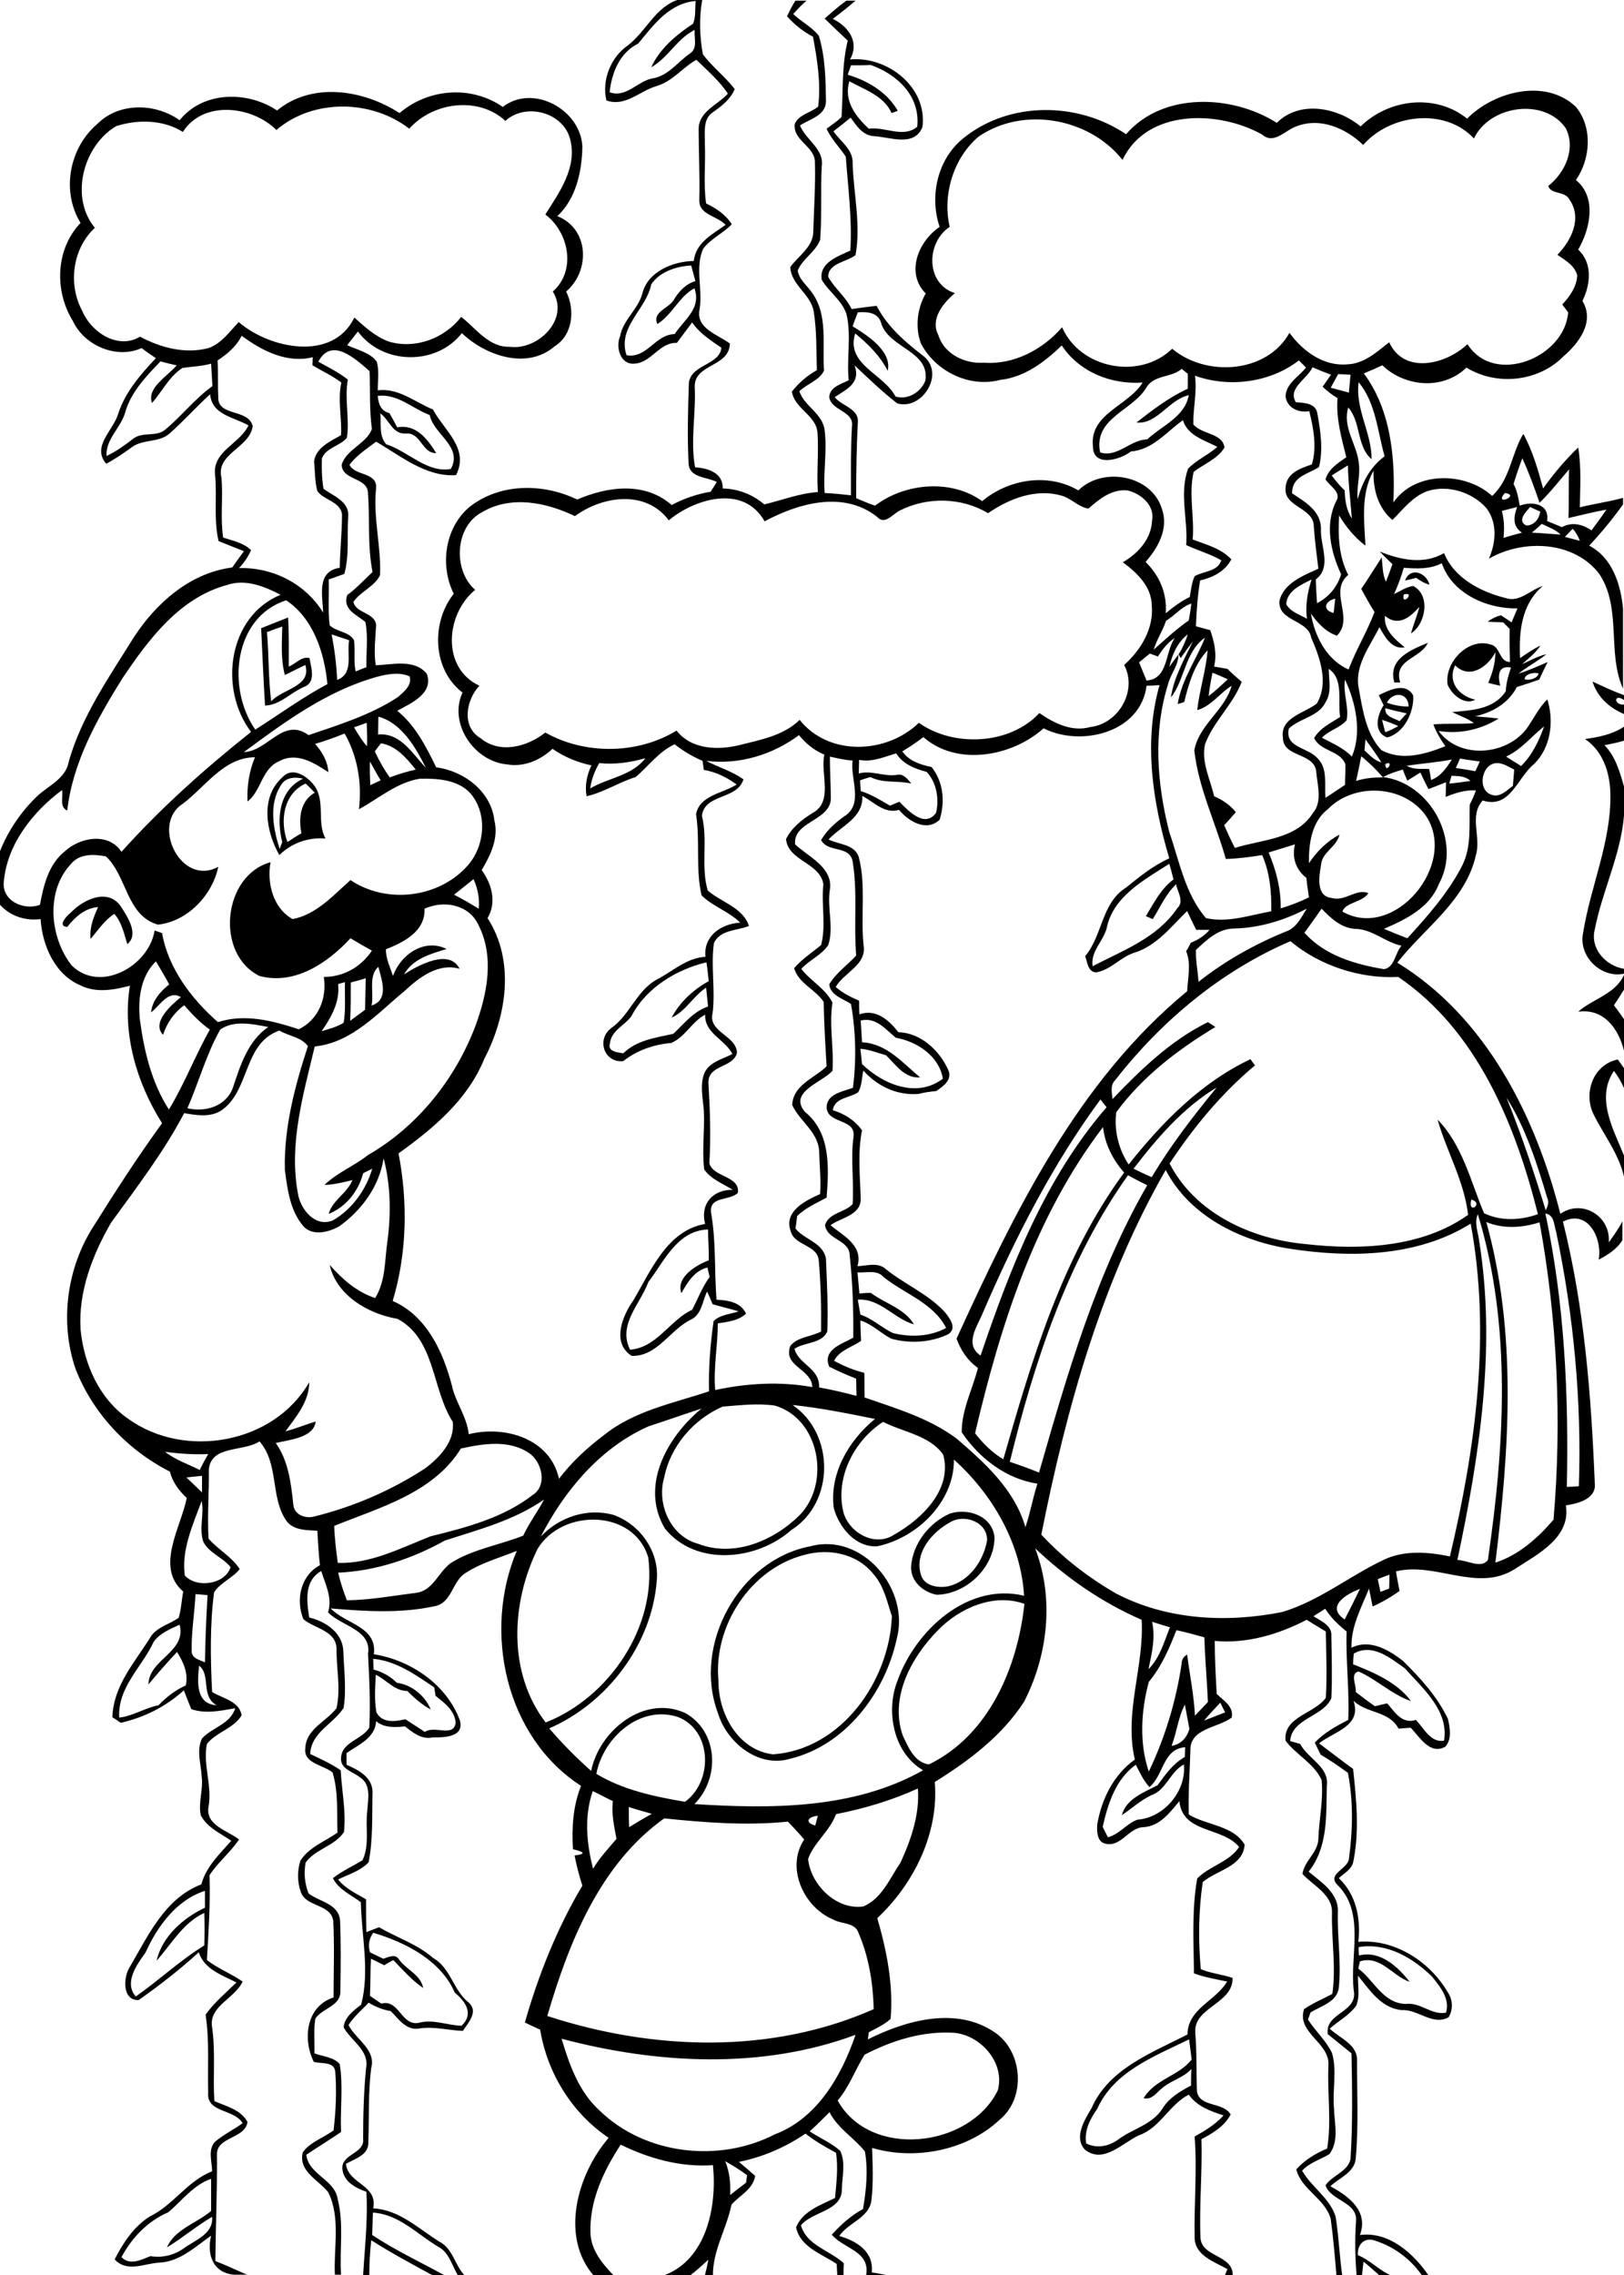
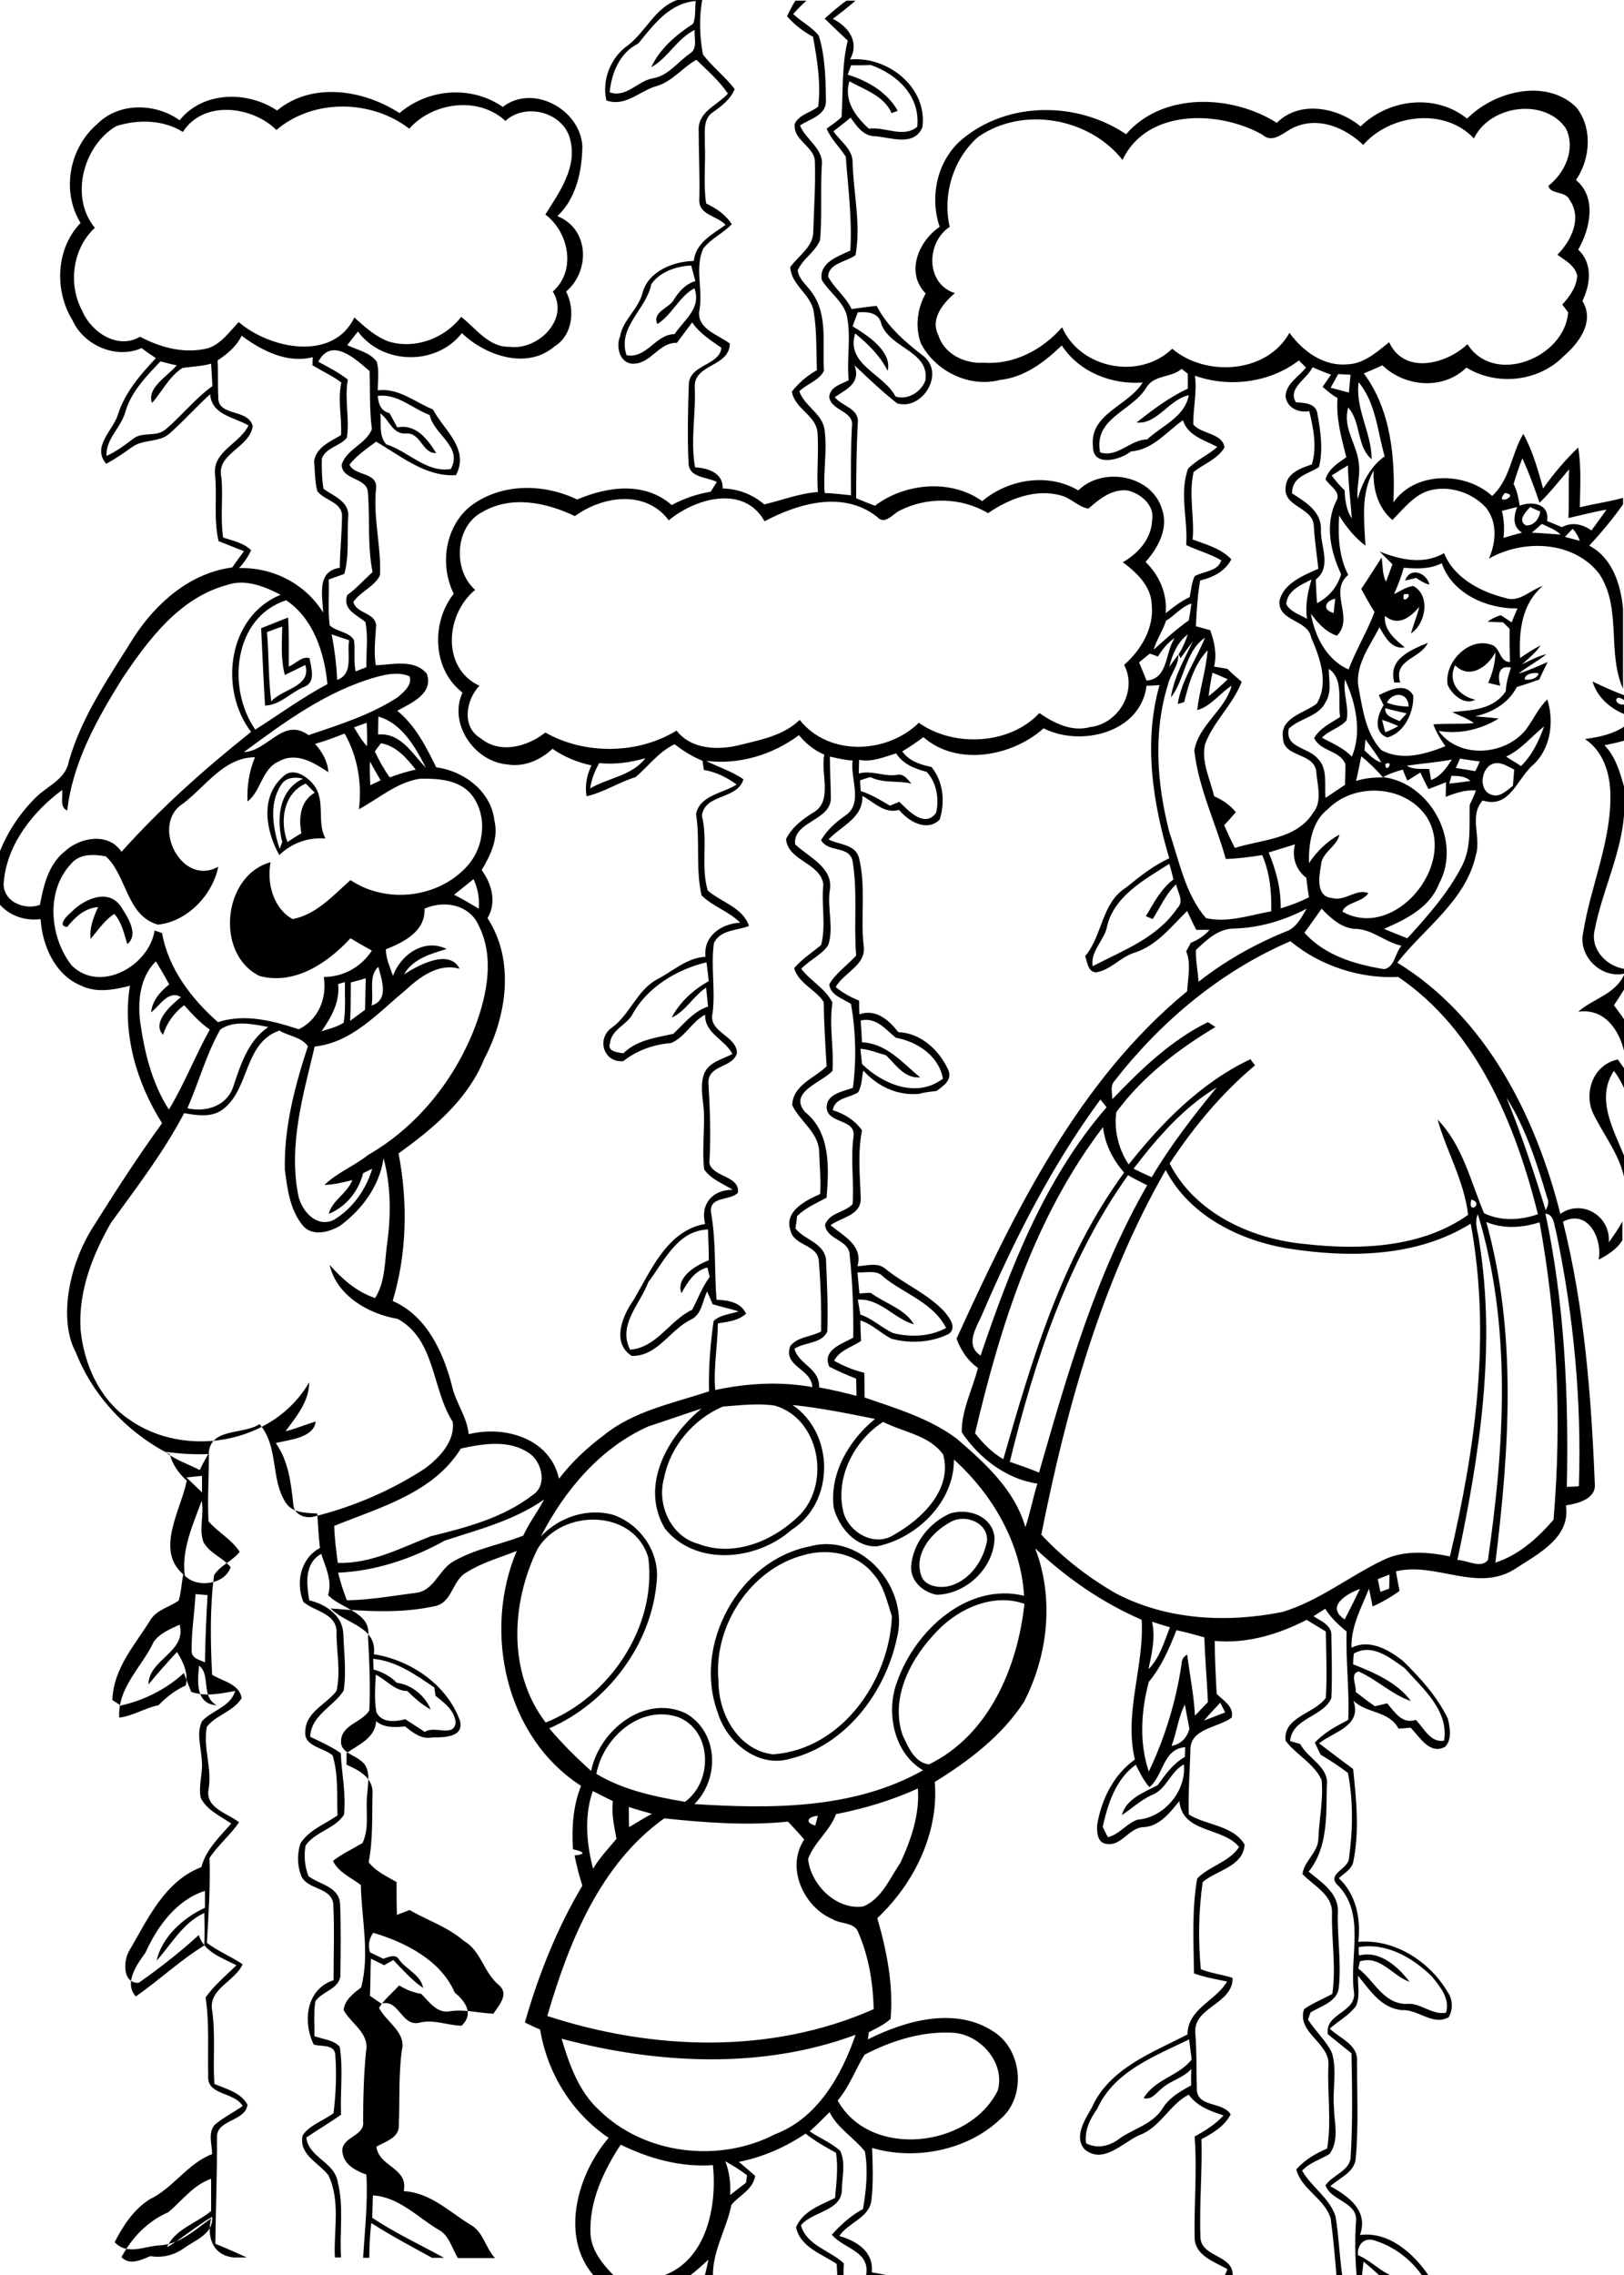
<svg xmlns="http://www.w3.org/2000/svg" version="1.2" baseProfile="tiny" id="Layer_1" x="0px" y="0px" viewBox="0 0 500 700" overflow="scroll" xml:space="preserve">
-   <path d="M247.4,478.5c-16.4,4.3-27.8,21.9-26.2,38.6c-0.1,10.1,6,21.4,16.8,22.7c21.1-1.5,35.8-22.6,36.6-42.5  c-1.5-4.5-2.5-9.5-5.8-13.1C263.7,477.9,254.9,476.3,247.4,478.5 M249.4,475.8c16.1-4.4,30.8,13.2,26.7,28.4  c-3.6,16.7-15.8,32.9-33,37c-9.7,2.8-19.4-5.1-22.1-14.2C213.2,506.1,227.5,480,249.4,475.8 M292.5,468.4c-5.5,3-11,9.3-9,16  c0.9,3.6,5.3,4.3,8.4,3.7c6.5-1.5,10.9-7.8,12-14.1C304.1,468.3,296.9,465.7,292.5,468.4 M292.5,465.7c5.6-1.8,13.1,0.8,13.7,7.4  c-0.1,9.2-8.6,17.4-17.8,17.6c-4.2-0.8-8-4.1-7.9-8.6C281,474.9,286.1,468.5,292.5,465.7 M490.5,342.6c-3-6.5,0.1-15.1,7.6-16.6  c0.5,0.7,1.5,2.1,2,2.8v6.2c-0.9-2-1.9-3.8-3.2-5.5c-5.7,8.5-0.1,18.1,3.2,26.3v6.7C498.5,355,493.7,349.2,490.5,342.6 M485.9,311.3  c4.5-4,11.3-5.3,14.1-11.3v4.5c-1,1.6-2,3.2-3.1,4.8c1,1.4,2.1,2.8,3.1,4.3v9.7C498.3,316.5,493.8,310.2,485.9,311.3 M21.8,280.8  c3.8-4,11.4-7.7,15.4-1.9c2,3.1,5.7,8.6,2,11.6c-1-3.2-1.7-6.7-4-9.3c-3,1.9-5,5-7.3,7.7c-0.4-3.5,0.9-6.7,2.3-9.8  c-4.1,0.3-7.1,3.1-9.5,6.1C17.5,285,20.6,281.7,21.8,280.8 M88.5,259.1c1.4-0.9,2.8-1.9,4.3-2.7c-0.9-4.6-0.4-9.9,4.1-12.5  c-0.9-0.9-1.8-1.9-2.8-2.8C87.2,244.2,86.1,252.7,88.5,259.1 M86.5,241.6c-3.8,5.8-2.4,13.4-0.4,19.6c0.2-0.5,0.6-1.6,0.8-2.1  c-1.8-7.1-1.1-16,6.4-19.5C91,239,87.9,239.1,86.5,241.6 M87,239.1c3.2-3.4,7.8-0.1,9.9,2.8c3.3,4.8,0.6,11.1,3.3,16.1  c-5.4-0.4-10.4,1.4-14.2,5.1C81.9,255.9,80,245.3,87,239.1 M488,227.4c4.2-0.6,8.4-1.4,12-3.8v4.3c-2,0.6-4,1-6,1.4  c3.4,3.5,4.7,8.2,6,12.7v8.9c-1,12.2-6.7,23.2-9,35.1c-1.5,5.9,3.4,11.2,9,12.1v1.5c-7.1,1.5-14.1-5.4-12.6-12.5  c2.3-14.5,8.8-28.3,8.4-43.2C495.6,237.6,493.5,231.1,488,227.4 M425.5,221.5c0.3,1,0.7,2.9,1,3.8c1.4-0.5,2.8-1.2,4-1.9  C428.9,222.7,427.2,222,425.5,221.5 M426.5,217.9c-0.2,2.6,2.5,3,4.4,4c0.7-0.8,1.5-1.6,2.2-2.4C430.8,219,428.6,218.5,426.5,217.9   M427,216.2c2.1,0.8,4.4,1.2,6.7,1.2C433.6,213,428.8,212.7,427,216.2 M424.5,213.9c3.3-1.6,8.3-4.1,10.6,0.1  c0.3,5.1-2.8,11.6-8,12.9c-4.4-1.6-3.1-6.9-1.1-9.9C425.5,216,425,215,424.5,213.9 M490.3,209.7c3.2,1.5,6.4,3,9.7,4.2v1.5  c-3.1-2.2-3.3,1.6,0,1.4v2.9C495.5,217.8,491.8,214.5,490.3,209.7 M429.3,210c-2.1-7.2,5-10,10.3-12.2c-2.3,5-10.7,5-8.5,12.2  C430.7,210,429.8,210,429.3,210 M82.2,194.5c0.6,7.1,0.4,14.2,1.3,21.3c3.5-3.9,12.5-4.5,10.5-11.2c-2.1,1-4.2,2.1-6.3,3.1  c-1.3-4.9-0.9-9.9-0.8-14.9C85.3,193.3,83.8,193.9,82.2,194.5 M80.4,193.3c2.8-1.1,5.5-2.2,8.3-3.3c0.3,5,0.2,10.1,0.2,15.1  c2.1-0.8,4-3.3,6.4-2.6c0.5,3.1,2.1,7.5-1.8,8.9c-4,1.7-7.4,5.6-11.9,5.7C81.1,209.2,80.8,201.3,80.4,193.3 M432.6,178.6  c1.6-4.3,6.6-2.4,7.5,1.3c-1.5-0.4-2.8-1.2-4.1-2.1C434.9,178.1,433.8,178.4,432.6,178.6 M51.8,680.7c-6.3,2.7-11.2,7.8-14.4,13.8  c2.6,2.7,6.1,0.8,8.9-0.3c3.7,0.6,7.4-0.3,10.4-2.5c3.5-2.5,9.1-4.4,8.6-9.6c-4.8,2.8-9.1,6.5-13.9,9.4c2.4-5.6,9.1-7.4,13.6-11.2  c0-3.3,0-6.6,0-9.9C59.5,672.3,56.1,677.1,51.8,680.7 M223.3,665c1.3,3.3,1.7,6.8,1.5,10.4c1.6-1.3,3.2-2.5,4.9-3.8  c0.1-0.6,0.2-1.7,0.3-2.3C227.9,667.7,225.6,666.3,223.3,665 M337.8,648.9c-2.2,3.1-4,6.6-3.4,10.6c3.3,1.7,7,0.9,9.9-1.2  c4.4-3.3,10.4-4.5,13.6-9.5c2-3.3,5.4-5.3,8.8-7.1c0-1.7,0-3.4,0.1-5.1c-2.5,2.8-6.3,3.5-9.1,6c-1.7,1.3-3,3.6-5.6,3  c3.5-5.9,10.8-6.8,14.8-11.9c-0.3-2-0.5-4.1-0.8-6.2C355.5,632.7,343,637.3,337.8,648.9 M266.2,632.2c-2.9,4.6-4.7,9.9-8.3,14.1  c10,18.1,40.6,14.6,49.3-3.1c2.3-8.3-5-16.8-13.2-17.7C284.3,624.8,274.7,627.8,266.2,632.2 M172.9,627.3c2.4,8,5.3,16.3,11.7,22.1  c14,13.6,36.8,16.2,54,7.3c13-4.9,20.5-18,24.8-30.6C234.6,636.8,202.3,635.1,172.9,627.3 M418.3,599.1c0,0.7,0,1.9,0.1,2.6  c6.4-1.7,12,3.4,15.6,8.1c-5.3-1.8-9-8.3-15.3-6.3c-0.1,0.5-0.4,1.6-0.5,2.2c4.9,3.7,7.6,10.7,14.6,10.9c4.5-0.6,7.9,3.5,12.4,2.7  c1.3-4.3-1.8-8-4.3-11.1C434.9,602.3,426.9,597.7,418.3,599.1 M114.9,594.7c-1.3,1.8-1.6,3.9-1,6c1.4,0.7,2.7,1.3,4.1,2  c1.6-0.5,3.8-1.7,4.9,0.3c2.3,3.1,6.6,4.6,7.4,8.7c-3.5-2.4-6.3-5.6-9.2-8.6c-0.9,0.5-1.9,1-2.8,1.6c-1.4-0.7-2.7-1.4-4.1-2  c-0.2,3.8-0.1,7.6-0.3,11.4c1.2,0.8,2.3,1.6,3.5,2.4c5.5-1.5,6.1,7,11.6,5.9c4.4-1.2,8.7,0.8,13.1,0.9c3.9-3.6,1.2-7.5-2.1-10.2  C135.7,603.1,124.7,597.6,114.9,594.7 M44.8,600.8c-2.7,3.7-6.7,9.3-3,13.5c7.2-5,13.6-11.1,21.1-15.7c0.1-3.3,0.1-6.7,0-10  c-6.6,3-10.1,9.6-14.7,14.7c1.7-7.4,8.2-13.2,14.9-16.3c0-1.7,0-3.5,0-5.2C54.3,584.6,48.4,592.8,44.8,600.8 M251,561.7  c0.2-0.8,0.6-2.3,0.8-3C248.6,559,247.7,560.8,251,561.7 M204.5,559.5c-19.8,14.1-29.4,38.2-36,60.8c32.4,10.6,68.9,11.9,100.5-2.1  c-0.2-8-1.5-16.1-4.7-23.5c-1.1-3.3-5.3-2.6-7.8-4.1c-9-3.7-14.7-15.9-8.9-24.6c-1.6-1.9-3.3-3.7-5-5.5  C229.9,561.8,217,560.8,204.5,559.5 M193.6,556c0,2.1,0,4.1,0.1,6.2c2.3-1.4,4.6-2.8,7-4.1C198.3,557.4,196,556.8,193.6,556   M182.6,575c2-3.4,4.7-6.2,7.2-9.2c-0.7-3.8-1.6-7.7-1.1-11.6c-2.1-1-4.1-2.1-6.2-3.1C179.8,558.9,180.6,567.3,182.6,575   M257.4,558.2c-1.9,5.2-6.8,8.7-8.6,13.8c0.8,7.9,8.7,15.8,17,14.6c5.7-2.4,8.1-8.6,11.4-13.4c3.3-7.1,6-15,5.4-22.9  C274.5,554,266,556.5,257.4,558.2 M353.9,549.9c-1.8-2-3-4.5-4.2-6.9c-6.2,4.4-8.6,12-10.2,19.1c0.5,1.1,1.1,2.2,1.6,3.2  c3.6-0.9,5.7-4.2,9.1-5.4c8.2-0.6,15.1-8.8,14.3-17c-4.3,2.3-5.4,7.9-10.1,9.5c-3.3,1.6-6,4.1-9,6.1c1.3-5,6.8-7,11-9.2  c2.4-3.3,4.8-6.7,8.4-8.7c0-0.8,0.1-2.3,0.1-3C358,538.1,358.3,546.2,353.9,549.9 M183.6,545.8c8.3,5,17.9,7,27.3,8.6  c8.7-6.3,8.4-22-2.2-26.1C197,524.5,185.7,534.7,183.6,545.8 M360.7,537.2c2.9-0.5,4.7-2.5,5.5-5.2c-0.5-2.5-0.9-5-1.4-7.5  C362.7,528.5,362.3,533.1,360.7,537.2 M370.7,529.4c2.2-0.8,4.3-1.7,6.5-2.5c-0.5-1-1-2-1.5-3C374,525.7,372.3,527.5,370.7,529.4   M61.3,512.5c-0.5,4.7-1.2,11.8,5.4,12.2C61.7,521.9,65,515.4,61.3,512.5 M114.9,510.4c0,0.8,0.1,2.5,0.1,3.3  c2.7,0.7,5.2,2.1,7.2,4.1c4.5,0.5,8.8,4.1,10.4,8.2c-2.7-1.5-5-3.5-7.2-5.7c-3.9,0-6.4-3.4-9.7-5c-0.2,3.9-0.5,7.8,0.2,11.6  c1.8,3.4,5.9,2.8,8.9,2.1c2,1.3,4,2.6,6,3.9c3-2.1,8.8,1.8,9.5-2.8c-0.3-3.8-3.5-6.2-6.2-8.3c-0.1-0.6-0.3-1.9-0.4-2.6  C127.9,515.3,122.1,511.1,114.9,510.4 M416.8,508.8c-0.1,0.8-0.2,2.5-0.2,3.3c6.4,2.5,13.6,5.6,17.8,11.3  c-5.7-1.9-10.5-6.6-16.1-9.1c-2.8,0.6-0.6,4.3-0.9,6.3c1.9,1.5,3.9,3,5.9,4.4c1.3-0.3,2.5-0.6,3.8-0.9c2.3,2.7,4.6,6.5,8.8,5.1  c2.5,2.5,4.5,7.1,8.7,6.4c1.5-9.3-6.5-16-12.1-22.3C428.1,510.2,422.5,505.5,416.8,508.8 M353.7,517.5c-2.4,8.9-3,18.8,0,27.6  c5-10.5,8.4-21.7,10.1-33.2c0-1.2,0.6-2.2,1.7-2.8c0.8,6.3,2.1,12.5,2.4,18.8c1.3-1.4,2.7-2.8,4-4.2c-0.3-6.7-0.9-13.3-1.1-19.9  c-2.9-0.8-5.7-1.6-8.6-2.2C360,507.2,357.6,512.8,353.7,517.5 M47.3,505.2c-3.6,7.8-11.1,13.9-10.6,23.3c4.3-0.5,7.9-3,12.1-3.8  c2.4-2.5,5.2-4.7,8.4-6.1c0.8-3.8-0.7-7.1-2.7-10.3c-3,3.2-6,6.6-8.8,10c0.1-7.8,11.8-9.9,9.6-18.4  C52.5,501.2,49.2,502.5,47.3,505.2 M354.7,499c1.1,4.9-0.1,9.8-1.1,14.6c3.5-3.5,4.8-8.4,6.6-12.9  C358.4,500.2,356.6,499.6,354.7,499 M288.7,501.7c-8.1,8.2-14.8,20.5-10.8,32.2c1.7,3.6,3.6,8.4,8.1,9c18.5-9,27.3-29.9,29.4-49.4  C306,490.1,295.3,494.8,288.7,501.7 M60.2,490.5c-0.3,5.8-1.3,11.7-1.2,17.5c0,2.3,2.4,2.7,4.1,3.5c0.1-6.9,0.4-13.8,0.8-20.7  C62.7,490.7,61.4,490.6,60.2,490.5 M414,498.3c1.6-3.1,3.2-6.3,4.7-9.4C414.6,490.4,408,494.3,414,498.3 M424.2,485.9  c0.3,1.3,0.5,2.6,0.8,3.9c0.9-0.3,1.8-0.7,2.7-1c0-1.4,0.1-2.8,0.1-4.3C426.5,485,425.3,485.4,424.2,485.9 M165.5,476.6  c-8.2,16.7-9.2,38.1,2.5,53.4c19.6-7.7,34.3-29.5,31.6-50.7C195.2,464.2,173,464.1,165.5,476.6 M56.9,484.8c3.8,4,12.4,2.7,14.1-2.6  c-2.4-3-6.6-4.3-8.4-7.8c-1.4-4.1,0.3-8.4-0.5-12.6C59.4,469.1,55.8,476.9,56.9,484.8 M137,474c-10.1,5.6-21.3,9.4-32.9,9.9  c0.7,2.9,1.6,5.7,2.7,8.5c7.2-0.1,14.2-1.4,21.3-2.3c5.3-0.6,6.9-6.6,10.9-9.3c6.8-4.2,14.8-5.4,22.1-8.3c1.8-3.9,4.4-7.3,6.4-11.1  C158.3,467.8,147.5,470.6,137,474 M57.4,454.6c1.6,1.5,3.2,3.1,4.8,4.6c0-1.7,0-3.4,0-5.1C60.6,454.3,59,454.4,57.4,454.6   M50.8,446.7c3.2,2.5,7.1,3.8,10.7,5.6c0.8-1.7,1.7-3.3,2.6-4.9C59.6,447.6,55.2,447.3,50.8,446.7 M141.9,445.7  c-8.5,13.7-24.9,18.1-39,23.8c0.1,3.8,0.6,7.6,1.1,11.4c10.2,0.3,19.4-4.6,28.6-8.2C143.6,470,155,467,164,460  c4.6-2.9,2.9-10.2-1.1-12.9C156.7,442.9,148.8,444.2,141.9,445.7 M259.7,465.4c1.8,6.3,9.7,10.7,15.6,6.8c8.5-4.8,18-13.9,15.1-24.6  c-4.2-6-12.3-6.9-18.5-10.1C263,443.2,257,454.7,259.7,465.4 M244,432.3c13,8.8,13.1,30-0.4,38.5c-10.6,9.4-29.4,11.3-38.9-0.5  c-7.8-13.2,0.8-28.3,11.3-36.9c-5.5,1.8-10.9,3.7-16.4,5.5c-14.8,6.6-25.8,19.7-33.1,33.9c5.6-6,14.3-8.9,22.3-6.7  c8.3,2.9,14.3,11.4,13.4,20.3c-1.5,19.6-15.3,37.7-33.1,45.4c4,4.7,8.3,9,12.9,13.1c2.5-12.4,16.3-23.6,29-17.8  c10.2,5.7,10.7,20.1,2.8,28c23.7,1.5,49.1,1.6,70.4-10.4c-9.1-5.3-11.6-18.1-7.9-27.5c5.5-15.5,21.6-30.4,39-26.2  c-1-16.2-9.7-31.2-21.6-41.9c0.1,13.1-11.5,24.2-23.7,26.7c-6.7,0.3-11.7-5.9-13.3-11.8c-1.4-10.6,4.7-20.9,12.7-27.4  C261,434.9,252.6,433.2,244,432.3 M222.5,432.8c-9,3.9-16.1,12.2-18,21.8c-2.4,8.1,1.9,18.1,10.4,20.4c11.1,4.3,23.3-0.9,31.3-8.8  c9.6-9.9,6.2-29.6-7.6-33.7C233.3,431.7,227.8,432.4,222.5,432.8 M264,391.5c0.2,2.2,0.4,4.3,0.6,6.5c1.2-0.1,2.4-0.2,3.5-0.2  c4.4,3.3,10.4,4.8,13.3,9.7c-6.1-1.7-10.5-8.1-17.3-7.6c0.3,1.5,0.5,3.1,0.8,4.6c3.7,1.2,6.6,4.1,10.1,5.7  c5.4,1.3,11.3,1.1,16.3-1.6c-4-7.8-12.9-10.5-19.3-15.7C270,390.6,266.7,391.7,264,391.5 M199.6,394.5c-2.5,6.8-9.5,13.1-5.6,20.8  c8.3-0.7,12.1-9,19.1-12.3c1.8-3.4,3.1-7,5.4-10.1c-0.2-0.7-0.5-2.1-0.7-2.9c-4,1-6.1,4.5-8,7.9c-1.8-4.8,4.4-8.6,8.4-10.1  c0.1-3.2-0.2-6.3-0.2-9.5C208.5,378.6,204.5,388.1,199.6,394.5 M457.6,376c9.5,34.1,7.1,70,2.8,104.8c7.2-2.3,13.1-7.6,17.9-13.2  c2.6-30.4,1.2-61.4-4.3-91.5C468.7,377.8,462.8,378.2,457.6,376 M455.4,381.8c5.3,32.8,0.1,66.1-6.7,98.2c3,0,7.3,2.8,9.4,0  c5.1-35.1,7.4-72-3.1-106.4C453.8,376.3,455.1,379.1,455.4,381.8 M475.8,373.4c5.9,27.6,7.2,55.9,6.6,84.1c0.9,0,2.8-0.1,3.7-0.2  c0.9-26.2-1.6-52.6-7-78.3C478.4,376.9,478.6,373.8,475.8,373.4 M453,369.1C451.7,374,457.1,370.3,453,369.1 M310.9,449.8  c3,1,6.1,2.1,9,3.3c8.7-30.3,17.5-61,33.3-88.4c-2-1-4-2-5.9-3.1C328.7,387.7,318.5,418.8,310.9,449.8 M320.6,472.2  c6.7,7.2,14.5,13.2,23,18.1c15.7,8.2,34.1,9.1,51.2,5.7c11.3-3.4,20.6-11,31.1-16c6.4-3.1,13.7-2.5,20.5-1.1  c7.9-33.4,12.7-68.3,6.4-102.4c-16.5,10.3-37.2,10.6-55.9,7.7c-15.1-2.4-30.7-10.1-38-24.2C339.1,394.5,328.3,433.4,320.6,472.2   M300.2,441c2.4,3.1,5.3,6,8.7,8c8.8-30.6,18-62.1,37.2-88.2c-3.5-4-5.9-8.7-6.5-14C318.6,374.3,308,407.8,300.2,441 M302.7,403.7  c-1.7,4.3-6,9.9-0.8,13.4c9.2-27.1,19.8-54.5,38.8-76.4c-0.6-0.8-1.3-1.6-1.9-2.4C324,358.4,312.6,380.8,302.7,403.7 M463.8,337.7  c4.6,11.3,8.5,23,12.1,34.7c0.6-1.2,1.1-2.5,0.5-3.7C473.2,358,469.8,347.2,463.8,337.7 M349,359.6c1.8,0.9,3.7,1.8,5.6,2.6  c5.8-9.8,12.8-18.8,20-27.6C364.3,340.8,356.3,350.1,349,359.6 M68.4,341.5c-3.4,2.4-7.8,1.7-11.7,1c-6.3,12-14.6,22.8-22.5,33.7  c-5.7,9.9-10.1,21.1-9.4,32.8c1,10.6,5.7,21.3,14.6,27.5c17.4,12.6,44.9,7.8,55.8-11.2c0,5.9-4,10.6-7.3,15.1c3.2-0.8,6.2-2.1,9.3-3  c-0.6,5-8.1,5.6-12.3,6.6c3.9,5.5,4.7,12.3,5.4,18.9c0.2,3.2,3.8,4.5,6.5,3.7c12.1-3,23.7-8,34.1-14.8c4.4-3.3,9.2-8.3,8.5-14.3  c-6.5-10.1-5.3-25.4-17-31.7c-9-1.5-18.8-7.2-20.9-16.6c3.9,4.4,8.3,8.3,14,10.2c3.3-5.3,2.9-11.7,3.8-17.6c1.1-8.4,1-17.2-1.2-25.4  c-1.3,8.6-6.7,15.9-13.6,20.9c-3.2,1.8-8,3.1-10.9,0.2c-4.3-4.8-5.1-11.5-5.9-17.6c-0.3-13,3.1-25.8,7.1-38c-2-2.8-5.9-3.1-8.8-4.8  C74.9,321,77,335.3,68.4,341.5 M67.8,316.8c-4.3,7.6-6.6,16.2-10.1,24.2c5.6,1.3,11.9-0.6,14-6.3c2.3-6.9,4.6-14.4,10.9-18.7  C77.8,315.1,72,313.8,67.8,316.8 M265,314c0.1,2.2,0.3,4.4,0.4,6.7c7.7,0.4,12.5,6.4,17.9,10.8c-4.8,0.4-7.5-3.9-10.5-6.8  c-2.6-0.7-5.1-1.8-7.9-2c0.2,1.5,0.3,3.1,0.5,4.7c6.5,6.3,16.9,10.6,24.9,4.5c-1.2-7-7.9-11.4-14.5-12.6  C272.5,316.6,269.7,312.9,265,314 M104.1,302.8c0.6,5.5-2.1,10.2-5.1,14.5c2.3-0.7,4.7-1.3,6.8-2.6c0.7-4.1,0.3-8.3,0.4-12.5  C105.6,302.4,104.6,302.6,104.1,302.8 M108,302.3c0,3.9,0,7.9-0.2,11.8c1.5-1.1,3.1-2.3,4.6-3.4c0.1-3.2,0.1-6.5,0.2-9.7  C111.1,301.5,109.5,301.9,108,302.3 M114.4,309.4c5.5-1.8,3.1-7.9,2.1-11.9C113.3,300.2,115.2,305.6,114.4,309.4 M194.5,312.5  c-2,3-6.3,4.5-6.7,8.5c-0.9,2.6,2.4,2.8,4.1,3.1c4.2-4.1,10-4.8,15.4-6c3.3-3.1,6.2-6.9,10.7-8.4c-0.2-1.9-0.4-3.9-0.6-5.8  c-4,2.6-6.3,7.3-10.6,9.2c2.5-4.8,6.7-8.6,11.4-11.2c-0.2-1.9-0.4-3.9-0.7-5.8C208.3,298.3,199,303.9,194.5,312.5 M43.1,314  c1.3,9.5,3.6,19.2,8.9,27.4c4.8-7.9,8.1-16.6,12.6-24.6c-3-2.1-5.5-4.8-7.9-7.5c-3.1,2.3-5.3,5.4-6.5,9.1c-3.6-3.7,2.4-9.1,5.5-11.6  c-3.9-2.3-6.5,2.7-9.2,4.7c0.4-3.6,2.8-6.4,5.6-8.6c-1.3-2.4-2.7-4.8-4.1-7.1C43.2,300.5,42.4,307.6,43.1,314 M343.3,332.4  c-1.6,1.6-0.9,3.9-0.8,5.8c8.7-9.1,18-18.1,29.4-23.7c0.6,0.4,1.7,1.1,2.3,1.5c-11.5,6.9-22.5,15.3-30.5,26.2  c-0.8,5.4,0.7,11.5,3.8,16.1c10.3-13,22.3-25.2,37.5-32.4c0.3,0.5,1,1.4,1.4,1.9c-10.3,8.6-18.9,19-26.3,30.2  c7.9,15.4,25.3,23.3,41.9,24.8c16.8,1.9,35.8,1.1,50-9c-1.2-10.4-6.6-19.5-9.4-29.3c7.6,7.7,10.2,19,14.3,28.8  c5.2,2.5,11.2,2.2,16.6,0.3c-6.9-27.5-18.7-56.5-43-73c-11.7,0.6-24.1-3.4-33.2-11C375.9,298.8,357.6,314.1,343.3,332.4 M401.6,287  c6.3,7,15.5,9.7,24.5,11.2c3.3-0.5,3.4-5,5.4-7.2c-5.1-1.1-9.1-5.2-14.4-5.2c-4.2-0.3-7.4-3.3-10.2-6.2  C405.1,282.1,403.4,284.6,401.6,287 M380,285.7c-4.9,0-8.5,3.5-11.8,6.6c-0.1,3.3,0.6,6.5,0.8,9.8c8.1-6.4,17.2-11.5,26.7-15.4  c3.3-1,4.9-4.3,6.6-7.1C395.4,283.2,387.8,285.5,380,285.7 M130.7,279.6c0.3,7-6.4,10.3-11.9,12.5c0,2.9,1.3,5.5,2.2,8.2  c2.3-6.6,9.7-11.7,16.5-8.3c-4.9,1.5-10.4,3-13.1,7.8c4.5-2.9,14-8,17.1-1.7c-6.4-1.9-12.3,2.5-16.8,6.7c-8.4,6.9-16.3,16-27.8,17.2  c-3.5,14.7-8,29.8-5.2,45.1c0.7,4.9,5.3,10.7,10.8,8.4c5.9-3.4,10.2-9.4,12.1-15.9c-0.7,0.4-2.1,1-2.8,1.4  c-1.4,5.5-5.3,10.4-10.6,12.5c1.1-4.2,5.7-6.3,7.3-10.4c-2.8,0.7-5.7,1.4-8.6,1.5c3.9-3.8,9.1-5.8,13.4-9.2  c15.3-8.8,26.9-23.4,33.1-39.8c3.6-9.8,5.9-21.2,0.9-31C144.4,278.3,136.7,276.9,130.7,279.6 M139.8,275.3c2.6,1.3,5.1,2.8,7.6,4.3  c0.3-3.1-0.3-6.2-1.6-9.1C143.8,272.1,141.8,273.7,139.8,275.3 M340.7,285.7c-1.1,4-5,7.1-4.3,11.6c9.4-4.9,19.9-8.7,26.1-17.9  c2.2-2.1,0-5-0.4-7.3c-3.2,3-4.9,7.1-7.2,10.7c-0.5-0.2-1.6-0.7-2.1-0.9c2.4-4,4.6-8.4,8.5-11.3c-0.4-1.6-0.8-3.2-1.3-4.8  C352.3,270.7,342.6,275.9,340.7,285.7 M390.6,262.3c2.3,5.5,3.8,11.2,3.7,17.2c3-0.9,5.9-2,8.7-3.4c-0.3-2-0.6-4-0.8-6  c-3.3-2.5-4.5-6.4-3.5-10.3C396,260.6,393.3,261.5,390.6,262.3 M408.9,248.9c-5.1,3.9-6,10.7-5.9,16.7c2.4-3.6,5.5-6.7,9.4-8.8  c-0.8,3.8-5.5,5.4-5.7,9.5c-0.6,3.4-1.6,9.5,3.3,10c4.1,1.2,7.5-3,11.3-1.5c-1.8,2.9-7.1,2.8-8,5.7c16.1,9.1,35.7-14.7,25.7-29.5  C432.3,241.5,417,240.7,408.9,248.9 M446.9,238.7c-0.2,0.6-0.5,1.8-0.7,2.4c2.2-0.2,4.3-0.5,6.5-0.8  C451.1,238.7,448.9,238.8,446.9,238.7 M425.8,239.1c14.6,1.8,24.4,19.8,17.2,32.9c-2.8,7.3-10.2,10.9-16.9,13.8c2.4,1,4.8,2,7.2,2.9  c6.3-6.9,12.6-14,16.9-22.4c2.9-5.8,2.1-12.4,2.3-18.7c0.7-1.4,1.4-2.9,1.9-4.4c-3.3-0.2-6.3,0.8-9.3,2c0-1.5,0.1-3,0.1-4.5  c-1.8,0.7-3.6,1.4-5.4,2.1c-0.9-1.7-1.7-3.4-2.5-5.1c-1.3,0.8-2.7,1.7-4,2.5c-0.5-1.1-1-2.3-1.4-3.4  C429.7,237.4,427.7,238.1,425.8,239.1 M459.4,244.6c2.5,0.8,4.6-1.5,6.4-2.8c0.1-1.7,0.3-3.3,0.4-5c-1.7-0.8-3.3-2-5.3-2  C456.1,234.8,454.6,243.3,459.4,244.6 M426.5,235.1C426.6,238.5,429.5,233.6,426.5,235.1 M113.9,234.3c-0.1,2.4,0,4.9,0.1,7.3  c1.1-0.5,2.1-1,3.2-1.5C116,238.2,115,236.2,113.9,234.3 M433.1,235.6c2.1,1.3,4.6,0.9,6.9,1c0.2,0.9,0.5,2.6,0.6,3.4  c3-1.1,4.8-3.8,6.4-6.3C442.4,234.6,437.8,234.9,433.1,235.6 M449.5,233.4c-0.4,1-0.8,1.9-1.3,2.9c2,0.3,4,0.6,6,1c0.5-1,1-2,1.4-3  C453.6,234,451.6,233.8,449.5,233.4 M419.1,232.7c-0.5,2.5-1,5.1-1.6,7.6c2.7-0.9,5.5-1.1,8.3-1.1  C423.7,236.8,421.5,234.6,419.1,232.7 M255.5,232.8c0,4.4,0.3,8.8,0.3,13.1c-0.4,6.7-11.7,6.9-11,13.9c4,3.8,11.8,7.1,10.7,14  c-0.9,5.6,1.3,11.5-0.5,17c-2.1,3.1-5.8,4.6-8.3,7.3c2.9,3.8,7.4,6,9.6,10.4c-1.1,7,0.5,14,0,21c-3.3,3.6-13.6,6.5-8.5,12.6  c8,6.4,7.4,17.2,6.7,26.4c-3.1,1.7-6.5,3.1-9.1,5.7c-0.1,1.3-0.3,2.5-0.5,3.8c2.8,3.5,8.5,4.3,9.4,9.3c0.3,7.5,0.7,15,0.4,22.4  c-1.7,3.8-6.9,3.2-10.1,5.3c1.3,4.9,7.8,5.9,7.6,11.9c3.9,0.7,7.7,1.6,11.5,2.6c0-1.8-0.1-3.6-0.1-5.3c-2.8-1.1-5.6-2.3-8.3-3.7  c-2.2-5.2,4-7,7.4-8.9c0.1-8.5-0.2-17-1.1-25.4c-0.1-4.8-7-4.6-7.6-9.3c1.3-3.8,6.1-3.8,8.5-6.4c0.5-6.9-0.7-13.9,0.3-20.8  c0.7-5.6-8-3.8-8.3-8.9c0-4.3,5-4.9,8.1-6.1c1.1-8.5,0.9-17.3-0.6-25.8c-2.4-1.6-6.3-2.6-6.7-6c2-3.5,5.6-5.9,8.3-8.9  c-0.8-9.7,0.5-19.4-1.1-29c-1-5-7.5-2.5-9.7-6.5c1.8-3.1,4.5-5.5,7.4-7.5c5.7-3.8,1.5-11.5,2.3-17  C260.2,233.9,257.8,233.3,255.5,232.8 M184.5,234.8c-1.4,2.4-2.4,5-2.8,7.8c5.6-3.3,12.9-3.9,17-9.3  C194.1,234.6,189.3,235.3,184.5,234.8 M264.5,233.8c0,1.4-0.1,2.8-0.1,4.2c4-1.1,7.9,1.1,11.9,0.4c2-0.4,3.2,1.5,4.3,2.7  c-4.2-1-8.7,0-12.6-2c-1.1,0.3-2.1,0.6-3.2,1c0.1,1.1,0.1,2.2,0.2,3.3c3.2,1,6.1,2.8,9,4.5c1-0.4,1.9-0.8,2.9-1.2  c2.8,2.8,7.8,8.2,11.3,3.4c1-4.2,0.2-9.3-2.9-12.6c-3.7-1-7.2-2.3-9.4-5.7C272.2,232.9,268.5,234.6,264.5,233.8 M117.3,228.7  c-0.5,0.6-1.4,1.8-1.9,2.5c1.3,2.8,2.8,5.5,4.6,8c2.6-1,5.3-1.8,8-2.4C125.1,233.2,122,229.5,117.3,228.7 M420.4,227.5  c-0.1,0.9-0.2,2.5-0.3,3.4c1.6,1.4,3,3.1,5.2,3.7C423.8,232.1,422.1,229.9,420.4,227.5 M217.4,234.1c3.8,2,8,3.2,11.5,5.7  c-2,6.4-11.9,4.3-12.8,11.2c1.9,7.5-0.4,15.6,1.8,23c4.1,3.6,10.8,5.2,12.7,10.9c-3.6,1.5-8.9,1.1-10.8,5.3  c-1,7.1,0.5,14.3-0.4,21.5c-1.5,5.9,7.4,6.9,7.5,12.3c-1.3,4.7-8.8,3.5-8.8,9.1c0.5,8.2,0.8,16.5,0.3,24.8c1.1,4.4,9.4,3.8,8.8,9.1  c-2.5,2.6-8.8,0.9-8.3,6c1.6,8.9,1,17.9,1.7,26.9c3.5,0.2,7.4,0.7,9.1,4.3c-2.4,2.2-5.6,2.5-8.7,3c0,6.8-1.4,13.6-0.8,20.5  c9.8-2.1,20-2.7,29.9-0.9c-0.2-5.7-9.1-6.3-6.8-12.6c2-2.8,6.5-2.9,9.5-4.5c0.1-7.2-0.1-14.5-0.7-21.7c-0.3-5.1-7.6-4.6-8.7-9.3  c-2.1-6,4.6-9.3,9.1-11.3c0.3-4.4-0.2-8.9-0.3-13.3c-0.4-5.9-6-9.1-8.3-14.1c0.3-6.2,6.8-8.2,10.6-11.9c-0.4-6.6-0.8-13.2-0.9-19.8  c-2.5-3.9-7.7-5.6-9.1-10.4c2.4-2.8,5.5-4.8,8.3-7.1c1.6-6.1,0-12.5,0.7-18.7c-1-6.7-10.8-7.1-11.5-13.9c1.7-3.5,4.9-6,8.1-8  c6.6-3.5,2.4-12.1,3.7-18c-3.1-1.3-5.7-3.4-7.8-6C237.9,232.2,227.6,235.4,217.4,234.1 M97,228.9c2.2,2.4,3.9,5.4,4.1,8.7  c-4.4-2.9-9.8-6.3-15.1-3.4c-5.4,2.2-5.6,9.3-9.8,12.4c-0.2-4.7,0.5-9.3,2.3-13.6C69,233,63.3,242,56.3,247.3  c-10,6.3-0.6,25.7,10.9,19.4c-1.8,8.8-9.6,16.9-18.6,17.8c-9.7-2.8-9.5-15-16-21c-3.7-0.7-8.2-0.9-10.8,2.4  c-7.8,8.3-6.5,22.6,0.3,31.2c8.8,8.6,23.8,0.1,25.5-10.8c0.8,0.3,1.5,0.5,2.3,0.8c1.9,10.9,9.1,20.3,17.2,27.4  c8.4-2.7,16.9-0.4,24.9,2.2c6.1-3,8.7-9.6,7.7-16.1c6.1,0,11.5-3.1,14.8-8.1c-2.2-1.2-4.4-2.5-6.6-3.8c-7,7.6-17.2,14.5-28,11.6  c-13.8-6.8-11.3-31,3.4-35c-1.2,6.4,0.8,14.2,6.8,17.5c7.3-1.4,12.5-7.3,17.8-12c11.2,7.5,27.4,5.5,36.2-4.6c5.2-6,6-15.7,0.9-21.9  c-3.8-4.4-10.2-4.8-15.7-4.7c-7.1,1.1-12.7,6.1-18.8,9.4c1-7.9-0.4-16.3-4.4-23.3C103.1,226.9,100.1,228,97,228.9 M463.7,232.8  c1.5,1,3.1,1.9,4.6,2.9c3.4-3.3,5.5-7.7,7.1-12.2C471.5,226.6,468.3,230.7,463.7,232.8 M109,223.8c1.2,2,2.4,4.1,4,5.8  c0.1-2.4,0-4.8-0.1-7.2C111.6,222.9,110.3,223.3,109,223.8 M116.5,220.5c0,1.8-0.1,3.6-0.1,5.5c7-0.6,10.5,5.9,14.7,10.2  C127.9,229.9,123.7,222.5,116.5,220.5 M353,211c-1.8,14.5-20.3,18.9-31.7,13.1c-9.7,8.7-26.7,11.8-37,2.7c-2.1,1.6-4.2,3-6.5,4.4  c2.1,3,5.6,4.1,9,4.8c3.7,4.6,4.2,10.8,2.5,16.2c-4,3.9-9.6,0.5-12.5-3c-4.5,1.3-7.7-2.4-11.3-4.3c0.3,6.8-6.5,9.2-10.4,13.4  c3.1,1.6,8,1.4,9.3,5.4c2.3,8.9,0.5,18.2,1.5,27.3c0.9,6-6.1,8.2-8.6,12.7c2.1,1.8,4.6,3.1,7.2,4.2c0,1.4,0,2.8,0.1,4.2  c5.1-1.8,9.1,1.8,12,5.5c6.9,0.2,12.6,5.6,15.3,11.5c1.5,3.1-1.5,5.1-3.6,6.6c-1.9,0.2-3.7,0.4-5.5,0.9c-6.6,0.5-12.6-2.3-17-7.2  c-0.5,2.2-0.4,4.7-1.6,6.7c-2.7,1.8-7.2,1.6-7.8,5.5c3.6,1.1,6.8,3.1,9,6.2c-1.4,7-0.6,14.1-0.4,21.1c0,5.1-6.1,5.7-9.3,8.1  c4,3.3,10.1,6.2,8.3,12.6c2.8-0.1,6.2-1.3,8.6,0.8c5.8,4.7,12.9,7.6,18.1,13.1c1.6,1.9,4.1,5.1,1.3,7c-5.4,2.6-11.8,3-17.6,1.4  c-3.3-1.7-5.9-4.5-9.5-5.6c0,2.1,0.1,4.2,0.2,6.3c-2.8,1.9-6.7,2.9-8.3,6.1c2.9,1.6,6,2.9,9.3,3.7c0.1,2.5,0,5,0.1,7.6  c9.8,3.4,20,6.4,28.4,12.7c8.7,7.5,17.8,15.7,21.1,27.2c1.5-4.4,2.3-9,3.7-13.4c-9.6-1.4-18-7.9-23.3-15.8c-0.1-6.7,3.3-13.2,5-19.8  c-3.2-2.2-5.3-5.5-6.6-9c17.8-38.9,37.3-79.2,71-106.9c0.2-4.1,1.3-8.4-0.3-12.3c0.5-0.9,1-1.7,1.4-2.6c2.2-0.9,4.2-2.1,5.8-4  c-1,0-3.1,0-4.1,0c-1-1.9-1.9-3.9-2.8-5.8c-4.9,4.8-9.3,10.6-16.1,12.8c-4.4,1.3-7.4,5.4-12,6.1c-2.5-0.2-2.6-3.2-3.3-5  c5.4-6.4,5-16.4,12.6-21.1c4.2-3.4,8.4-6.8,13.3-9c-5.1-17.2-8-35.8-3-53.3C355.7,210.9,353.9,211,353,211 M414.1,209.1  c-0.7,4.2,1.3,8.3,0.5,12.5c-2,2.4-5.5,3.1-7.6,5.4c3.2,1.7,6.6,3.1,9.2,5.8C419.4,225.4,417.4,216.1,414.1,209.1 M469.4,209  c1.4,0.5,4.1-0.3,4.3-1.8C472.3,206.8,469.5,207.3,469.4,209 M373.3,207c-0.5,2.4-0.9,4.8-1.2,7.2c2.1-1.6,4-3.4,5.9-5.2  C376.4,208.3,374.9,207.6,373.3,207 M115.9,208.3c-15.3,4.3-28.2,13.8-40.8,23.1c7.3-0.2,12.1-10.9,19.9-5.2  c9.4-3.2,19.1-6.2,27.5-11.7c1.8-1.6,4.5-3.7,3.6-6.4C122.9,206.7,119.2,207.4,115.9,208.3 M409.1,205.8c0,3.4,1,7.2-1,10.3  c-2.2,4.5-7.9,4.8-11.3,8.1c-1.3,5.9,5.9,5.7,8.8,9.1c3.3,3.1,2.1,8.1,2.5,12.2c2-1.3,4-2.7,6-4c0-2.1,0.2-4.3,0.1-6.4  c-1.7-4.3-7.6-3.8-9.6-8c1.8-3.1,5.1-4.6,8-6.5C411.8,215.7,413.8,209,409.1,205.8 M360.5,214.6c0.9-6.2,4.1-11.7,6.8-17.3  c-1,1.3-2.9,3.9-3.8,5.2l-0.7-1.3c0.2,3.4-2.4,6.1-3.2,9.4c-4.6,14.7-3.4,30.6,0.4,45.4c3.1,9,4.9,19.1,11.3,26.5  c6.8,1.5,13.4-0.9,20.1-2.1c0.1-5.9-0.4-11.8-2.8-17.3c-3.7,0.6-7.5,1.1-11.2,1.2c-3.1-11.1-8.4-21.8-9.7-33.4  c1.4-7.9,9.4-12.3,11.5-19.9c-3.7,2.3-6.3,6.3-10.6,7.5c0.7-6.2,2.7-12.2,3.2-18.4c-4.1,4.3-5.8,10.2-7.2,15.9  c-0.5,0.2-1.5,0.5-2,0.6c1.2-7.5,5.7-13.6,8.4-20.4C364.8,200.5,364.8,209.2,360.5,214.6 M356.5,202c-0.8-0.3-1.6-0.6-2.5-0.9  c-1.1,0.9-2.2,1.8-3.3,2.7c0.8,1.9,1.5,3.7,2.3,5.6c6.8-0.5,5.6-8.7,8.7-13.1C359.5,197.7,357.9,199.8,356.5,202 M360,205.2  c0.7-1,2.1-2.9,2.9-3.9c1.2-1.9,2.1-4,2.8-6.1C362.5,197.6,360.9,201.4,360,205.2 M102.1,195.2c0.9,4.6,1.5,9.3,1.7,14  c5.2-1.9,2.9-7.9,3.7-12.2C105.7,196.4,103.9,195.8,102.1,195.2 M359,191c-1,3.1-2.9,5.8-3.8,8.9c3.5-3.1,6.9-6.3,10.8-9  c0.3-1.7,0.6-3.4,0.8-5.2C363.7,186.7,361.7,189.4,359,191 M410.6,188.6c0.1-1.1,0.4-3.3,0.5-4.4C407.9,184.9,407,187.7,410.6,188.6   M78.6,224.5c7.4-4.7,14.5-9.9,22.2-14c-0.9-9.6-4.3-20.2-12.7-25.8C71.8,190,69.8,211.9,78.6,224.5 M432.2,182.9  C431.3,186.9,436.1,181.9,432.2,182.9 M396,185.9c1.3,2.4,4.2,3.2,6.4,4.5c-0.6-4.1,0.2-8.2,1.4-12.1  C400.5,180,396.3,181.7,396,185.9 M69.9,180c-14.6,3.9-24.2,16.8-32.2,28.7c-7.8,12.5-15.3,25.8-17,40.7c-2.5-1.1-1.2-4.2-1.6-6.3  c-8.9,6.6-16.8,16.5-17.9,27.9c-0.9,6.1,6.1,9.3,11.1,7.4c1.1-5.9,2.6-12.4,7.6-16.4c4.7-4.4,13.5-6,17.5,0.1  c12.1-13.5,25.7-25.6,39.9-36.9c-10-13.1-7.2-35.5,9.1-42.2C81.5,180.5,75.6,178,69.9,180 M432.2,174.7c-0.8,2.8-1.8,5.4-3,8.1  c1.9-0.9,3.7-2.2,5.9-2.5c5.5,2.9,3.8,11.8-0.7,14.6c0.8-2.8,1.9-5.4,2.6-8.2c-2.8,3.3-6.6,6.2-10.6,2.8c-0.4,4.4,3.1,7.2,6.1,9.7  c-4.1,0.7-6.1-3.3-7.8-6.2c-3,6-7.9,12-6.3,19.2c1.2,6.5,2.2,13.6,6.9,18.6c6.2,3.4,13.5,1.3,19.7-1.2c-1.5-2.1-2.8-4.3-3.7-6.7  c4.2-0.4,8.3,0,12.5-0.4c-2-1.5-4.5-2.3-6.7-3.4c6-0.6,12.7-0.7,16.5-6.4c0.1-2.5,0.8-4.9,1.6-7.3c-4-0.8-4.1,2.6-3.3,5.6  c-0.9-0.2-2.7-0.6-3.7-0.9c1.3-3,2.2-6.1,2.2-9.4c-2.3,4.5-8,8.5-12.4,4c-2.4,5.1,1.1,9.4,6.2,10.6c-3.4,1.8-7.2-1.6-8.5-4.6  c-1.1-6.8,6.3-14.6,13.2-12.4c3.1,0.6,2.6,5.4,6,5.4c-0.1-3.4-0.2-6.8-0.1-10.2c-0.7-0.7-1.4-1.4-2-2c-1.6-0.1-3.2-0.1-4.8-0.2  c1.2-0.9,2.6-1.6,4.1-2c1.1,0.7,2.2,1.5,3.3,2.2c0.6-1.5,1.2-2.9,1.8-4.3c-9.3,0.2-20.1-4.5-23.3-13.9  C440.2,175.2,436.1,175,432.2,174.7 M481.8,165.2c1.5,0.4,3,0.8,4.6,1.2c-0.5-1.4-1.2-2.6-2.2-3.7  C483.4,163.5,482.6,164.4,481.8,165.2 M471.6,163.9c3,0.1,5.9,0.4,8.9,0.6c-1.6-1.6-3.8-2.3-5.8-3.3  C473.7,162.1,472.7,163,471.6,163.9 M471.1,156c-1.3,1.5-4.1,4.2-1.2,5.7c2.4,0,4-2,4.3-4.3C473.2,157,472.2,156.5,471.1,156   M462.4,157.2c0.7,2.7,0.8,5.5,0.5,8.3c1.9-0.6,3.8-1.1,5.7-1.6c-3-1.9-2.6-5-1.5-7.9C465.5,156.4,464,156.8,462.4,157.2   M463.3,151.7C459.7,156,468.4,152.3,463.3,151.7 M304.2,157.9c-8.2-4.9-18.7-5.1-27.2-0.8c-2.2,1.1-4.6,4.6-7,1.9  c-10.3-8.1-24.1-4.2-34.6,1.4c-6.4-11.4-21.3-7.1-29.5-0.3c-7.1-9.5-20.4-7.5-28.9-1.3c-8.8-4.2-19.6-6.5-28.6-1.2  c-8.4,4.4-9,17.9-2.1,23.9c-9.1,7.4-10.5,24,1.3,29.5c-4.1,4.3-5.6,12.6,0.3,16.1c6,5,14.4,2.7,20-1.7c12.2,6.9,28.5,6.7,40.4-0.6  c4.6,5.9,12.9,6.1,19.6,4.4c6.4-1.6,13.4-2.9,18.3-7.7c9,11.3,26.8,10.5,36.7,0.9c10.7,7.6,28,6.8,37.1-3c4.5,3.1,10,5.9,15.7,4.3  c8.7-1,14.6-11.2,10.4-19.1c5.2-4.6,9.2-11.3,8.5-18.4c-0.1-5.8-4.6-10-8.9-13.2c4.7-2.7,8.8-7.2,9-12.9c0.9-4.6-3.5-8.3-7.6-9.2  c-4.8-0.5-8.7,2.7-12,5.6c-3.1-0.5-5.3-3.2-8.3-4C318.9,150.2,310.6,153.5,304.2,157.9 M410,146.3c1.2,1.6,2.5,3.2,4,4.6  c0.1,3,0.5,6.1,2.2,8.6c-0.4-5.4-1.1-10.8-1.2-16.3C413.3,144.2,411.6,145.3,410,146.3 M468.7,141c-1,2.6-1.9,5.3-2.7,7.9  c1.1,2.1,1.5,4.4,1.9,6.7c3.8-1.5,9.3-0.6,8.4,4.7c1.5,0.6,3.1,1.3,4.6,1.9c3.1-1.7,6.3-0.9,9.1,1c1.5-2.1,3.1-4.2,4.6-6.4  c-3.9,0.7-7.8,1.7-11.7,2.6c0.2-5,0-10,0.2-15c-3,3.5-5.8,7.1-9.1,10.3C472.4,150,470.7,145.4,468.7,141 M116.3,121.8  c0.2,2.5,1,4.7,3.6,5.3c0.8,1.4,1.6,2.9,2.4,4.4c5.8-1.1,9.3,3.6,12,7.9c-4.4,0.2-4.7-6.5-9.4-6c-4.1,0.2-5-4.2-7.8-6.2  c0.3,3.2-0.5,6.9,1.8,9.5c6.7,2.1,12.5,8.9,19.9,7.6c3.8-6.9-5.3-10.6-6.5-16.6C126.9,125.7,122.5,121.1,116.3,121.8 M418.3,117.6  c-1.1,8.3,4,15.5,4,23.7c-4.7-4-3.2-11.4-7.2-15.9c-1.9,6.3,2.9,11.5,3.3,17.6c0.4,3.5-0.8,7-0.4,10.6c1.4-5.2,3.9-10,8.3-13.2  C424.1,132.7,423.6,124,418.3,117.6 M412,115.1c-0.8,1.4-1.5,2.8-2.3,4.2c1.9,0.5,3.8,1,5.6,1.5c0.2-1.9,0.3-3.7,0.5-5.5  C414.5,115.2,413.3,115.2,412,115.1 M399,123.8c2.6,0.1,6.2,0.3,6.6,3.5c1,5.4,1.8,11.1,0.5,16.4c-3.5,2.3-8.3,2.8-8.3,8.1  c4,2.6,8.9,5.4,8.9,10.9c-0.3,5.2,3.5,11.7-1.6,15.6c0.1,2.4,0.2,4.9,0.4,7.3c3.6-1.9,6.2-4.9,7.4-8.9c-3.2-6.9-5.1-15.3-1.5-22.5  c1.7-2.8-2-4.6-3.3-6.7c0.9-3.2,3.8-5,6.4-6.8c-1.5-6-3.2-12-2.7-18.2c-1.7-1-3.2-2.2-4.6-3.5c0.9-1.2,1.7-2.5,2.6-3.7  c-1.9-0.7-3.9-1.5-5.7-2.3C402.4,116.7,396.3,119.5,399,123.8 M353.1,119c-4.3,7.5-16.5,9.5-14.4,20.2c5.4,1.7,9.2-3.9,14.5-4  c4.5-4.2,11.6-6.9,12.8-13.6c-6.1,1.3-9.8,9.1-16.1,8.4c5-3.9,10.1-7.8,15.8-10.4c0-1.5,0-3.1,0-4.6c-0.5-0.4-1.4-1.1-1.9-1.5  C360.8,116.2,355.5,115.3,353.1,119 M367.9,115.6c0.7,5-0.6,10-0.5,15c2.6,3.1,9,2.6,9.6,7.1c-2.2,3.6-6.3,5-9.5,7.5  c-1.6,6.9,0.3,13.9-0.3,20.8c4.2,1.6,8.7,2.7,11.9,6.1c-1.9,3.7-5.7,5.6-9.6,6.5c-0.8,4.7-1.1,9.4-1.3,14.1c1.5,0.4,2.9,0.8,4.4,1.2  c1.3,3.6,2.1,7.4,1.2,11.2c1.4,0.2,2.7,0.5,4.1,0.7c1.4,1.4,2.9,2.7,4.4,4c-2.7,7-8.7,12.2-11.3,19.2c-1.2,5.5,1.6,10.7,2.8,16  c2.6,1.1,4.9,2.7,6.7,4.9c-1.2,1.3-2.3,2.7-3.6,4c1,2.3,2.1,4.7,3.3,7c8.2-2.6,18.9-2.6,24-10.7c3.1-3.6,1.3-8.9,1-13.2  c-1.1-5.5-10.2-4-10.2-10c-1-6.2,6.7-7.6,10.4-10.5c3.8-6.3,1-14.1-1.7-20.3c-1-5.6-10.1-4.9-9.8-11.2c1.2-5.5,7.3-7.9,12-10  c-0.5-4.3-1.1-8.6-1.4-13c0-5.9-9.3-5.9-8.7-11.9c0.2-4.5,4.5-6,8.1-7.2c1.6-5.3,0.5-11.1-0.8-16.4c-3.2,0.6-6.8-0.9-7.3-4.5  c0.1-4,4.1-6.1,6.3-8.9c-0.7-0.7-1.5-1.5-2.2-2.2C391.1,117.7,378.5,119.4,367.9,115.6 M49.4,111.2c-4.3,4.5-9,9.3-10.8,15.5  c-1.3,4.9-6.1,8.3-5.8,13.6c3-1.4,5.6-3.3,8.2-5.3c2.9-2.3,7.2-0.4,10-2.9c5-4.2,9.1-9.5,14.4-13.3c-0.1-2.3-0.3-4.6-0.4-6.9  c-2.9,0.8-5.9,0.9-8.8,1.3c-4.1,2.6-6.3,7.3-9.4,10.8c-1.7-4.7,4.8-8.2,7.6-11.6C52.7,112.1,51.1,111.6,49.4,111.2 M98,111.3  c3.1,1.7,6.3,3.3,9.1,5.5c-1.1,6,0.6,12-0.3,17.9c-2.1,2.6-6.5,3-7.7,6.4c-0.1,3.1,0,6.3,0.5,9.3c3,2.2,8,3.9,7.6,8.5  c-0.4,5.9,0.4,12-1.2,17.7c-1.6,0.6-3.2,1.1-4.8,1.7c0.2,4.7-0.3,9.4,0.3,14.1c2.2,2.1,6,1.9,7.5,4.6c0.4,3.2-0.2,6.4,0.5,9.6  c0.8-0.3,2.4-1,3.3-1.3c-0.1-4.6,0.6-9.3-0.3-13.9c-2.7-2.3-7.1-3.8-5.6-8.3c2.9-2.1,5.2-4.7,7.8-7.1c-1.6-8-0.8-16.2-1.4-24.2  c0-5-8-3.9-8.1-8.8c1.4-4.8,7.6-6.4,9.3-11c-0.8-5.9-0.5-11.8-0.7-17.8C109.5,110.5,102.1,103.5,98,111.3 M74.4,103.3  c-1.6,3.3-4.4,5.6-7.4,7.6c0.2,3.7,0,7.5,0.2,11.2c-0.3,6.2,9.2,3.5,10.6,9c-0.9,6.8-11.5,8.4-9.6,16c0.5,6.1-0.4,12.2,0.5,18.3  c3,1,6.3,1.6,8.6,3.9c-0.9,2-2.2,3.9-3.7,5.5c10.4-0.3,20.4,4.8,25.9,13.7c-0.2-5.3-2.1-12.7,5.1-13.8c0.1-5.5,0.7-11,0.7-16.5  c-0.6-3.9-5.6-4.3-7.6-7.1c-0.8-3-0.7-6.1-1-9.2c0.6-4.2,5-6.1,8.3-8c0.3-5.4-1.1-10.8,0.1-16.2c-2.8-2.1-5.9-3.5-8.9-5.3  c0-0.8,0.1-1.7,0.1-2.5C88.5,111.9,80.7,108,74.4,103.3 M264.1,96.1c-0.5,1.4-1.1,2.8-1.6,4.3c4.6,2.8,12.2,7.7,10.8,13.7  c-2.3-4.6-6.1-8.3-10-11.5c-3,9.6,8.8,12.4,12.4,19.4c3.8,1.2,7.9-1.4,9.2-4.9c1.4-9-10.8-9.9-13.5-17.3  C270.6,96.1,267.2,95.9,264.1,96.1 M200.5,87.5c-1.5,7.7-10.5,13.1-7.6,21.8c6.3,1.1,8.8-6.4,14.8-6.5c3-4.5,8.3-7.9,6.1-14.1  c-4.7,2.5-6.8,8.1-11.4,11c-1.7-3.6,3.3-4.8,4.9-7.2c1.6-2.7,3.7-5.1,6.8-6c-0.4-1.6-0.9-3.2-1.3-4.8  C208.3,81.9,203.1,83.6,200.5,87.5 M453.8,42.6c-9-9.6-25.8-7.5-34.1,2c-5.4-5.2-13.3-8.6-20.6-5.7c-3.5,1.2-6.9,5.7-10.5,2.5  c-13.4-7.5-35.5-8-43,7.8c-10.3-13-30.7-16.6-44.4-7.1c-7.7,6.6-11.1,17.9-8.8,27.7c-7.3,4.8-7.5,17.5,1.6,20.4  c-3.6,3-7.7,8-5.1,12.9c1.8,5.9,8.2,8.9,14,8.5c9.3,0.7,18.2-4.1,24.1-10.9c5.6,12.8,23.9,16.3,33.9,6.6c10.4,8.8,29.2,7.6,36.1-4.9  c4.1,5.7,10.6,10.4,17.9,9.7c5.1-0.2,9-3.8,12.8-6.8c4.6,10.1,17.6,6.8,24.1,0.6c8.3,13,30,4.1,31-9.8c-0.6-0.8-1.2-1.6-1.8-2.4  c2.3-2.5,4.4-5.4,4.6-8.9c-0.7-3.1-3.7-4.7-6.1-6.4c4.3-4.4,7.7-11.3,3.7-17c-1.3-2.7-5.8-1.5-6.5-4.2c5.2-4.1,8.5-11.4,5.4-17.7  C475.6,30,458.7,32.3,453.8,42.6 M126,39.6c-11.6-9-29.6-9.3-40.9,0.4c-7.4-7.4-22.5-9.3-28.8,0.6c-6-3.8-13.9-3.9-20.5-1.8  c-10.2,6-14.4,21.9-6.6,31.3c-6.9,6.4-8.3,17.4-3.9,25.5c2.7,6.6,11,12.1,17.8,8c6.4,3.4,13.9,5.4,21.1,3.5c4-1.4,6.5-5.1,9.3-8  c9.5,8.2,29,12.3,35.6-1.4c3.2,2.9,6.5,5.9,10.6,7.4c8.1,2.4,17.1-0.9,22.3-7.6c4.6,3.6,8.5,9.4,14.9,9.2c8.6,1.2,18.6-8.4,13.3-17  c7.3-6.4,5-18.2-2.3-23.7c4.3-6.8,9.8-14.4,7.7-22.9c-1.9-8.5-13.7-11.7-20-5.9C147.4,29.6,133.4,31.3,126,39.6 M262,20.1  c-0.3,1-0.7,1.9-1,2.9c6.1,1.8,12.2,5.4,15.4,11.1c-0.5,0.2-1.4,0.5-1.9,0.7c-2.3-5.3-8.3-7.2-13-9.8c-1.8,6,1.9,10.8,6,14.6  c5-0.7,10.6,3,14.9-0.6c1-9.4-6.1-16.1-14.3-19C266,20.1,264,20.1,262,20.1 M196.5,13.4c-5.7,2.8-8.2,9-8.8,15  c5.2,1.8,8.6-3.5,13.3-4.3c4.8-0.8,7.7-5.1,11.5-7.7c2.4-1.6,1.1-4.9,1.4-7.2c-5.5,2.7-8.2,8.6-13.4,11.5c2.6-5.7,7.7-10,12.9-13.4  c0.9-2.2,0.5-4.7,0.8-7C206,1,201.2,7.7,196.5,13.4 M208.5,0h7.7c-1,5.5-0.8,11.2,0.2,16.7c2.9,3.9,6.8,6.8,9.8,10.7  c-1.3,3.2-4.1,5.3-6.8,7.2c-3.1,2.1-2.3,6.3-2.4,9.5c0.3,6.2-0.5,12.4,0.4,18.5c3.1,1.5,6,3.4,7.9,6.4c-2.7,2.8-6.4,4.4-8.8,7.5  c-2.6,5.9-0.1,12.4-1.1,18.6c-1.3,6,5.6,7.8,9.3,10.6c-0.1,7.3-11.1,6.2-10.8,13.4c0.4,8.2-1.4,16.5,0.1,24.7  c3.9,0.2,8.7,1.7,8.5,6.5c4.7,0.1,9.2,1.8,12.8,4.9c5.5-1.3,10.8-3.4,16.5-3.8c-0.4-6.1,0.3-12.2-0.1-18.2c-0.4-5.5-7-7.3-7.9-12.7  c2.1-2.7,4.7-4.9,7.7-6.6c-0.2-6.1,0-12.2-1-18.2c-1-5.3-6.9-8-7.2-13.5c2.5-3.5,7.1-6.2,7.1-11c0.2-7.1,0.7-14.1,0.5-21.2  c0.1-5-6.9-6.7-6.2-11.9c1.3-2.9,4.9-3.4,7.2-5.3c0.9-7.1-0.3-14.5-1.6-21.5c-3-1.6-5.7-3.7-8-6.3c0.8-1.6,1.6-3.3,2.6-4.8h3.4  c-1.5,1.3-2.8,2.7-4.1,4.1c2.5,2.4,5.8,4,7.9,6.7c2,6.5,2.1,13.5,2.2,20.2c-0.1,4.4-5,5.4-8,7.4c1.8,4.5,7.5,7.2,6.7,12.6  c-0.4,7.5,0.1,15.1-0.5,22.6c-1.4,3.7-5.3,5.7-6.9,9.4c0.4,2.9,3,4.7,4.5,7c4.9,6.9,3,15.9,3.6,23.8c-1.3,3-5.3,4.1-7.6,6.4  c1.6,4.7,7.3,6.9,7.8,12.1c0.8,6.4-0.5,12.8,0,19.2c2.7,0.1,5.4,0.4,8.1,0.7c0-7.1-0.1-14.2,0.3-21.2c0.7-4.8-6.3-4.7-7-9  c0.2-3.2,3.7-4,6-5.2c-0.7-6.8,0.9-13.7-0.7-20.4c-1.4-4.2-5.4-6.8-7.6-10.5c-0.9-5.3,5-7.2,8.8-9c0.6-9.7-0.7-19.3-1.4-28.9  c-1.9-2.9-4.5-5.4-5.9-8.6c1.6-1.2,3.2-2.2,4.6-3.6c0.5-7.8,0-15.8,1.9-23.5c-2.4-2.3-4.8-4.5-7.1-6.8c2.2-1.9,4.3-3.8,6.7-5.5h2.8  c-2.3,2-4.6,3.8-7,5.6c4.9,2.4,8.3,7.2,5.3,12.5c11.5-1.1,23.9,8.5,22.3,20.8c-2.5,6.2-9.9,3.1-14.8,2.8c-3.5-0.1-5.5-3.2-7.3-5.7  c-1.7,1.4-3.5,2.8-5.3,4.2c2.1,3.1,6.1,5.6,5.9,9.8c0.3,9.4,2.6,18.9,0.9,28.3c-2.7,2.1-8.5,2.5-8.4,6.7c2,3.6,5.4,6.1,7.2,9.9  c2.6-0.4,5.1-0.7,7.7-1c3.4,6.6,8.9,11.2,14.6,15.6c6.5,5.6-0.8,16.7-8.3,14.4c-4.6-3.6-8.9-7.7-13.1-11.7c2,5.5-2.4,7.3-6.1,9.8  c2.2,2.8,7.6,3.5,7.1,7.9c-0.4,7.7-0.5,15.4-0.5,23.2c1.9,0.8,3.8,1.6,5.8,2.3c9.2-7,23.4-8.3,33-1.4c8.1-6.8,20.3-8.8,29.6-3.3  c7.4-7.4,22.5-4.8,25.7,5.6c2.2,6-1.1,12-5,16.4c4.3,4.2,6.7,9.8,6.2,15.8c2.3-1.9,4.7-3.7,7.4-5c0.4-2.2,0.6-4.4,1.5-6.4  c2.7-1.6,7.2-1.4,8.2-4.9c-3.4-2-7.3-3-10.8-4.7c0.6-7.8-2.2-15.9,0.6-23.5c2.6-2.7,6.2-4.2,9-6.7c-4-2.1-9.1-3.4-10.6-8.2  c-5.1,3.6-9.3,9.1-16,9.6c-3.4,2.7-11.8,4.9-11.7-1.6c-1.1-10,10.9-12.4,15.3-19.6c-9.6,0.7-19.5-3.2-24.9-11.4  c-5.3,5.1-11.5,9.8-19,10.6c-9.5,2.5-20-2.7-24.4-11.3c-1.8-5-1.1-10.7,1.5-15.3c-6.3-6.4-2.2-16.1,4.3-20.5  c-3.2-9.4-0.7-20.7,7.1-27.1c14.1-11.6,35.3-11.5,50.3-1.4c11.3-13.1,32.7-12.2,46.4-3.5c7.1-7.1,18.8-4.7,25.8,1.1  c8.7-8.5,23.1-10.2,32.8-2.4c8.3-8.4,24.2-12.5,33.5-3.6c5.2,6.3,4.5,16,0,22.5c6.5,5.3,4.4,15,0.7,21.4c4.5,4.2,3.8,10.7,1.3,15.8  c3.9,6.4-1.1,13-5.9,17.1c-7.7,7.8-20.6,9.1-29.8,3.4c-7.2,7-18.9,6-25.9-0.7c-1.9,0.9-3.8,1.7-5.7,2.5c8.4,11.3,9.7,26.1,9.1,39.7  c6.7-9.7,22.2-9.5,30.4-2c5.6-5.1,5.9-13,9.6-19.1c2.9,5.3,4.5,11,6.1,16.8c3.2-4.5,6.8-8.8,10.8-12.6c1,6.1,0.6,12.3,0.5,18.4  c4.4-1.1,8.9-1.7,13.3-2.9v2c-3.2,4.5-6.7,8.7-10.4,12.7c7.1,3.7,9.7,11.9,10.4,19.4v24.6c-5-11.1-0.3-24.7-7.3-35.3  c-7.8-10.2-23.4-10.8-34-4.7c2.2-5,2.7-11-0.8-15.6c-4.4-4.9-11.8-7.2-18.1-5.2c-4.5,1.6-7.5,5.6-10.8,8.9c-4.5-3.8-6-9.5-5.8-15.2  c-4,7.1-2.9,15.4-2.5,23.1c-3.3-2.5-6-5.8-8.1-9.3c-0.4,6.3-0.1,12.7,2.8,18.3c-6.2,5.1,2,13.2-3.5,18.7c-3.5-1.2-5.9-3.9-8-6.8  c1.2,7,4.8,14.2,11.6,17.2c2.3-6.1,5.7-11.6,8-17.7c-1.5-2.3-2.8-4.7-4.1-7.1c2.2-3.2,4.2-6.5,6.3-9.7c0.3,2.5,0.2,5.2,1.3,7.5  c0.7-1.8,1.4-3.6,2-5.4c-1.3-1.3-2.6-2.5-3.9-3.9c6.4,2.6,13.5,4.1,19.8,0.5c3.1,7.7,11.3,11.9,18.9,13.8c4.3,1.5,7.6-2.5,11.5-3.7  c-6.6,5.6-7.4,14.1-7,22.2c2-1.4,4.1-2.8,6.3-3.9c-1.5,2.3-3.7,4-5.7,5.8c2.4-1.1,4.8-2.5,7.5-3.1c-2.7,2.2-5.9,3.8-8.6,6  c3.1-1,6-2.3,9-3.6c-0.9,1.8-1.8,3.6-2.6,5.4c-2.3,0.8-4.6,1.6-6.9,2.3c-2.6,5-7.5,7.8-12.8,9c2.4,0.2,4.8,0.4,7.2,0.7  c-5.5,3.4-12.1,4.9-18.5,3.8c6.4,8.7,20.5,7.6,26.9-0.4c2.3-3.1,3.8-6.6,6.6-9.3c2.1,6.7,1.1,14.8-4.1,19.9  c-5.2,4.2-7.3,13.9-15.8,11.2c-4.3,4.7-0.4,11.3-2.1,16.8c-3.1,14-15.8,22.4-24.2,33.1c27.3,16.7,42.6,47.2,50.2,77.3  c6.7-4.7,15.6,0.7,14.9,8.8c1.5-2.1,3-4.2,4.2-6.5v5.8c-1.7,2.8-4.5,4.5-7.3,6c1.2-6.5-3.3-15.7-11-11.7c6.6,26.3,8.7,53.4,9.8,80.4  c0.6,4.9-5.1,6.3-8.9,6.9c1.6,10-8.9,15.1-15.9,19.7c-11.5,7.1-24.3-2.4-36.4,0.6c0.3,2,0.7,4,1.1,6c-2.6,1.9-5.4,3.5-8.3,4.8  c-0.4-1.8-0.7-3.7-1.1-5.5c-2.4,5.9-5.6,11.7-5.4,18.2c5.6-2.8,11.4,0.6,15.8,4c5.4,5.3,10.6,11,13.9,17.9c0.6,2.7,1.3,6.4-0.9,8.6  c-4.8,2.5-7.8-3.1-10.6-5.9c-1.2,0.1-2.4,0.2-3.7,0.3c-3-5.6-9.8-4.6-13.9-8.6c2.7,7.8-6,9.5-10.6,13.1c3.5,2.7,7,5.3,10.5,7.9  c1,9.5,2,19.3,0,28.8c-0.6,2.2-2.8,3.3-4.4,4.8c5.4,5.1,6.8,12.5,6,19.6c11.2-1,22.1,6.1,27.6,15.6c1.5,2.2,1.6,5.3,0.2,7.6  c-4.9,2.7-9.4-2.5-14.4-2.2c-6.4-0.6-9.9-6.2-13.5-10.6c-0.1,3.1,0.7,6.4-0.6,9.3c-2.1,2.9-5.4,4.6-8.1,7c3.1,3,8.8,4.9,8.4,10.1  c0,10,0.5,20-0.4,29.9c-0.4,4.3-5.1,5.9-7.8,8.5c5.7,3.1,11.8,7.6,9.1,15c8.9-1.2,16.6,5.7,21.3,12.7h-2c-3.7-5.4-9.1-9.4-15.4-11.2  c-3-0.6-4.8,1.9-4.5,4.7c3.9,1.6,6.8,5,10.8,6.5H425c-1.7-1.5-3.4-3.1-5.2-4.5c-0.2,1.5-0.3,3-0.5,4.5h-1.6  c-0.5-5.7-0.6-11.3-0.2-17c0.5-5.9-7.8-6.2-9.4-11c2.1-3.1,6.9-4.2,7.7-8.1c0.7-10.8,0.5-21.7,0.3-32.5c-2.5-2-4.9-4-7.3-5.9  c-1-6.6,9.3-6.6,8-13.4c-1.3-10.9,3.7-24.2-5.2-32.7c-2.9-3.3,3.3-4.7,3.7-7.8c1.2-8.8,1.4-17.8-0.3-26.5c-2.7-2-5.5-3.9-8.4-5.6  c-0.6-1.2-1.2-2.5-1.8-3.7c2.9-3.1,6.6-5.1,10.3-7c0.4-9.1-0.8-18.2-0.5-27.2c-2.5-2-4.8-4.2-6.6-7c-1.2,0.8-2.4,1.5-3.6,2.3  c2.3,1.5,5.8,2.8,5.5,6.2c0.1,6.3,0.3,12.7,0,19c-2.5,5.8-12.1,6.1-12.7,13.2c1,0.3,2.1,0.6,3.1,0.9c2.4,4.6,9,7,8.2,12.9  c-0.2,9.1,0.4,18.9-5.6,26.4c4,3.3,9.4,6.7,9,12.6c-0.2,7.7,1.1,15.4,0.3,23c-0.4,4.4-5.4,5.7-8.7,7.7c-0.2,0.6-0.6,1.6-0.8,2.2  c2.3,3.6,5.6,6.5,7.4,10.3c1.6,5.5,0.1,11.2,0.6,16.8c0.1,4.7,1.7,10.2-1.4,14.3c-2.8,1.7-6.1,2.6-8.4,5.1  c2.9,5.1,8.5,8.4,10.3,14.1c1,6.1,1.2,12.4,2.1,18.5h-1.8c-0.5-6-1-11.9-1.8-17.8c-1.8-6.3-9-8.9-10.6-15.2c2.6-2.9,5.9-4.9,9.5-6.4  c1.4-8.5,0-17.1,0.4-25.6c0.5-7-9.9-10-7.5-17.3c2.7-1.9,5.8-3.1,8.7-4.7c1.2-8.3-0.3-16.6-0.1-24.9c0.2-5.7-5.8-8.4-9.1-12  c0.6-4.1,4.8-6.6,4.9-10.8c0.2-6,1.6-12,1-18.1c-2.3-5.1-7.9-7.8-11.1-12.1c-0.8-7.4,9-8.3,12.4-13.2c0.4-6.8,0.1-13.6,0-20.4  c-2-1.2-4-2.4-5.9-3.6c-8.7,4.5-18.4,7.4-28.3,6.5c0,5.4,0.3,10.9,0.6,16.3c2,2,5.4,3.9,4.6,7.3c-4.3,3.2-13,3.3-12.7,10.2  c-0.2,6.5-0.7,13.1-0.5,19.6c5.5,3.4,13.7,3.3,17.2,9.3c-0.5,6.8-8.6,7.8-12.9,11.5c-1.3,8.8-1.4,17.9-0.6,26.8  c3.1,1.3,6.6,1.6,9.8,2.7c0.1,8.1-12.1,8.9-11.5,16.9c0.5,5.9,0.3,11.9,0.5,17.8c0.6,5.2,8,3.3,10.4,7.3c-1.9,3.6-5.5,5.8-9,7.6  c0.3,10.1-0.7,20.2-0.3,30.3c0.3,6.2,10.5,5.2,9.9,12h-2.6c0.3-0.6,0.8-1.7,1-2.3c-4-2.3-10-4.1-10.1-9.7c-0.2-10.4,0.8-20.7,0-31.1  c3.2-1.8,6.4-3.7,8.9-6.5c-4-1.3-8.2-2.8-10.7-6.4c-6,3.1-8.8,10.2-15.3,12.5c-5.1,2.3-11,9-16.7,4.4c-3.5-3.8,0-9.2,2.1-12.8  c5.3-12.1,18.6-17,29.5-22.6c0.1-8,8.7-10.3,12.2-16.3c-3.4-0.7-6.9-1.3-10.2-2.5c-0.1-9.7-0.7-19.7,1-29.2c3.8-3.9,9.8-5,12.9-9.7  c-5.2-6.3-17.4-4.1-18.4-14.1c-2.9,3.5-6,7.7-11,8c-4.6,0.1-6.9,6.2-11.7,5.1c-2.6-0.5-2.7-3.6-2.6-5.8c1.3-7.8,5-15.4,11.6-20.1  c-3.4-14.4,2.9-28.6,2.1-43c-12.2-5.3-23.2-12.9-32.8-22c5.9,15.3,4,32.8-3.4,47.2c-6.8,10.5-17,18.2-27.5,24.7  c1.3,15.7-6.4,31.3-17.7,41.9c2.9,10,5,20.5,4.1,31c-2,1.8-4.4,2.9-6.7,4.1c-0.1,0.5-0.2,1.7-0.3,2.2c11.8-5.9,27.2-10.2,39-2.2  c8.7,5.8,9.8,20.2,1.6,26.9c-10.1,9.5-26.1,12.6-39.3,8.7c0.2,5.4,0.4,10.8-0.2,16.1c-0.7,5.5-7.1,6.8-9.9,11  c5.3,1.5,10.7,4.8,10,11.2c2.1,0.3,4.3,0.8,6.4,1.2h-8.2c1.6-7.8-6.7-8.3-10.5-12.8c2.8-3.1,5.9-5.9,9.6-7.9  c1-5.8,1.6-11.8,0.6-17.7c-3.4-4.3-8.4-7.1-10.9-12.1c-2,2-4,4-6.1,5.9c3.1,2.1,6.6,3.5,9.4,6c1.7,3.7,0.6,7.8,0.5,11.6  c0.2,7-9,6.9-12.6,11.3c1.7,6.2,8.9,7.7,13.2,11.7c-0.1,1.3-0.1,2.6-0.1,3.9h-1.9c-0.1-1.2-0.1-2.4-0.2-3.7  c-4.6-3.1-11.3-5.2-12.5-11.3c2.1-5,7.5-6.8,12-9c0.4-4.6,1-9.3,0.3-13.9c-3.3-1.8-6.5-3.6-9.4-5.9c-6.2,4.2-13.1,7.2-20.5,8.7  c1.7,1.4,3.4,2.9,5,4.3c-0.7,4.3-4.9,6-7.3,8.9c-1.5,7.4-5.8,14.1-5.7,21.8H217c0.4-1.6,0.8-3.3,1.1-4.9c-1.9,1.7-3.7,3.4-5.7,4.9  h-8.2c13.4-4.8,16.6-21.4,15.3-34c-9.9,0.7-19.6-2-28.4-6.3c-5.3,8.1-9.7,17.4-9.3,27.3c0.2,5.2,3.7,9.4,7.2,13h-6.2  c-10.5-12.1-5-31.3,4.6-42.4c-11.3-7.6-18.9-19.9-21.1-33.3c-1.6-0.7-3.1-1.4-4.7-2.2c4.2-14.7,9.9-29,17.7-42.1  c-1-3.1-1.8-6.2-2.4-9.3c3.9-0.4,2.7-1.2-0.5-1.9c-0.4-6.6,0-13.3,2.5-19.5c-23.3-15-30.3-47.5-19.8-72.3  c-5.2,2.1-10.8,3.6-15.6,6.7c-4.3,2.4-4.2,9.2-9.6,10.3c-10.5,2.3-21.4,1.6-32.1,0.7c4.6,4.8,14.4,5.6,13.3,14.1  c11.4,1.8,22.5,9.4,26.5,20.4c1.4,5.2-5,5.2-8.5,5.2c-3.3,0.7-6-1.5-8.4-3.4c-3.1,0.3-6.4,0.5-8.9-1.6c-0.3,5.2-5.4,7.2-9.1,9.8  c0,1.2,0,2.4,0,3.6c3.6,1.6,7.8,3.7,8,8.2c-0.2,7.3,0.2,14.6-1.2,21.8c-2.5,2.7-6.2,3.7-9.4,5.3c2.2,2.8,5.5,4.3,8.6,6.1  c0,3.4,0,6.8,0.1,10.1c1.3-0.5,2.6-1,3.9-1.5c5.5,3.2,11.8,5.2,16.7,9.5c5.3,3,6.1,9.7,10.7,13.5c3.4,2.8,0.2,6.2-1.6,8.9  c-4.6-0.2-9.1-1.5-13.7-0.7c-3.8,0.5-6.1-3-8.5-5.4c-2.4-0.4-4.7-1.3-6.8-2.6c-2.1,2.3-4.6,4.3-6.2,6.9c2.3,4.5,8.5,7.5,7,13.2  c-1,7.6-0.6,15.2-0.9,22.8c0.2,4-4.1,5.1-6.9,6.7c0.7,6.3,9.9,6.4,8.4,13.7c8,0.4,13.9,6.2,20.3,10.2c4.2,2.1,4.8,7.2,7.8,10.4H141  c-1.9-3-2.7-7.1-6.1-8.8c-6.5-3.9-12.1-10-20.1-10.5c-0.1,2.3-0.1,4.6-0.2,6.9c7.1,4.7,14.6,8.2,22.1,12.3h-3.7  c-6.4-3.5-12.6-6.8-18.7-10.7c-0.4,3.6-0.6,7.2-0.6,10.7h-1.9c0.5-8.5,1.5-17,1-25.6c-3.4-1.2-7.2-3.2-7.4-7.3  c-0.1-4.4,7-4.5,6.4-9.1c0-7.2,0.2-14.4,0.9-21.6c1.1-5.5-4.6-8.4-6.9-12.6c0.3-3.2,3.1-5.2,5.4-7c2.7-10.4,0.1-21-0.1-31.5  c-3-2.3-6.8-3.8-8.6-7.4c2.8-2.2,6.1-3.7,9.1-5.5c2.3-4.8,0.8-10.3,1.5-15.5c0.2-3.3,1.2-7.7-2.1-9.9c-2.1-1.8-6.3-2.6-6-6.1  c0.2-4.9,6.4-5.6,8.7-9.3c0.4-7.5,0-15.1-0.4-22.7c1.2-7.5-8.2-8.5-12.3-12.8c1.4-4.4-0.8-8.6-2.1-12.7c-5.3,3-4.5,9.2-3.7,14.3  c5.1,1.2,10.3,4.7,10.5,10.3c0.2,5.8,1,11.8,0.1,17.5c-3.2,5-10,7.5-10.3,14.2c3.2,1.5,6.5,3,9.4,5c0.3,6.3,1.7,12.6,1,19  c-2.8,4.3-8.8,5.2-11.8,9.4c-0.6,3.1-0.3,6.5,0.9,9.5c3.4,2.6,9.2,3.1,9.7,8.3c0.3,7.3,0.2,14.6,0.1,21.9c0,4.5-5.6,5.1-7.7,8.3  c-0.6,3.5-0.2,7.1-0.3,10.7c2.6,1,5.9,1.1,7.8,3.3c1.1,6.9,0.1,14,0.4,20.9c-3.5,2.4-7.1,4.6-10.7,7c0.8,6.3,8.8,7.5,9.7,13.8  c1.9,7.5,0.5,15.4,1,23.1h-1.9c-0.4-8.4,1.8-17.4-2-25.3c-2.9-3.8-9.3-6.4-7.9-12.3c2.2-3.2,6.4-4.5,9.5-6.8c0.7-6,1-12.2,0.5-18.2  c-0.4-3.1-4.4-2.2-6.6-2.9c-3.5-7.1-2.3-17.1,6.1-19.8c0-7.9,0.3-15.8-0.1-23.6c-0.8-5.3-8.4-4.1-10-8.9c-1.1-3-1.1-6.6-0.1-9.6  c2.6-4.1,7.5-5.9,11.4-8.6c-0.2-6.2,0.3-12.6-1.5-18.5c-2.8-2.4-9-2.7-8.4-7.5c0.2-5.9,6.5-8.2,9.6-12.3c1.4-6.1-0.1-12.5,0-18.7  c-0.5-5.3-6.8-5.8-10.2-8.7c-2.4-5.9-0.9-13.4,5.1-16.6c-0.4-3.5-0.6-7-0.8-10.6c-3.4-0.2-7.6-0.1-9.7-3.3  c-4.8-7.3-2.1-17.3-8.1-24.2c-5,3.3-14.7,1.1-15.6,8.5c0.1,7.1-0.5,14.3-0.1,21.4c2.9,3.4,7.1,5.5,9.6,9.4c-2.2,2.8-6.1,4.2-7.9,7.2  c-1.3,10.1-1.1,20.4-0.6,30.6c3.2,2,8.4,2.8,9.1,7.2c-2.5,4.1-7.9,5.2-10.7,8.8c-1.3,6.4,1.7,12.8,0.5,19.3c-1,5.8,5.9,7.3,9.4,10.1  c-2.7,4-6.5,7-9.1,11c0.3,8.7-0.3,17.4-0.8,26.1c3.4,2.6,7.5,4.2,11,6.6c-2.4,5.3-10.5,7.5-9.4,14.1c1.1,7.5,0.2,15.2,0.7,22.7  c3.7,1.6,8.1,2.6,10.2,6.4c-0.7,5.2-9.4,4.5-9.4,9.9c0.1,11-0.4,21.9-0.5,32.9c3.3,1.3,6.5,2.8,9.7,4.2H72c-6.5-0.6-8.4-6.3-7-12  c-4.9,3.4-9.7,8.1-16.1,8.3c-4.6,0.3-9.8,3.1-13.6-1c2.6-5.1,5.9-10.1,10.8-13.2c7.3-3.5,11.5-10.9,19.2-13.9c0-3-1.4-6.6,0.9-9.1  c2.6-2.2,5.7-3.7,8.5-5.7c-2.6-4.5-11.2-3.1-10.6-9.5c-0.2-8,0.4-16-0.8-23.9c2.7-3.8,6.2-6.7,9.5-9.9c-4.4-2.3-9.9-4-11.6-9.3  c-5.8,5.3-12.1,10.2-18.5,14.7c-5,0.2-4.8-6.7-2.9-9.9c5.7-9.7,10.9-21.4,22.2-25.7c1.4-5.4,5.6-9.3,9.2-13.4  c-3.3-2.3-7.5-4.1-9.4-7.9c-0.8-3.9,0.8-7.8,0.3-11.8c-0.2-3.9-1.7-8.1,0.1-11.8c3.1-3.4,8.8-4.4,10.2-9.3c-4.5,0.8-9,1.8-13.5,0.3  c-0.8-2-1.6-3.9-2.3-5.8c-5.5,5-12.1,8.3-19.4,10c-0.6-0.4-1.9-1.3-2.6-1.7c0.3-9.9,7.1-17.1,12-25.1c2.1-2.8,5.7-3.6,8.4-5.5  c0.8-2.6,0.9-5.4,1.4-8.1c-8.7-7.5-0.7-19.7,1.1-28.8c-2.4-2.2-4.4-4.9-5.2-8.1c-13-6.6-23.7-17.9-29-31.5  C18.3,406.9,20.5,390,29,377c6.7-10.7,13.5-21.2,20.9-31.4c-7.9-12.5-12.3-27.6-9.9-42.3c-5,1.3-10.4,2.3-15.2-0.1  c-7.9-3.3-11.8-12.3-12.3-20.4c-4.7,0.6-9.3-0.9-12.5-4.4v-16.5c2.5-6.3,6.4-12,11.2-16.7c3.6-3.5,9.1-5.5,10-11  c4-13.9,12.4-25.9,20-38.1c6.9-10.6,17.3-19.8,30.3-21.5c1.2-1.7,2.4-3.4,3.6-5c-2.6-1-5.2-2.1-7.8-3.1c-1.6-6.8-0.4-13.7-1.1-20.6  c-0.7-7.1,7.7-9.4,10.3-15c-4.5-2.6-11.3-3.2-11.8-9.6c-4.3,3.9-8.1,8.2-12.4,12c-3.2,3-8.2,1.7-11.7,4.3c-2.5,1.8-5.1,3.6-7.9,5.1  c-4.5-5.3,2-10.1,3.6-15.1c2.1-6.8,6.9-12.3,11.7-17.4c-1.5-1-3-2-4.4-3.1c-7.8,3.5-17.7-0.8-21.2-8.4c-5.7-9.2-5.3-22.1,2.4-30.1  c-6-9.8-3.5-23.1,5.2-30.5c6.7-6.7,17.9-6.4,25.3-1.1c7.2-9,20.9-9.1,30-3c10.8-8.9,26.6-6.4,37.7,0.8c8.9-7.6,22.1-8.6,31.8-1.9  c9.3-7.2,23.9,0.8,24.5,12.1c-0.1,7.6-1.9,16.1-7.7,21.5c9.8,3.9,10.2,16.8,2.7,23.2c2.8,5.6,2.1,13.4-3.6,16.9  c-8.5,7.3-21.3,2.8-28.5-4.1c-7.9,10.1-24.4,9.8-32-0.5c-1.1,1.4-2.2,2.8-3.3,4.2c3.1,1.5,7,2.2,9.1,5.1c0.8,2.8,0.3,5.9,0.3,8.8  c6.4-0.8,11.4,3.6,17,5.9c3.4,6.4,11.3,12,7.1,20.2c-9.3,0.6-17-5.9-24.6-10.3c-2.9,2.2-6,4.2-8.2,7.1c1.6,3.5,8.6,2.2,8.2,7.2  c-1,9,1.6,17.9,1.2,26.8c-1.7,3.5-6,5-8.2,8.2c0.8,3.6,6.6,3.2,7,7.1c-0.2,4.1-0.8,8.3-0.1,12.4c5.2-0.2,11.9-2,15.7,2.6  c2.2,6.1-4.9,9.1-9.1,11.4c5.6,4.5,8.9,11.1,12,17.4c8.5,1.1,16.9,7.4,17.9,16.3c1.4,5.5-1.2,10.8-3.9,15.3  c3.1,4.3,4.7,9.9,1.8,14.8c8.5,13.1,5.9,30.1-1,43.3c-5.1,12.6-15.7,21.4-26.4,29.1c2.9,14.9,2.6,30.8-1.8,45.4  c10.4,4.5,15.5,15.6,18.2,25.9c1.1,5.3,4.7,9.7,5.2,15.1c11.1-2.8,25.1,1.3,27.8,13.7c3.9-5.1,8.6-9.5,13.7-13.3  c9.3-7.6,21.4-9.9,32.5-13.6c-0.2-7.2,0.4-14.5,1.4-21.6c2-2,5.1-2.1,7.7-3c-2.6-0.8-5.3-1.4-8-2.2c-0.5-1.3-1.1-2.6-1.7-3.9  c-1.4,2.8-1.6,6.8-4.7,8.5c-6.6,3-10.5,11.5-18.5,11.3c-6.3-4-2.9-12.3,0.5-17.1c5.4-9.1,10.4-21.5,22.1-23.5  c-1.6-6.2,2.4-10.6,8.5-10.5c-3-1.9-6.8-3.3-8.8-6.3c-0.7-6,0.2-12.1-0.1-18.1c-0.3-3.8-1.3-7.9,0.2-11.6c1.6-3.4,5.6-4.2,8.6-5.8  c-2.3-4.5-8.6-6.3-8.4-12.1c-4.1,2.2-6.2,6.9-10.4,8.7c-5.4,0.5-10.5,2.2-14.8,5.6c-5.9,0.6-8.3-6.6-3.8-10.1  c5.8-4,7.8-11.5,14.1-15c4.9-2.5,9.2-6.7,15-7c-0.7-6.4,4.9-10.2,10.7-10.5c-3.5-3.5-8.5-5-11.9-8.4c-1.9-8.2-0.4-16.7-1.7-25  c1.1-5.8,8.3-6.4,12.5-9.1c-3-2.2-6.4-3.9-10.1-4.5c-0.1-0.9-0.3-1.9-0.4-2.8c-3.1-1.3-5.9-3-8.6-5.1c-4.9,2.3-8,6.7-12,10.1  c-5.2,1.6-9.8,4.7-15.1,5.9c-0.6-3.3,0.1-6.6,1.5-9.5c-4.3-0.9-8.4-2.6-12-5.1c-3.7,3.5-8.8,5.7-14,4.8  c-10.1-0.9-18.1-12.6-13.7-22.1c-9.3-7.1-9.7-21.6-2.7-30.4c-4.3-8.7-2.8-20.1,4.7-26.6c9.4-7.5,22.7-7.5,33.3-2.4  c9.3-4,20.8-5.6,29.1,1.7c3.7-2,7.8-3.4,12-4.1c0.6-1,1.3-2,1.9-3c-3-1.6-8.5-1.2-8.7-5.7c-0.4-8.3-0.2-16.6,0.1-24.9  c0.8-5.6,9.5-5.4,10-10.7c-3.3-2.3-6.7-4.4-9-7.8c-1.6,2.1-3.1,4.2-4.7,6.3c-5.5-0.2-7.9,6.3-13.3,6.4c-4.2,0.2-5.6-5.2-4.2-8.4  c0.9-5.1,5.6-8.3,6.9-13.3c1.7-6.7,9.5-9.8,15.8-9.9c0.6-5.6,5.7-8.2,9.8-11.1c-2.5-2.8-8.2-3-8.1-7.6c0.2-7.3-0.2-14.7-0.2-22  c0.1-5.4,5.9-7.3,9-10.8c-2.7-4-6.3-7.1-9.7-10.4c-4.3,2.4-7.4,6.7-12.3,8.1c-5.2,1.5-9.6,6.5-15.4,4.4c-1.5-6.3,1.4-13.4,6.7-17  C199,9.5,201.7,2.4,208.5,0" />
+   <path d="M247.4,478.5c-16.4,4.3-27.8,21.9-26.2,38.6c-0.1,10.1,6,21.4,16.8,22.7c21.1-1.5,35.8-22.6,36.6-42.5  c-1.5-4.5-2.5-9.5-5.8-13.1C263.7,477.9,254.9,476.3,247.4,478.5 M249.4,475.8c16.1-4.4,30.8,13.2,26.7,28.4  c-3.6,16.7-15.8,32.9-33,37c-9.7,2.8-19.4-5.1-22.1-14.2C213.2,506.1,227.5,480,249.4,475.8 M292.5,468.4c-5.5,3-11,9.3-9,16  c0.9,3.6,5.3,4.3,8.4,3.7c6.5-1.5,10.9-7.8,12-14.1C304.1,468.3,296.9,465.7,292.5,468.4 M292.5,465.7c5.6-1.8,13.1,0.8,13.7,7.4  c-0.1,9.2-8.6,17.4-17.8,17.6c-4.2-0.8-8-4.1-7.9-8.6C281,474.9,286.1,468.5,292.5,465.7 M490.5,342.6c-3-6.5,0.1-15.1,7.6-16.6  c0.5,0.7,1.5,2.1,2,2.8v6.2c-0.9-2-1.9-3.8-3.2-5.5c-5.7,8.5-0.1,18.1,3.2,26.3v6.7C498.5,355,493.7,349.2,490.5,342.6 M485.9,311.3  c4.5-4,11.3-5.3,14.1-11.3v4.5c-1,1.6-2,3.2-3.1,4.8c1,1.4,2.1,2.8,3.1,4.3v9.7C498.3,316.5,493.8,310.2,485.9,311.3 M21.8,280.8  c3.8-4,11.4-7.7,15.4-1.9c2,3.1,5.7,8.6,2,11.6c-1-3.2-1.7-6.7-4-9.3c-3,1.9-5,5-7.3,7.7c-0.4-3.5,0.9-6.7,2.3-9.8  c-4.1,0.3-7.1,3.1-9.5,6.1C17.5,285,20.6,281.7,21.8,280.8 M88.5,259.1c1.4-0.9,2.8-1.9,4.3-2.7c-0.9-4.6-0.4-9.9,4.1-12.5  c-0.9-0.9-1.8-1.9-2.8-2.8C87.2,244.2,86.1,252.7,88.5,259.1 M86.5,241.6c-3.8,5.8-2.4,13.4-0.4,19.6c0.2-0.5,0.6-1.6,0.8-2.1  c-1.8-7.1-1.1-16,6.4-19.5C91,239,87.9,239.1,86.5,241.6 M87,239.1c3.2-3.4,7.8-0.1,9.9,2.8c3.3,4.8,0.6,11.1,3.3,16.1  c-5.4-0.4-10.4,1.4-14.2,5.1C81.9,255.9,80,245.3,87,239.1 M488,227.4c4.2-0.6,8.4-1.4,12-3.8v4.3c-2,0.6-4,1-6,1.4  c3.4,3.5,4.7,8.2,6,12.7v8.9c-1,12.2-6.7,23.2-9,35.1c-1.5,5.9,3.4,11.2,9,12.1v1.5c-7.1,1.5-14.1-5.4-12.6-12.5  c2.3-14.5,8.8-28.3,8.4-43.2C495.6,237.6,493.5,231.1,488,227.4 M425.5,221.5c0.3,1,0.7,2.9,1,3.8c1.4-0.5,2.8-1.2,4-1.9  C428.9,222.7,427.2,222,425.5,221.5 M426.5,217.9c-0.2,2.6,2.5,3,4.4,4c0.7-0.8,1.5-1.6,2.2-2.4C430.8,219,428.6,218.5,426.5,217.9   M427,216.2c2.1,0.8,4.4,1.2,6.7,1.2C433.6,213,428.8,212.7,427,216.2 M424.5,213.9c3.3-1.6,8.3-4.1,10.6,0.1  c0.3,5.1-2.8,11.6-8,12.9c-4.4-1.6-3.1-6.9-1.1-9.9C425.5,216,425,215,424.5,213.9 M490.3,209.7c3.2,1.5,6.4,3,9.7,4.2v1.5  c-3.1-2.2-3.3,1.6,0,1.4v2.9C495.5,217.8,491.8,214.5,490.3,209.7 M429.3,210c-2.1-7.2,5-10,10.3-12.2c-2.3,5-10.7,5-8.5,12.2  C430.7,210,429.8,210,429.3,210 M82.2,194.5c0.6,7.1,0.4,14.2,1.3,21.3c3.5-3.9,12.5-4.5,10.5-11.2c-2.1,1-4.2,2.1-6.3,3.1  c-1.3-4.9-0.9-9.9-0.8-14.9C85.3,193.3,83.8,193.9,82.2,194.5 M80.4,193.3c2.8-1.1,5.5-2.2,8.3-3.3c0.3,5,0.2,10.1,0.2,15.1  c2.1-0.8,4-3.3,6.4-2.6c0.5,3.1,2.1,7.5-1.8,8.9c-4,1.7-7.4,5.6-11.9,5.7C81.1,209.2,80.8,201.3,80.4,193.3 M432.6,178.6  c1.6-4.3,6.6-2.4,7.5,1.3c-1.5-0.4-2.8-1.2-4.1-2.1C434.9,178.1,433.8,178.4,432.6,178.6 M51.8,680.7c-6.3,2.7-11.2,7.8-14.4,13.8  c2.6,2.7,6.1,0.8,8.9-0.3c3.7,0.6,7.4-0.3,10.4-2.5c3.5-2.5,9.1-4.4,8.6-9.6c-4.8,2.8-9.1,6.5-13.9,9.4c2.4-5.6,9.1-7.4,13.6-11.2  c0-3.3,0-6.6,0-9.9C59.5,672.3,56.1,677.1,51.8,680.7 M223.3,665c1.3,3.3,1.7,6.8,1.5,10.4c1.6-1.3,3.2-2.5,4.9-3.8  c0.1-0.6,0.2-1.7,0.3-2.3C227.9,667.7,225.6,666.3,223.3,665 M337.8,648.9c-2.2,3.1-4,6.6-3.4,10.6c3.3,1.7,7,0.9,9.9-1.2  c4.4-3.3,10.4-4.5,13.6-9.5c2-3.3,5.4-5.3,8.8-7.1c0-1.7,0-3.4,0.1-5.1c-2.5,2.8-6.3,3.5-9.1,6c-1.7,1.3-3,3.6-5.6,3  c3.5-5.9,10.8-6.8,14.8-11.9c-0.3-2-0.5-4.1-0.8-6.2C355.5,632.7,343,637.3,337.8,648.9 M266.2,632.2c-2.9,4.6-4.7,9.9-8.3,14.1  c10,18.1,40.6,14.6,49.3-3.1c2.3-8.3-5-16.8-13.2-17.7C284.3,624.8,274.7,627.8,266.2,632.2 M172.9,627.3c2.4,8,5.3,16.3,11.7,22.1  c14,13.6,36.8,16.2,54,7.3c13-4.9,20.5-18,24.8-30.6C234.6,636.8,202.3,635.1,172.9,627.3 M418.3,599.1c0,0.7,0,1.9,0.1,2.6  c6.4-1.7,12,3.4,15.6,8.1c-5.3-1.8-9-8.3-15.3-6.3c-0.1,0.5-0.4,1.6-0.5,2.2c4.9,3.7,7.6,10.7,14.6,10.9c4.5-0.6,7.9,3.5,12.4,2.7  c1.3-4.3-1.8-8-4.3-11.1C434.9,602.3,426.9,597.7,418.3,599.1 M114.9,594.7c-1.3,1.8-1.6,3.9-1,6c1.4,0.7,2.7,1.3,4.1,2  c1.6-0.5,3.8-1.7,4.9,0.3c2.3,3.1,6.6,4.6,7.4,8.7c-3.5-2.4-6.3-5.6-9.2-8.6c-0.9,0.5-1.9,1-2.8,1.6c-1.4-0.7-2.7-1.4-4.1-2  c-0.2,3.8-0.1,7.6-0.3,11.4c1.2,0.8,2.3,1.6,3.5,2.4c5.5-1.5,6.1,7,11.6,5.9c4.4-1.2,8.7,0.8,13.1,0.9c3.9-3.6,1.2-7.5-2.1-10.2  C135.7,603.1,124.7,597.6,114.9,594.7 M44.8,600.8c-2.7,3.7-6.7,9.3-3,13.5c7.2-5,13.6-11.1,21.1-15.7c0.1-3.3,0.1-6.7,0-10  c-6.6,3-10.1,9.6-14.7,14.7c1.7-7.4,8.2-13.2,14.9-16.3c0-1.7,0-3.5,0-5.2C54.3,584.6,48.4,592.8,44.8,600.8 M251,561.7  c0.2-0.8,0.6-2.3,0.8-3C248.6,559,247.7,560.8,251,561.7 M204.5,559.5c-19.8,14.1-29.4,38.2-36,60.8c32.4,10.6,68.9,11.9,100.5-2.1  c-0.2-8-1.5-16.1-4.7-23.5c-1.1-3.3-5.3-2.6-7.8-4.1c-9-3.7-14.7-15.9-8.9-24.6c-1.6-1.9-3.3-3.7-5-5.5  C229.9,561.8,217,560.8,204.5,559.5 M193.6,556c0,2.1,0,4.1,0.1,6.2c2.3-1.4,4.6-2.8,7-4.1C198.3,557.4,196,556.8,193.6,556   M182.6,575c2-3.4,4.7-6.2,7.2-9.2c-0.7-3.8-1.6-7.7-1.1-11.6c-2.1-1-4.1-2.1-6.2-3.1C179.8,558.9,180.6,567.3,182.6,575   M257.4,558.2c-1.9,5.2-6.8,8.7-8.6,13.8c0.8,7.9,8.7,15.8,17,14.6c5.7-2.4,8.1-8.6,11.4-13.4c3.3-7.1,6-15,5.4-22.9  C274.5,554,266,556.5,257.4,558.2 M353.9,549.9c-1.8-2-3-4.5-4.2-6.9c-6.2,4.4-8.6,12-10.2,19.1c0.5,1.1,1.1,2.2,1.6,3.2  c3.6-0.9,5.7-4.2,9.1-5.4c8.2-0.6,15.1-8.8,14.3-17c-4.3,2.3-5.4,7.9-10.1,9.5c-3.3,1.6-6,4.1-9,6.1c1.3-5,6.8-7,11-9.2  c2.4-3.3,4.8-6.7,8.4-8.7c0-0.8,0.1-2.3,0.1-3C358,538.1,358.3,546.2,353.9,549.9 M183.6,545.8c8.3,5,17.9,7,27.3,8.6  c8.7-6.3,8.4-22-2.2-26.1C197,524.5,185.7,534.7,183.6,545.8 M360.7,537.2c2.9-0.5,4.7-2.5,5.5-5.2c-0.5-2.5-0.9-5-1.4-7.5  C362.7,528.5,362.3,533.1,360.7,537.2 M370.7,529.4c2.2-0.8,4.3-1.7,6.5-2.5c-0.5-1-1-2-1.5-3C374,525.7,372.3,527.5,370.7,529.4   M61.3,512.5c-0.5,4.7-1.2,11.8,5.4,12.2C61.7,521.9,65,515.4,61.3,512.5 M114.9,510.4c0,0.8,0.1,2.5,0.1,3.3  c2.7,0.7,5.2,2.1,7.2,4.1c4.5,0.5,8.8,4.1,10.4,8.2c-2.7-1.5-5-3.5-7.2-5.7c-3.9,0-6.4-3.4-9.7-5c-0.2,3.9-0.5,7.8,0.2,11.6  c1.8,3.4,5.9,2.8,8.9,2.1c2,1.3,4,2.6,6,3.9c3-2.1,8.8,1.8,9.5-2.8c-0.3-3.8-3.5-6.2-6.2-8.3c-0.1-0.6-0.3-1.9-0.4-2.6  C127.9,515.3,122.1,511.1,114.9,510.4 M416.8,508.8c-0.1,0.8-0.2,2.5-0.2,3.3c6.4,2.5,13.6,5.6,17.8,11.3  c-5.7-1.9-10.5-6.6-16.1-9.1c-2.8,0.6-0.6,4.3-0.9,6.3c1.9,1.5,3.9,3,5.9,4.4c1.3-0.3,2.5-0.6,3.8-0.9c2.3,2.7,4.6,6.5,8.8,5.1  c2.5,2.5,4.5,7.1,8.7,6.4c1.5-9.3-6.5-16-12.1-22.3C428.1,510.2,422.5,505.5,416.8,508.8 M353.7,517.5c-2.4,8.9-3,18.8,0,27.6  c5-10.5,8.4-21.7,10.1-33.2c0-1.2,0.6-2.2,1.7-2.8c0.8,6.3,2.1,12.5,2.4,18.8c1.3-1.4,2.7-2.8,4-4.2c-0.3-6.7-0.9-13.3-1.1-19.9  c-2.9-0.8-5.7-1.6-8.6-2.2C360,507.2,357.6,512.8,353.7,517.5 M47.3,505.2c-3.6,7.8-11.1,13.9-10.6,23.3c4.3-0.5,7.9-3,12.1-3.8  c2.4-2.5,5.2-4.7,8.4-6.1c0.8-3.8-0.7-7.1-2.7-10.3c-3,3.2-6,6.6-8.8,10c0.1-7.8,11.8-9.9,9.6-18.4  C52.5,501.2,49.2,502.5,47.3,505.2 M354.7,499c1.1,4.9-0.1,9.8-1.1,14.6c3.5-3.5,4.8-8.4,6.6-12.9  C358.4,500.2,356.6,499.6,354.7,499 M288.7,501.7c-8.1,8.2-14.8,20.5-10.8,32.2c1.7,3.6,3.6,8.4,8.1,9c18.5-9,27.3-29.9,29.4-49.4  C306,490.1,295.3,494.8,288.7,501.7 M60.2,490.5c-0.3,5.8-1.3,11.7-1.2,17.5c0,2.3,2.4,2.7,4.1,3.5c0.1-6.9,0.4-13.8,0.8-20.7  C62.7,490.7,61.4,490.6,60.2,490.5 M414,498.3c1.6-3.1,3.2-6.3,4.7-9.4C414.6,490.4,408,494.3,414,498.3 M424.2,485.9  c0.3,1.3,0.5,2.6,0.8,3.9c0.9-0.3,1.8-0.7,2.7-1c0-1.4,0.1-2.8,0.1-4.3C426.5,485,425.3,485.4,424.2,485.9 M165.5,476.6  c-8.2,16.7-9.2,38.1,2.5,53.4c19.6-7.7,34.3-29.5,31.6-50.7C195.2,464.2,173,464.1,165.5,476.6 M56.9,484.8c3.8,4,12.4,2.7,14.1-2.6  c-2.4-3-6.6-4.3-8.4-7.8c-1.4-4.1,0.3-8.4-0.5-12.6C59.4,469.1,55.8,476.9,56.9,484.8 M137,474c-10.1,5.6-21.3,9.4-32.9,9.9  c0.7,2.9,1.6,5.7,2.7,8.5c7.2-0.1,14.2-1.4,21.3-2.3c5.3-0.6,6.9-6.6,10.9-9.3c6.8-4.2,14.8-5.4,22.1-8.3c1.8-3.9,4.4-7.3,6.4-11.1  C158.3,467.8,147.5,470.6,137,474 M57.4,454.6c1.6,1.5,3.2,3.1,4.8,4.6c0-1.7,0-3.4,0-5.1C60.6,454.3,59,454.4,57.4,454.6   M50.8,446.7c3.2,2.5,7.1,3.8,10.7,5.6c0.8-1.7,1.7-3.3,2.6-4.9C59.6,447.6,55.2,447.3,50.8,446.7 M141.9,445.7  c-8.5,13.7-24.9,18.1-39,23.8c0.1,3.8,0.6,7.6,1.1,11.4c10.2,0.3,19.4-4.6,28.6-8.2C143.6,470,155,467,164,460  c4.6-2.9,2.9-10.2-1.1-12.9C156.7,442.9,148.8,444.2,141.9,445.7 M259.7,465.4c1.8,6.3,9.7,10.7,15.6,6.8c8.5-4.8,18-13.9,15.1-24.6  c-4.2-6-12.3-6.9-18.5-10.1C263,443.2,257,454.7,259.7,465.4 M244,432.3c13,8.8,13.1,30-0.4,38.5c-10.6,9.4-29.4,11.3-38.9-0.5  c-7.8-13.2,0.8-28.3,11.3-36.9c-5.5,1.8-10.9,3.7-16.4,5.5c-14.8,6.6-25.8,19.7-33.1,33.9c5.6-6,14.3-8.9,22.3-6.7  c8.3,2.9,14.3,11.4,13.4,20.3c-1.5,19.6-15.3,37.7-33.1,45.4c4,4.7,8.3,9,12.9,13.1c2.5-12.4,16.3-23.6,29-17.8  c10.2,5.7,10.7,20.1,2.8,28c23.7,1.5,49.1,1.6,70.4-10.4c-9.1-5.3-11.6-18.1-7.9-27.5c5.5-15.5,21.6-30.4,39-26.2  c-1-16.2-9.7-31.2-21.6-41.9c0.1,13.1-11.5,24.2-23.7,26.7c-6.7,0.3-11.7-5.9-13.3-11.8c-1.4-10.6,4.7-20.9,12.7-27.4  C261,434.9,252.6,433.2,244,432.3 M222.5,432.8c-9,3.9-16.1,12.2-18,21.8c-2.4,8.1,1.9,18.1,10.4,20.4c11.1,4.3,23.3-0.9,31.3-8.8  c9.6-9.9,6.2-29.6-7.6-33.7C233.3,431.7,227.8,432.4,222.5,432.8 M264,391.5c0.2,2.2,0.4,4.3,0.6,6.5c1.2-0.1,2.4-0.2,3.5-0.2  c4.4,3.3,10.4,4.8,13.3,9.7c-6.1-1.7-10.5-8.1-17.3-7.6c0.3,1.5,0.5,3.1,0.8,4.6c3.7,1.2,6.6,4.1,10.1,5.7  c5.4,1.3,11.3,1.1,16.3-1.6c-4-7.8-12.9-10.5-19.3-15.7C270,390.6,266.7,391.7,264,391.5 M199.6,394.5c-2.5,6.8-9.5,13.1-5.6,20.8  c8.3-0.7,12.1-9,19.1-12.3c1.8-3.4,3.1-7,5.4-10.1c-0.2-0.7-0.5-2.1-0.7-2.9c-4,1-6.1,4.5-8,7.9c-1.8-4.8,4.4-8.6,8.4-10.1  c0.1-3.2-0.2-6.3-0.2-9.5C208.5,378.6,204.5,388.1,199.6,394.5 M457.6,376c9.5,34.1,7.1,70,2.8,104.8c7.2-2.3,13.1-7.6,17.9-13.2  c2.6-30.4,1.2-61.4-4.3-91.5C468.7,377.8,462.8,378.2,457.6,376 M455.4,381.8c5.3,32.8,0.1,66.1-6.7,98.2c3,0,7.3,2.8,9.4,0  c5.1-35.1,7.4-72-3.1-106.4C453.8,376.3,455.1,379.1,455.4,381.8 M475.8,373.4c5.9,27.6,7.2,55.9,6.6,84.1c0.9,0,2.8-0.1,3.7-0.2  c0.9-26.2-1.6-52.6-7-78.3C478.4,376.9,478.6,373.8,475.8,373.4 M453,369.1C451.7,374,457.1,370.3,453,369.1 M310.9,449.8  c3,1,6.1,2.1,9,3.3c8.7-30.3,17.5-61,33.3-88.4c-2-1-4-2-5.9-3.1C328.7,387.7,318.5,418.8,310.9,449.8 M320.6,472.2  c6.7,7.2,14.5,13.2,23,18.1c15.7,8.2,34.1,9.1,51.2,5.7c11.3-3.4,20.6-11,31.1-16c6.4-3.1,13.7-2.5,20.5-1.1  c7.9-33.4,12.7-68.3,6.4-102.4c-16.5,10.3-37.2,10.6-55.9,7.7c-15.1-2.4-30.7-10.1-38-24.2C339.1,394.5,328.3,433.4,320.6,472.2   M300.2,441c2.4,3.1,5.3,6,8.7,8c8.8-30.6,18-62.1,37.2-88.2c-3.5-4-5.9-8.7-6.5-14C318.6,374.3,308,407.8,300.2,441 M302.7,403.7  c-1.7,4.3-6,9.9-0.8,13.4c9.2-27.1,19.8-54.5,38.8-76.4c-0.6-0.8-1.3-1.6-1.9-2.4C324,358.4,312.6,380.8,302.7,403.7 M463.8,337.7  c4.6,11.3,8.5,23,12.1,34.7c0.6-1.2,1.1-2.5,0.5-3.7C473.2,358,469.8,347.2,463.8,337.7 M349,359.6c1.8,0.9,3.7,1.8,5.6,2.6  c5.8-9.8,12.8-18.8,20-27.6C364.3,340.8,356.3,350.1,349,359.6 M68.4,341.5c-3.4,2.4-7.8,1.7-11.7,1c-6.3,12-14.6,22.8-22.5,33.7  c-5.7,9.9-10.1,21.1-9.4,32.8c1,10.6,5.7,21.3,14.6,27.5c17.4,12.6,44.9,7.8,55.8-11.2c0,5.9-4,10.6-7.3,15.1c3.2-0.8,6.2-2.1,9.3-3  c-0.6,5-8.1,5.6-12.3,6.6c3.9,5.5,4.7,12.3,5.4,18.9c0.2,3.2,3.8,4.5,6.5,3.7c12.1-3,23.7-8,34.1-14.8c4.4-3.3,9.2-8.3,8.5-14.3  c-6.5-10.1-5.3-25.4-17-31.7c-9-1.5-18.8-7.2-20.9-16.6c3.9,4.4,8.3,8.3,14,10.2c3.3-5.3,2.9-11.7,3.8-17.6c1.1-8.4,1-17.2-1.2-25.4  c-1.3,8.6-6.7,15.9-13.6,20.9c-3.2,1.8-8,3.1-10.9,0.2c-4.3-4.8-5.1-11.5-5.9-17.6c-0.3-13,3.1-25.8,7.1-38c-2-2.8-5.9-3.1-8.8-4.8  C74.9,321,77,335.3,68.4,341.5 M67.8,316.8c-4.3,7.6-6.6,16.2-10.1,24.2c5.6,1.3,11.9-0.6,14-6.3c2.3-6.9,4.6-14.4,10.9-18.7  C77.8,315.1,72,313.8,67.8,316.8 M265,314c0.1,2.2,0.3,4.4,0.4,6.7c7.7,0.4,12.5,6.4,17.9,10.8c-4.8,0.4-7.5-3.9-10.5-6.8  c-2.6-0.7-5.1-1.8-7.9-2c0.2,1.5,0.3,3.1,0.5,4.7c6.5,6.3,16.9,10.6,24.9,4.5c-1.2-7-7.9-11.4-14.5-12.6  C272.5,316.6,269.7,312.9,265,314 M104.1,302.8c0.6,5.5-2.1,10.2-5.1,14.5c2.3-0.7,4.7-1.3,6.8-2.6c0.7-4.1,0.3-8.3,0.4-12.5  C105.6,302.4,104.6,302.6,104.1,302.8 M108,302.3c0,3.9,0,7.9-0.2,11.8c1.5-1.1,3.1-2.3,4.6-3.4c0.1-3.2,0.1-6.5,0.2-9.7  C111.1,301.5,109.5,301.9,108,302.3 M114.4,309.4c5.5-1.8,3.1-7.9,2.1-11.9C113.3,300.2,115.2,305.6,114.4,309.4 M194.5,312.5  c-2,3-6.3,4.5-6.7,8.5c-0.9,2.6,2.4,2.8,4.1,3.1c4.2-4.1,10-4.8,15.4-6c3.3-3.1,6.2-6.9,10.7-8.4c-0.2-1.9-0.4-3.9-0.6-5.8  c-4,2.6-6.3,7.3-10.6,9.2c2.5-4.8,6.7-8.6,11.4-11.2c-0.2-1.9-0.4-3.9-0.7-5.8C208.3,298.3,199,303.9,194.5,312.5 M43.1,314  c1.3,9.5,3.6,19.2,8.9,27.4c4.8-7.9,8.1-16.6,12.6-24.6c-3-2.1-5.5-4.8-7.9-7.5c-3.1,2.3-5.3,5.4-6.5,9.1c-3.6-3.7,2.4-9.1,5.5-11.6  c-3.9-2.3-6.5,2.7-9.2,4.7c0.4-3.6,2.8-6.4,5.6-8.6c-1.3-2.4-2.7-4.8-4.1-7.1C43.2,300.5,42.4,307.6,43.1,314 M343.3,332.4  c-1.6,1.6-0.9,3.9-0.8,5.8c8.7-9.1,18-18.1,29.4-23.7c0.6,0.4,1.7,1.1,2.3,1.5c-11.5,6.9-22.5,15.3-30.5,26.2  c-0.8,5.4,0.7,11.5,3.8,16.1c10.3-13,22.3-25.2,37.5-32.4c0.3,0.5,1,1.4,1.4,1.9c-10.3,8.6-18.9,19-26.3,30.2  c7.9,15.4,25.3,23.3,41.9,24.8c16.8,1.9,35.8,1.1,50-9c-1.2-10.4-6.6-19.5-9.4-29.3c7.6,7.7,10.2,19,14.3,28.8  c5.2,2.5,11.2,2.2,16.6,0.3c-6.9-27.5-18.7-56.5-43-73c-11.7,0.6-24.1-3.4-33.2-11C375.9,298.8,357.6,314.1,343.3,332.4 M401.6,287  c6.3,7,15.5,9.7,24.5,11.2c3.3-0.5,3.4-5,5.4-7.2c-5.1-1.1-9.1-5.2-14.4-5.2c-4.2-0.3-7.4-3.3-10.2-6.2  C405.1,282.1,403.4,284.6,401.6,287 M380,285.7c-4.9,0-8.5,3.5-11.8,6.6c-0.1,3.3,0.6,6.5,0.8,9.8c8.1-6.4,17.2-11.5,26.7-15.4  c3.3-1,4.9-4.3,6.6-7.1C395.4,283.2,387.8,285.5,380,285.7 M130.7,279.6c0.3,7-6.4,10.3-11.9,12.5c0,2.9,1.3,5.5,2.2,8.2  c2.3-6.6,9.7-11.7,16.5-8.3c-4.9,1.5-10.4,3-13.1,7.8c4.5-2.9,14-8,17.1-1.7c-6.4-1.9-12.3,2.5-16.8,6.7c-8.4,6.9-16.3,16-27.8,17.2  c-3.5,14.7-8,29.8-5.2,45.1c0.7,4.9,5.3,10.7,10.8,8.4c5.9-3.4,10.2-9.4,12.1-15.9c-0.7,0.4-2.1,1-2.8,1.4  c-1.4,5.5-5.3,10.4-10.6,12.5c1.1-4.2,5.7-6.3,7.3-10.4c-2.8,0.7-5.7,1.4-8.6,1.5c3.9-3.8,9.1-5.8,13.4-9.2  c15.3-8.8,26.9-23.4,33.1-39.8c3.6-9.8,5.9-21.2,0.9-31C144.4,278.3,136.7,276.9,130.7,279.6 M139.8,275.3c2.6,1.3,5.1,2.8,7.6,4.3  c0.3-3.1-0.3-6.2-1.6-9.1C143.8,272.1,141.8,273.7,139.8,275.3 M340.7,285.7c-1.1,4-5,7.1-4.3,11.6c9.4-4.9,19.9-8.7,26.1-17.9  c2.2-2.1,0-5-0.4-7.3c-3.2,3-4.9,7.1-7.2,10.7c-0.5-0.2-1.6-0.7-2.1-0.9c2.4-4,4.6-8.4,8.5-11.3c-0.4-1.6-0.8-3.2-1.3-4.8  C352.3,270.7,342.6,275.9,340.7,285.7 M390.6,262.3c2.3,5.5,3.8,11.2,3.7,17.2c3-0.9,5.9-2,8.7-3.4c-0.3-2-0.6-4-0.8-6  c-3.3-2.5-4.5-6.4-3.5-10.3C396,260.6,393.3,261.5,390.6,262.3 M408.9,248.9c-5.1,3.9-6,10.7-5.9,16.7c2.4-3.6,5.5-6.7,9.4-8.8  c-0.8,3.8-5.5,5.4-5.7,9.5c-0.6,3.4-1.6,9.5,3.3,10c4.1,1.2,7.5-3,11.3-1.5c-1.8,2.9-7.1,2.8-8,5.7c16.1,9.1,35.7-14.7,25.7-29.5  C432.3,241.5,417,240.7,408.9,248.9 M446.9,238.7c-0.2,0.6-0.5,1.8-0.7,2.4c2.2-0.2,4.3-0.5,6.5-0.8  C451.1,238.7,448.9,238.8,446.9,238.7 M425.8,239.1c14.6,1.8,24.4,19.8,17.2,32.9c-2.8,7.3-10.2,10.9-16.9,13.8c2.4,1,4.8,2,7.2,2.9  c6.3-6.9,12.6-14,16.9-22.4c2.9-5.8,2.1-12.4,2.3-18.7c0.7-1.4,1.4-2.9,1.9-4.4c-3.3-0.2-6.3,0.8-9.3,2c0-1.5,0.1-3,0.1-4.5  c-1.8,0.7-3.6,1.4-5.4,2.1c-0.9-1.7-1.7-3.4-2.5-5.1c-1.3,0.8-2.7,1.7-4,2.5c-0.5-1.1-1-2.3-1.4-3.4  C429.7,237.4,427.7,238.1,425.8,239.1 M459.4,244.6c2.5,0.8,4.6-1.5,6.4-2.8c0.1-1.7,0.3-3.3,0.4-5c-1.7-0.8-3.3-2-5.3-2  C456.1,234.8,454.6,243.3,459.4,244.6 M426.5,235.1C426.6,238.5,429.5,233.6,426.5,235.1 M113.9,234.3c-0.1,2.4,0,4.9,0.1,7.3  c1.1-0.5,2.1-1,3.2-1.5C116,238.2,115,236.2,113.9,234.3 M433.1,235.6c2.1,1.3,4.6,0.9,6.9,1c0.2,0.9,0.5,2.6,0.6,3.4  c3-1.1,4.8-3.8,6.4-6.3C442.4,234.6,437.8,234.9,433.1,235.6 M449.5,233.4c-0.4,1-0.8,1.9-1.3,2.9c2,0.3,4,0.6,6,1c0.5-1,1-2,1.4-3  C453.6,234,451.6,233.8,449.5,233.4 M419.1,232.7c-0.5,2.5-1,5.1-1.6,7.6c2.7-0.9,5.5-1.1,8.3-1.1  C423.7,236.8,421.5,234.6,419.1,232.7 M255.5,232.8c0,4.4,0.3,8.8,0.3,13.1c-0.4,6.7-11.7,6.9-11,13.9c4,3.8,11.8,7.1,10.7,14  c-0.9,5.6,1.3,11.5-0.5,17c-2.1,3.1-5.8,4.6-8.3,7.3c2.9,3.8,7.4,6,9.6,10.4c-1.1,7,0.5,14,0,21c-3.3,3.6-13.6,6.5-8.5,12.6  c8,6.4,7.4,17.2,6.7,26.4c-3.1,1.7-6.5,3.1-9.1,5.7c-0.1,1.3-0.3,2.5-0.5,3.8c2.8,3.5,8.5,4.3,9.4,9.3c0.3,7.5,0.7,15,0.4,22.4  c-1.7,3.8-6.9,3.2-10.1,5.3c1.3,4.9,7.8,5.9,7.6,11.9c3.9,0.7,7.7,1.6,11.5,2.6c0-1.8-0.1-3.6-0.1-5.3c-2.8-1.1-5.6-2.3-8.3-3.7  c-2.2-5.2,4-7,7.4-8.9c0.1-8.5-0.2-17-1.1-25.4c-0.1-4.8-7-4.6-7.6-9.3c1.3-3.8,6.1-3.8,8.5-6.4c0.5-6.9-0.7-13.9,0.3-20.8  c0.7-5.6-8-3.8-8.3-8.9c0-4.3,5-4.9,8.1-6.1c1.1-8.5,0.9-17.3-0.6-25.8c-2.4-1.6-6.3-2.6-6.7-6c2-3.5,5.6-5.9,8.3-8.9  c-0.8-9.7,0.5-19.4-1.1-29c-1-5-7.5-2.5-9.7-6.5c1.8-3.1,4.5-5.5,7.4-7.5c5.7-3.8,1.5-11.5,2.3-17  C260.2,233.9,257.8,233.3,255.5,232.8 M184.5,234.8c-1.4,2.4-2.4,5-2.8,7.8c5.6-3.3,12.9-3.9,17-9.3  C194.1,234.6,189.3,235.3,184.5,234.8 M264.5,233.8c0,1.4-0.1,2.8-0.1,4.2c4-1.1,7.9,1.1,11.9,0.4c2-0.4,3.2,1.5,4.3,2.7  c-4.2-1-8.7,0-12.6-2c-1.1,0.3-2.1,0.6-3.2,1c0.1,1.1,0.1,2.2,0.2,3.3c3.2,1,6.1,2.8,9,4.5c1-0.4,1.9-0.8,2.9-1.2  c2.8,2.8,7.8,8.2,11.3,3.4c1-4.2,0.2-9.3-2.9-12.6c-3.7-1-7.2-2.3-9.4-5.7C272.2,232.9,268.5,234.6,264.5,233.8 M117.3,228.7  c-0.5,0.6-1.4,1.8-1.9,2.5c1.3,2.8,2.8,5.5,4.6,8c2.6-1,5.3-1.8,8-2.4C125.1,233.2,122,229.5,117.3,228.7 M420.4,227.5  c-0.1,0.9-0.2,2.5-0.3,3.4c1.6,1.4,3,3.1,5.2,3.7C423.8,232.1,422.1,229.9,420.4,227.5 M217.4,234.1c3.8,2,8,3.2,11.5,5.7  c-2,6.4-11.9,4.3-12.8,11.2c1.9,7.5-0.4,15.6,1.8,23c4.1,3.6,10.8,5.2,12.7,10.9c-3.6,1.5-8.9,1.1-10.8,5.3  c-1,7.1,0.5,14.3-0.4,21.5c-1.5,5.9,7.4,6.9,7.5,12.3c-1.3,4.7-8.8,3.5-8.8,9.1c0.5,8.2,0.8,16.5,0.3,24.8c1.1,4.4,9.4,3.8,8.8,9.1  c-2.5,2.6-8.8,0.9-8.3,6c1.6,8.9,1,17.9,1.7,26.9c3.5,0.2,7.4,0.7,9.1,4.3c-2.4,2.2-5.6,2.5-8.7,3c0,6.8-1.4,13.6-0.8,20.5  c9.8-2.1,20-2.7,29.9-0.9c-0.2-5.7-9.1-6.3-6.8-12.6c2-2.8,6.5-2.9,9.5-4.5c0.1-7.2-0.1-14.5-0.7-21.7c-0.3-5.1-7.6-4.6-8.7-9.3  c-2.1-6,4.6-9.3,9.1-11.3c0.3-4.4-0.2-8.9-0.3-13.3c-0.4-5.9-6-9.1-8.3-14.1c0.3-6.2,6.8-8.2,10.6-11.9c-0.4-6.6-0.8-13.2-0.9-19.8  c-2.5-3.9-7.7-5.6-9.1-10.4c2.4-2.8,5.5-4.8,8.3-7.1c1.6-6.1,0-12.5,0.7-18.7c-1-6.7-10.8-7.1-11.5-13.9c1.7-3.5,4.9-6,8.1-8  c6.6-3.5,2.4-12.1,3.7-18c-3.1-1.3-5.7-3.4-7.8-6C237.9,232.2,227.6,235.4,217.4,234.1 M97,228.9c2.2,2.4,3.9,5.4,4.1,8.7  c-4.4-2.9-9.8-6.3-15.1-3.4c-5.4,2.2-5.6,9.3-9.8,12.4c-0.2-4.7,0.5-9.3,2.3-13.6C69,233,63.3,242,56.3,247.3  c-10,6.3-0.6,25.7,10.9,19.4c-1.8,8.8-9.6,16.9-18.6,17.8c-9.7-2.8-9.5-15-16-21c-3.7-0.7-8.2-0.9-10.8,2.4  c-7.8,8.3-6.5,22.6,0.3,31.2c8.8,8.6,23.8,0.1,25.5-10.8c0.8,0.3,1.5,0.5,2.3,0.8c1.9,10.9,9.1,20.3,17.2,27.4  c8.4-2.7,16.9-0.4,24.9,2.2c6.1-3,8.7-9.6,7.7-16.1c6.1,0,11.5-3.1,14.8-8.1c-2.2-1.2-4.4-2.5-6.6-3.8c-7,7.6-17.2,14.5-28,11.6  c-13.8-6.8-11.3-31,3.4-35c-1.2,6.4,0.8,14.2,6.8,17.5c7.3-1.4,12.5-7.3,17.8-12c11.2,7.5,27.4,5.5,36.2-4.6c5.2-6,6-15.7,0.9-21.9  c-3.8-4.4-10.2-4.8-15.7-4.7c-7.1,1.1-12.7,6.1-18.8,9.4c1-7.9-0.4-16.3-4.4-23.3C103.1,226.9,100.1,228,97,228.9 M463.7,232.8  c1.5,1,3.1,1.9,4.6,2.9c3.4-3.3,5.5-7.7,7.1-12.2C471.5,226.6,468.3,230.7,463.7,232.8 M109,223.8c1.2,2,2.4,4.1,4,5.8  c0.1-2.4,0-4.8-0.1-7.2C111.6,222.9,110.3,223.3,109,223.8 M116.5,220.5c0,1.8-0.1,3.6-0.1,5.5c7-0.6,10.5,5.9,14.7,10.2  C127.9,229.9,123.7,222.5,116.5,220.5 M353,211c-1.8,14.5-20.3,18.9-31.7,13.1c-9.7,8.7-26.7,11.8-37,2.7c-2.1,1.6-4.2,3-6.5,4.4  c2.1,3,5.6,4.1,9,4.8c3.7,4.6,4.2,10.8,2.5,16.2c-4,3.9-9.6,0.5-12.5-3c-4.5,1.3-7.7-2.4-11.3-4.3c0.3,6.8-6.5,9.2-10.4,13.4  c3.1,1.6,8,1.4,9.3,5.4c2.3,8.9,0.5,18.2,1.5,27.3c0.9,6-6.1,8.2-8.6,12.7c2.1,1.8,4.6,3.1,7.2,4.2c0,1.4,0,2.8,0.1,4.2  c5.1-1.8,9.1,1.8,12,5.5c6.9,0.2,12.6,5.6,15.3,11.5c1.5,3.1-1.5,5.1-3.6,6.6c-1.9,0.2-3.7,0.4-5.5,0.9c-6.6,0.5-12.6-2.3-17-7.2  c-0.5,2.2-0.4,4.7-1.6,6.7c-2.7,1.8-7.2,1.6-7.8,5.5c3.6,1.1,6.8,3.1,9,6.2c-1.4,7-0.6,14.1-0.4,21.1c0,5.1-6.1,5.7-9.3,8.1  c4,3.3,10.1,6.2,8.3,12.6c2.8-0.1,6.2-1.3,8.6,0.8c5.8,4.7,12.9,7.6,18.1,13.1c1.6,1.9,4.1,5.1,1.3,7c-5.4,2.6-11.8,3-17.6,1.4  c-3.3-1.7-5.9-4.5-9.5-5.6c0,2.1,0.1,4.2,0.2,6.3c-2.8,1.9-6.7,2.9-8.3,6.1c2.9,1.6,6,2.9,9.3,3.7c0.1,2.5,0,5,0.1,7.6  c9.8,3.4,20,6.4,28.4,12.7c8.7,7.5,17.8,15.7,21.1,27.2c1.5-4.4,2.3-9,3.7-13.4c-9.6-1.4-18-7.9-23.3-15.8c-0.1-6.7,3.3-13.2,5-19.8  c-3.2-2.2-5.3-5.5-6.6-9c17.8-38.9,37.3-79.2,71-106.9c0.2-4.1,1.3-8.4-0.3-12.3c0.5-0.9,1-1.7,1.4-2.6c2.2-0.9,4.2-2.1,5.8-4  c-1,0-3.1,0-4.1,0c-1-1.9-1.9-3.9-2.8-5.8c-4.9,4.8-9.3,10.6-16.1,12.8c-4.4,1.3-7.4,5.4-12,6.1c-2.5-0.2-2.6-3.2-3.3-5  c5.4-6.4,5-16.4,12.6-21.1c4.2-3.4,8.4-6.8,13.3-9c-5.1-17.2-8-35.8-3-53.3C355.7,210.9,353.9,211,353,211 M414.1,209.1  c-0.7,4.2,1.3,8.3,0.5,12.5c-2,2.4-5.5,3.1-7.6,5.4c3.2,1.7,6.6,3.1,9.2,5.8C419.4,225.4,417.4,216.1,414.1,209.1 M469.4,209  c1.4,0.5,4.1-0.3,4.3-1.8C472.3,206.8,469.5,207.3,469.4,209 M373.3,207c-0.5,2.4-0.9,4.8-1.2,7.2c2.1-1.6,4-3.4,5.9-5.2  C376.4,208.3,374.9,207.6,373.3,207 M115.9,208.3c-15.3,4.3-28.2,13.8-40.8,23.1c7.3-0.2,12.1-10.9,19.9-5.2  c9.4-3.2,19.1-6.2,27.5-11.7c1.8-1.6,4.5-3.7,3.6-6.4C122.9,206.7,119.2,207.4,115.9,208.3 M409.1,205.8c0,3.4,1,7.2-1,10.3  c-2.2,4.5-7.9,4.8-11.3,8.1c-1.3,5.9,5.9,5.7,8.8,9.1c3.3,3.1,2.1,8.1,2.5,12.2c2-1.3,4-2.7,6-4c0-2.1,0.2-4.3,0.1-6.4  c-1.7-4.3-7.6-3.8-9.6-8c1.8-3.1,5.1-4.6,8-6.5C411.8,215.7,413.8,209,409.1,205.8 M360.5,214.6c0.9-6.2,4.1-11.7,6.8-17.3  c-1,1.3-2.9,3.9-3.8,5.2l-0.7-1.3c0.2,3.4-2.4,6.1-3.2,9.4c-4.6,14.7-3.4,30.6,0.4,45.4c3.1,9,4.9,19.1,11.3,26.5  c6.8,1.5,13.4-0.9,20.1-2.1c0.1-5.9-0.4-11.8-2.8-17.3c-3.7,0.6-7.5,1.1-11.2,1.2c-3.1-11.1-8.4-21.8-9.7-33.4  c1.4-7.9,9.4-12.3,11.5-19.9c-3.7,2.3-6.3,6.3-10.6,7.5c0.7-6.2,2.7-12.2,3.2-18.4c-4.1,4.3-5.8,10.2-7.2,15.9  c-0.5,0.2-1.5,0.5-2,0.6c1.2-7.5,5.7-13.6,8.4-20.4C364.8,200.5,364.8,209.2,360.5,214.6 M356.5,202c-0.8-0.3-1.6-0.6-2.5-0.9  c-1.1,0.9-2.2,1.8-3.3,2.7c0.8,1.9,1.5,3.7,2.3,5.6c6.8-0.5,5.6-8.7,8.7-13.1C359.5,197.7,357.9,199.8,356.5,202 M360,205.2  c0.7-1,2.1-2.9,2.9-3.9c1.2-1.9,2.1-4,2.8-6.1C362.5,197.6,360.9,201.4,360,205.2 M102.1,195.2c0.9,4.6,1.5,9.3,1.7,14  c5.2-1.9,2.9-7.9,3.7-12.2C105.7,196.4,103.9,195.8,102.1,195.2 M359,191c-1,3.1-2.9,5.8-3.8,8.9c3.5-3.1,6.9-6.3,10.8-9  c0.3-1.7,0.6-3.4,0.8-5.2C363.7,186.7,361.7,189.4,359,191 M410.6,188.6c0.1-1.1,0.4-3.3,0.5-4.4C407.9,184.9,407,187.7,410.6,188.6   M78.6,224.5c7.4-4.7,14.5-9.9,22.2-14c-0.9-9.6-4.3-20.2-12.7-25.8C71.8,190,69.8,211.9,78.6,224.5 M432.2,182.9  C431.3,186.9,436.1,181.9,432.2,182.9 M396,185.9c1.3,2.4,4.2,3.2,6.4,4.5c-0.6-4.1,0.2-8.2,1.4-12.1  C400.5,180,396.3,181.7,396,185.9 M69.9,180c-14.6,3.9-24.2,16.8-32.2,28.7c-7.8,12.5-15.3,25.8-17,40.7c-2.5-1.1-1.2-4.2-1.6-6.3  c-8.9,6.6-16.8,16.5-17.9,27.9c-0.9,6.1,6.1,9.3,11.1,7.4c1.1-5.9,2.6-12.4,7.6-16.4c4.7-4.4,13.5-6,17.5,0.1  c12.1-13.5,25.7-25.6,39.9-36.9c-10-13.1-7.2-35.5,9.1-42.2C81.5,180.5,75.6,178,69.9,180 M432.2,174.7c-0.8,2.8-1.8,5.4-3,8.1  c1.9-0.9,3.7-2.2,5.9-2.5c5.5,2.9,3.8,11.8-0.7,14.6c0.8-2.8,1.9-5.4,2.6-8.2c-2.8,3.3-6.6,6.2-10.6,2.8c-0.4,4.4,3.1,7.2,6.1,9.7  c-4.1,0.7-6.1-3.3-7.8-6.2c-3,6-7.9,12-6.3,19.2c1.2,6.5,2.2,13.6,6.9,18.6c6.2,3.4,13.5,1.3,19.7-1.2c-1.5-2.1-2.8-4.3-3.7-6.7  c4.2-0.4,8.3,0,12.5-0.4c-2-1.5-4.5-2.3-6.7-3.4c6-0.6,12.7-0.7,16.5-6.4c0.1-2.5,0.8-4.9,1.6-7.3c-4-0.8-4.1,2.6-3.3,5.6  c-0.9-0.2-2.7-0.6-3.7-0.9c1.3-3,2.2-6.1,2.2-9.4c-2.3,4.5-8,8.5-12.4,4c-2.4,5.1,1.1,9.4,6.2,10.6c-3.4,1.8-7.2-1.6-8.5-4.6  c-1.1-6.8,6.3-14.6,13.2-12.4c3.1,0.6,2.6,5.4,6,5.4c-0.1-3.4-0.2-6.8-0.1-10.2c-0.7-0.7-1.4-1.4-2-2c-1.6-0.1-3.2-0.1-4.8-0.2  c1.2-0.9,2.6-1.6,4.1-2c1.1,0.7,2.2,1.5,3.3,2.2c0.6-1.5,1.2-2.9,1.8-4.3c-9.3,0.2-20.1-4.5-23.3-13.9  C440.2,175.2,436.1,175,432.2,174.7 M481.8,165.2c1.5,0.4,3,0.8,4.6,1.2c-0.5-1.4-1.2-2.6-2.2-3.7  C483.4,163.5,482.6,164.4,481.8,165.2 M471.6,163.9c3,0.1,5.9,0.4,8.9,0.6c-1.6-1.6-3.8-2.3-5.8-3.3  C473.7,162.1,472.7,163,471.6,163.9 M471.1,156c-1.3,1.5-4.1,4.2-1.2,5.7c2.4,0,4-2,4.3-4.3C473.2,157,472.2,156.5,471.1,156   M462.4,157.2c0.7,2.7,0.8,5.5,0.5,8.3c1.9-0.6,3.8-1.1,5.7-1.6c-3-1.9-2.6-5-1.5-7.9C465.5,156.4,464,156.8,462.4,157.2   M463.3,151.7C459.7,156,468.4,152.3,463.3,151.7 M304.2,157.9c-8.2-4.9-18.7-5.1-27.2-0.8c-2.2,1.1-4.6,4.6-7,1.9  c-10.3-8.1-24.1-4.2-34.6,1.4c-6.4-11.4-21.3-7.1-29.5-0.3c-7.1-9.5-20.4-7.5-28.9-1.3c-8.8-4.2-19.6-6.5-28.6-1.2  c-8.4,4.4-9,17.9-2.1,23.9c-9.1,7.4-10.5,24,1.3,29.5c-4.1,4.3-5.6,12.6,0.3,16.1c6,5,14.4,2.7,20-1.7c12.2,6.9,28.5,6.7,40.4-0.6  c4.6,5.9,12.9,6.1,19.6,4.4c6.4-1.6,13.4-2.9,18.3-7.7c9,11.3,26.8,10.5,36.7,0.9c10.7,7.6,28,6.8,37.1-3c4.5,3.1,10,5.9,15.7,4.3  c8.7-1,14.6-11.2,10.4-19.1c5.2-4.6,9.2-11.3,8.5-18.4c-0.1-5.8-4.6-10-8.9-13.2c4.7-2.7,8.8-7.2,9-12.9c0.9-4.6-3.5-8.3-7.6-9.2  c-4.8-0.5-8.7,2.7-12,5.6c-3.1-0.5-5.3-3.2-8.3-4C318.9,150.2,310.6,153.5,304.2,157.9 M410,146.3c1.2,1.6,2.5,3.2,4,4.6  c0.1,3,0.5,6.1,2.2,8.6c-0.4-5.4-1.1-10.8-1.2-16.3C413.3,144.2,411.6,145.3,410,146.3 M468.7,141c-1,2.6-1.9,5.3-2.7,7.9  c1.1,2.1,1.5,4.4,1.9,6.7c3.8-1.5,9.3-0.6,8.4,4.7c1.5,0.6,3.1,1.3,4.6,1.9c3.1-1.7,6.3-0.9,9.1,1c1.5-2.1,3.1-4.2,4.6-6.4  c-3.9,0.7-7.8,1.7-11.7,2.6c0.2-5,0-10,0.2-15c-3,3.5-5.8,7.1-9.1,10.3C472.4,150,470.7,145.4,468.7,141 M116.3,121.8  c0.2,2.5,1,4.7,3.6,5.3c0.8,1.4,1.6,2.9,2.4,4.4c5.8-1.1,9.3,3.6,12,7.9c-4.4,0.2-4.7-6.5-9.4-6c-4.1,0.2-5-4.2-7.8-6.2  c0.3,3.2-0.5,6.9,1.8,9.5c6.7,2.1,12.5,8.9,19.9,7.6c3.8-6.9-5.3-10.6-6.5-16.6C126.9,125.7,122.5,121.1,116.3,121.8 M418.3,117.6  c-1.1,8.3,4,15.5,4,23.7c-4.7-4-3.2-11.4-7.2-15.9c-1.9,6.3,2.9,11.5,3.3,17.6c0.4,3.5-0.8,7-0.4,10.6c1.4-5.2,3.9-10,8.3-13.2  C424.1,132.7,423.6,124,418.3,117.6 M412,115.1c-0.8,1.4-1.5,2.8-2.3,4.2c1.9,0.5,3.8,1,5.6,1.5c0.2-1.9,0.3-3.7,0.5-5.5  C414.5,115.2,413.3,115.2,412,115.1 M399,123.8c2.6,0.1,6.2,0.3,6.6,3.5c1,5.4,1.8,11.1,0.5,16.4c-3.5,2.3-8.3,2.8-8.3,8.1  c4,2.6,8.9,5.4,8.9,10.9c-0.3,5.2,3.5,11.7-1.6,15.6c0.1,2.4,0.2,4.9,0.4,7.3c3.6-1.9,6.2-4.9,7.4-8.9c-3.2-6.9-5.1-15.3-1.5-22.5  c1.7-2.8-2-4.6-3.3-6.7c0.9-3.2,3.8-5,6.4-6.8c-1.5-6-3.2-12-2.7-18.2c-1.7-1-3.2-2.2-4.6-3.5c0.9-1.2,1.7-2.5,2.6-3.7  c-1.9-0.7-3.9-1.5-5.7-2.3C402.4,116.7,396.3,119.5,399,123.8 M353.1,119c-4.3,7.5-16.5,9.5-14.4,20.2c5.4,1.7,9.2-3.9,14.5-4  c4.5-4.2,11.6-6.9,12.8-13.6c-6.1,1.3-9.8,9.1-16.1,8.4c5-3.9,10.1-7.8,15.8-10.4c0-1.5,0-3.1,0-4.6c-0.5-0.4-1.4-1.1-1.9-1.5  C360.8,116.2,355.5,115.3,353.1,119 M367.9,115.6c0.7,5-0.6,10-0.5,15c2.6,3.1,9,2.6,9.6,7.1c-2.2,3.6-6.3,5-9.5,7.5  c-1.6,6.9,0.3,13.9-0.3,20.8c4.2,1.6,8.7,2.7,11.9,6.1c-1.9,3.7-5.7,5.6-9.6,6.5c-0.8,4.7-1.1,9.4-1.3,14.1c1.5,0.4,2.9,0.8,4.4,1.2  c1.3,3.6,2.1,7.4,1.2,11.2c1.4,0.2,2.7,0.5,4.1,0.7c1.4,1.4,2.9,2.7,4.4,4c-2.7,7-8.7,12.2-11.3,19.2c-1.2,5.5,1.6,10.7,2.8,16  c2.6,1.1,4.9,2.7,6.7,4.9c-1.2,1.3-2.3,2.7-3.6,4c1,2.3,2.1,4.7,3.3,7c8.2-2.6,18.9-2.6,24-10.7c3.1-3.6,1.3-8.9,1-13.2  c-1.1-5.5-10.2-4-10.2-10c-1-6.2,6.7-7.6,10.4-10.5c3.8-6.3,1-14.1-1.7-20.3c-1-5.6-10.1-4.9-9.8-11.2c1.2-5.5,7.3-7.9,12-10  c-0.5-4.3-1.1-8.6-1.4-13c0-5.9-9.3-5.9-8.7-11.9c0.2-4.5,4.5-6,8.1-7.2c1.6-5.3,0.5-11.1-0.8-16.4c-3.2,0.6-6.8-0.9-7.3-4.5  c0.1-4,4.1-6.1,6.3-8.9c-0.7-0.7-1.5-1.5-2.2-2.2C391.1,117.7,378.5,119.4,367.9,115.6 M49.4,111.2c-4.3,4.5-9,9.3-10.8,15.5  c-1.3,4.9-6.1,8.3-5.8,13.6c3-1.4,5.6-3.3,8.2-5.3c2.9-2.3,7.2-0.4,10-2.9c5-4.2,9.1-9.5,14.4-13.3c-0.1-2.3-0.3-4.6-0.4-6.9  c-2.9,0.8-5.9,0.9-8.8,1.3c-4.1,2.6-6.3,7.3-9.4,10.8c-1.7-4.7,4.8-8.2,7.6-11.6C52.7,112.1,51.1,111.6,49.4,111.2 M98,111.3  c3.1,1.7,6.3,3.3,9.1,5.5c-1.1,6,0.6,12-0.3,17.9c-2.1,2.6-6.5,3-7.7,6.4c-0.1,3.1,0,6.3,0.5,9.3c3,2.2,8,3.9,7.6,8.5  c-0.4,5.9,0.4,12-1.2,17.7c-1.6,0.6-3.2,1.1-4.8,1.7c0.2,4.7-0.3,9.4,0.3,14.1c2.2,2.1,6,1.9,7.5,4.6c0.4,3.2-0.2,6.4,0.5,9.6  c0.8-0.3,2.4-1,3.3-1.3c-0.1-4.6,0.6-9.3-0.3-13.9c-2.7-2.3-7.1-3.8-5.6-8.3c2.9-2.1,5.2-4.7,7.8-7.1c-1.6-8-0.8-16.2-1.4-24.2  c0-5-8-3.9-8.1-8.8c1.4-4.8,7.6-6.4,9.3-11c-0.8-5.9-0.5-11.8-0.7-17.8C109.5,110.5,102.1,103.5,98,111.3 M74.4,103.3  c-1.6,3.3-4.4,5.6-7.4,7.6c0.2,3.7,0,7.5,0.2,11.2c-0.3,6.2,9.2,3.5,10.6,9c-0.9,6.8-11.5,8.4-9.6,16c0.5,6.1-0.4,12.2,0.5,18.3  c3,1,6.3,1.6,8.6,3.9c-0.9,2-2.2,3.9-3.7,5.5c10.4-0.3,20.4,4.8,25.9,13.7c-0.2-5.3-2.1-12.7,5.1-13.8c0.1-5.5,0.7-11,0.7-16.5  c-0.6-3.9-5.6-4.3-7.6-7.1c-0.8-3-0.7-6.1-1-9.2c0.6-4.2,5-6.1,8.3-8c0.3-5.4-1.1-10.8,0.1-16.2c-2.8-2.1-5.9-3.5-8.9-5.3  c0-0.8,0.1-1.7,0.1-2.5C88.5,111.9,80.7,108,74.4,103.3 M264.1,96.1c-0.5,1.4-1.1,2.8-1.6,4.3c4.6,2.8,12.2,7.7,10.8,13.7  c-2.3-4.6-6.1-8.3-10-11.5c-3,9.6,8.8,12.4,12.4,19.4c3.8,1.2,7.9-1.4,9.2-4.9c1.4-9-10.8-9.9-13.5-17.3  C270.6,96.1,267.2,95.9,264.1,96.1 M200.5,87.5c-1.5,7.7-10.5,13.1-7.6,21.8c6.3,1.1,8.8-6.4,14.8-6.5c3-4.5,8.3-7.9,6.1-14.1  c-4.7,2.5-6.8,8.1-11.4,11c-1.7-3.6,3.3-4.8,4.9-7.2c1.6-2.7,3.7-5.1,6.8-6c-0.4-1.6-0.9-3.2-1.3-4.8  C208.3,81.9,203.1,83.6,200.5,87.5 M453.8,42.6c-9-9.6-25.8-7.5-34.1,2c-5.4-5.2-13.3-8.6-20.6-5.7c-3.5,1.2-6.9,5.7-10.5,2.5  c-13.4-7.5-35.5-8-43,7.8c-10.3-13-30.7-16.6-44.4-7.1c-7.7,6.6-11.1,17.9-8.8,27.7c-7.3,4.8-7.5,17.5,1.6,20.4  c-3.6,3-7.7,8-5.1,12.9c1.8,5.9,8.2,8.9,14,8.5c9.3,0.7,18.2-4.1,24.1-10.9c5.6,12.8,23.9,16.3,33.9,6.6c10.4,8.8,29.2,7.6,36.1-4.9  c4.1,5.7,10.6,10.4,17.9,9.7c5.1-0.2,9-3.8,12.8-6.8c4.6,10.1,17.6,6.8,24.1,0.6c8.3,13,30,4.1,31-9.8c-0.6-0.8-1.2-1.6-1.8-2.4  c2.3-2.5,4.4-5.4,4.6-8.9c-0.7-3.1-3.7-4.7-6.1-6.4c4.3-4.4,7.7-11.3,3.7-17c-1.3-2.7-5.8-1.5-6.5-4.2c5.2-4.1,8.5-11.4,5.4-17.7  C475.6,30,458.7,32.3,453.8,42.6 M126,39.6c-11.6-9-29.6-9.3-40.9,0.4c-7.4-7.4-22.5-9.3-28.8,0.6c-6-3.8-13.9-3.9-20.5-1.8  c-10.2,6-14.4,21.9-6.6,31.3c-6.9,6.4-8.3,17.4-3.9,25.5c2.7,6.6,11,12.1,17.8,8c6.4,3.4,13.9,5.4,21.1,3.5c4-1.4,6.5-5.1,9.3-8  c9.5,8.2,29,12.3,35.6-1.4c3.2,2.9,6.5,5.9,10.6,7.4c8.1,2.4,17.1-0.9,22.3-7.6c4.6,3.6,8.5,9.4,14.9,9.2c8.6,1.2,18.6-8.4,13.3-17  c7.3-6.4,5-18.2-2.3-23.7c4.3-6.8,9.8-14.4,7.7-22.9c-1.9-8.5-13.7-11.7-20-5.9C147.4,29.6,133.4,31.3,126,39.6 M262,20.1  c-0.3,1-0.7,1.9-1,2.9c6.1,1.8,12.2,5.4,15.4,11.1c-0.5,0.2-1.4,0.5-1.9,0.7c-2.3-5.3-8.3-7.2-13-9.8c-1.8,6,1.9,10.8,6,14.6  c5-0.7,10.6,3,14.9-0.6c1-9.4-6.1-16.1-14.3-19C266,20.1,264,20.1,262,20.1 M196.5,13.4c-5.7,2.8-8.2,9-8.8,15  c5.2,1.8,8.6-3.5,13.3-4.3c4.8-0.8,7.7-5.1,11.5-7.7c2.4-1.6,1.1-4.9,1.4-7.2c-5.5,2.7-8.2,8.6-13.4,11.5c2.6-5.7,7.7-10,12.9-13.4  c0.9-2.2,0.5-4.7,0.8-7C206,1,201.2,7.7,196.5,13.4 M208.5,0h7.7c-1,5.5-0.8,11.2,0.2,16.7c2.9,3.9,6.8,6.8,9.8,10.7  c-1.3,3.2-4.1,5.3-6.8,7.2c-3.1,2.1-2.3,6.3-2.4,9.5c0.3,6.2-0.5,12.4,0.4,18.5c3.1,1.5,6,3.4,7.9,6.4c-2.7,2.8-6.4,4.4-8.8,7.5  c-2.6,5.9-0.1,12.4-1.1,18.6c-1.3,6,5.6,7.8,9.3,10.6c-0.1,7.3-11.1,6.2-10.8,13.4c0.4,8.2-1.4,16.5,0.1,24.7  c3.9,0.2,8.7,1.7,8.5,6.5c4.7,0.1,9.2,1.8,12.8,4.9c5.5-1.3,10.8-3.4,16.5-3.8c-0.4-6.1,0.3-12.2-0.1-18.2c-0.4-5.5-7-7.3-7.9-12.7  c2.1-2.7,4.7-4.9,7.7-6.6c-0.2-6.1,0-12.2-1-18.2c-1-5.3-6.9-8-7.2-13.5c2.5-3.5,7.1-6.2,7.1-11c0.2-7.1,0.7-14.1,0.5-21.2  c0.1-5-6.9-6.7-6.2-11.9c1.3-2.9,4.9-3.4,7.2-5.3c0.9-7.1-0.3-14.5-1.6-21.5c-3-1.6-5.7-3.7-8-6.3c0.8-1.6,1.6-3.3,2.6-4.8h3.4  c-1.5,1.3-2.8,2.7-4.1,4.1c2.5,2.4,5.8,4,7.9,6.7c2,6.5,2.1,13.5,2.2,20.2c-0.1,4.4-5,5.4-8,7.4c1.8,4.5,7.5,7.2,6.7,12.6  c-0.4,7.5,0.1,15.1-0.5,22.6c-1.4,3.7-5.3,5.7-6.9,9.4c0.4,2.9,3,4.7,4.5,7c4.9,6.9,3,15.9,3.6,23.8c-1.3,3-5.3,4.1-7.6,6.4  c1.6,4.7,7.3,6.9,7.8,12.1c0.8,6.4-0.5,12.8,0,19.2c2.7,0.1,5.4,0.4,8.1,0.7c0-7.1-0.1-14.2,0.3-21.2c0.7-4.8-6.3-4.7-7-9  c0.2-3.2,3.7-4,6-5.2c-0.7-6.8,0.9-13.7-0.7-20.4c-1.4-4.2-5.4-6.8-7.6-10.5c-0.9-5.3,5-7.2,8.8-9c0.6-9.7-0.7-19.3-1.4-28.9  c-1.9-2.9-4.5-5.4-5.9-8.6c1.6-1.2,3.2-2.2,4.6-3.6c0.5-7.8,0-15.8,1.9-23.5c-2.4-2.3-4.8-4.5-7.1-6.8c2.2-1.9,4.3-3.8,6.7-5.5h2.8  c-2.3,2-4.6,3.8-7,5.6c4.9,2.4,8.3,7.2,5.3,12.5c11.5-1.1,23.9,8.5,22.3,20.8c-2.5,6.2-9.9,3.1-14.8,2.8c-3.5-0.1-5.5-3.2-7.3-5.7  c-1.7,1.4-3.5,2.8-5.3,4.2c2.1,3.1,6.1,5.6,5.9,9.8c0.3,9.4,2.6,18.9,0.9,28.3c-2.7,2.1-8.5,2.5-8.4,6.7c2,3.6,5.4,6.1,7.2,9.9  c2.6-0.4,5.1-0.7,7.7-1c3.4,6.6,8.9,11.2,14.6,15.6c6.5,5.6-0.8,16.7-8.3,14.4c-4.6-3.6-8.9-7.7-13.1-11.7c2,5.5-2.4,7.3-6.1,9.8  c2.2,2.8,7.6,3.5,7.1,7.9c-0.4,7.7-0.5,15.4-0.5,23.2c1.9,0.8,3.8,1.6,5.8,2.3c9.2-7,23.4-8.3,33-1.4c8.1-6.8,20.3-8.8,29.6-3.3  c7.4-7.4,22.5-4.8,25.7,5.6c2.2,6-1.1,12-5,16.4c4.3,4.2,6.7,9.8,6.2,15.8c2.3-1.9,4.7-3.7,7.4-5c0.4-2.2,0.6-4.4,1.5-6.4  c2.7-1.6,7.2-1.4,8.2-4.9c-3.4-2-7.3-3-10.8-4.7c0.6-7.8-2.2-15.9,0.6-23.5c2.6-2.7,6.2-4.2,9-6.7c-4-2.1-9.1-3.4-10.6-8.2  c-5.1,3.6-9.3,9.1-16,9.6c-3.4,2.7-11.8,4.9-11.7-1.6c-1.1-10,10.9-12.4,15.3-19.6c-9.6,0.7-19.5-3.2-24.9-11.4  c-5.3,5.1-11.5,9.8-19,10.6c-9.5,2.5-20-2.7-24.4-11.3c-1.8-5-1.1-10.7,1.5-15.3c-6.3-6.4-2.2-16.1,4.3-20.5  c-3.2-9.4-0.7-20.7,7.1-27.1c14.1-11.6,35.3-11.5,50.3-1.4c11.3-13.1,32.7-12.2,46.4-3.5c7.1-7.1,18.8-4.7,25.8,1.1  c8.7-8.5,23.1-10.2,32.8-2.4c8.3-8.4,24.2-12.5,33.5-3.6c5.2,6.3,4.5,16,0,22.5c6.5,5.3,4.4,15,0.7,21.4c4.5,4.2,3.8,10.7,1.3,15.8  c3.9,6.4-1.1,13-5.9,17.1c-7.7,7.8-20.6,9.1-29.8,3.4c-7.2,7-18.9,6-25.9-0.7c-1.9,0.9-3.8,1.7-5.7,2.5c8.4,11.3,9.7,26.1,9.1,39.7  c6.7-9.7,22.2-9.5,30.4-2c5.6-5.1,5.9-13,9.6-19.1c2.9,5.3,4.5,11,6.1,16.8c3.2-4.5,6.8-8.8,10.8-12.6c1,6.1,0.6,12.3,0.5,18.4  c4.4-1.1,8.9-1.7,13.3-2.9v2c-3.2,4.5-6.7,8.7-10.4,12.7c7.1,3.7,9.7,11.9,10.4,19.4v24.6c-5-11.1-0.3-24.7-7.3-35.3  c-7.8-10.2-23.4-10.8-34-4.7c2.2-5,2.7-11-0.8-15.6c-4.4-4.9-11.8-7.2-18.1-5.2c-4.5,1.6-7.5,5.6-10.8,8.9c-4.5-3.8-6-9.5-5.8-15.2  c-4,7.1-2.9,15.4-2.5,23.1c-3.3-2.5-6-5.8-8.1-9.3c-0.4,6.3-0.1,12.7,2.8,18.3c-6.2,5.1,2,13.2-3.5,18.7c-3.5-1.2-5.9-3.9-8-6.8  c1.2,7,4.8,14.2,11.6,17.2c2.3-6.1,5.7-11.6,8-17.7c-1.5-2.3-2.8-4.7-4.1-7.1c2.2-3.2,4.2-6.5,6.3-9.7c0.3,2.5,0.2,5.2,1.3,7.5  c0.7-1.8,1.4-3.6,2-5.4c-1.3-1.3-2.6-2.5-3.9-3.9c6.4,2.6,13.5,4.1,19.8,0.5c3.1,7.7,11.3,11.9,18.9,13.8c4.3,1.5,7.6-2.5,11.5-3.7  c-6.6,5.6-7.4,14.1-7,22.2c2-1.4,4.1-2.8,6.3-3.9c-1.5,2.3-3.7,4-5.7,5.8c2.4-1.1,4.8-2.5,7.5-3.1c-2.7,2.2-5.9,3.8-8.6,6  c3.1-1,6-2.3,9-3.6c-0.9,1.8-1.8,3.6-2.6,5.4c-2.3,0.8-4.6,1.6-6.9,2.3c-2.6,5-7.5,7.8-12.8,9c2.4,0.2,4.8,0.4,7.2,0.7  c-5.5,3.4-12.1,4.9-18.5,3.8c6.4,8.7,20.5,7.6,26.9-0.4c2.3-3.1,3.8-6.6,6.6-9.3c2.1,6.7,1.1,14.8-4.1,19.9  c-5.2,4.2-7.3,13.9-15.8,11.2c-4.3,4.7-0.4,11.3-2.1,16.8c-3.1,14-15.8,22.4-24.2,33.1c27.3,16.7,42.6,47.2,50.2,77.3  c6.7-4.7,15.6,0.7,14.9,8.8c1.5-2.1,3-4.2,4.2-6.5v5.8c-1.7,2.8-4.5,4.5-7.3,6c1.2-6.5-3.3-15.7-11-11.7c6.6,26.3,8.7,53.4,9.8,80.4  c0.6,4.9-5.1,6.3-8.9,6.9c1.6,10-8.9,15.1-15.9,19.7c-11.5,7.1-24.3-2.4-36.4,0.6c0.3,2,0.7,4,1.1,6c-2.6,1.9-5.4,3.5-8.3,4.8  c-0.4-1.8-0.7-3.7-1.1-5.5c-2.4,5.9-5.6,11.7-5.4,18.2c5.6-2.8,11.4,0.6,15.8,4c5.4,5.3,10.6,11,13.9,17.9c0.6,2.7,1.3,6.4-0.9,8.6  c-4.8,2.5-7.8-3.1-10.6-5.9c-1.2,0.1-2.4,0.2-3.7,0.3c-3-5.6-9.8-4.6-13.9-8.6c2.7,7.8-6,9.5-10.6,13.1c3.5,2.7,7,5.3,10.5,7.9  c1,9.5,2,19.3,0,28.8c-0.6,2.2-2.8,3.3-4.4,4.8c5.4,5.1,6.8,12.5,6,19.6c11.2-1,22.1,6.1,27.6,15.6c1.5,2.2,1.6,5.3,0.2,7.6  c-4.9,2.7-9.4-2.5-14.4-2.2c-6.4-0.6-9.9-6.2-13.5-10.6c-0.1,3.1,0.7,6.4-0.6,9.3c-2.1,2.9-5.4,4.6-8.1,7c3.1,3,8.8,4.9,8.4,10.1  c0,10,0.5,20-0.4,29.9c-0.4,4.3-5.1,5.9-7.8,8.5c5.7,3.1,11.8,7.6,9.1,15c8.9-1.2,16.6,5.7,21.3,12.7h-2c-3.7-5.4-9.1-9.4-15.4-11.2  c-3-0.6-4.8,1.9-4.5,4.7c3.9,1.6,6.8,5,10.8,6.5H425c-1.7-1.5-3.4-3.1-5.2-4.5c-0.2,1.5-0.3,3-0.5,4.5h-1.6  c-0.5-5.7-0.6-11.3-0.2-17c0.5-5.9-7.8-6.2-9.4-11c2.1-3.1,6.9-4.2,7.7-8.1c0.7-10.8,0.5-21.7,0.3-32.5c-2.5-2-4.9-4-7.3-5.9  c-1-6.6,9.3-6.6,8-13.4c-1.3-10.9,3.7-24.2-5.2-32.7c-2.9-3.3,3.3-4.7,3.7-7.8c1.2-8.8,1.4-17.8-0.3-26.5c-2.7-2-5.5-3.9-8.4-5.6  c-0.6-1.2-1.2-2.5-1.8-3.7c2.9-3.1,6.6-5.1,10.3-7c0.4-9.1-0.8-18.2-0.5-27.2c-2.5-2-4.8-4.2-6.6-7c-1.2,0.8-2.4,1.5-3.6,2.3  c2.3,1.5,5.8,2.8,5.5,6.2c0.1,6.3,0.3,12.7,0,19c-2.5,5.8-12.1,6.1-12.7,13.2c1,0.3,2.1,0.6,3.1,0.9c2.4,4.6,9,7,8.2,12.9  c-0.2,9.1,0.4,18.9-5.6,26.4c4,3.3,9.4,6.7,9,12.6c-0.2,7.7,1.1,15.4,0.3,23c-0.4,4.4-5.4,5.7-8.7,7.7c-0.2,0.6-0.6,1.6-0.8,2.2  c2.3,3.6,5.6,6.5,7.4,10.3c1.6,5.5,0.1,11.2,0.6,16.8c0.1,4.7,1.7,10.2-1.4,14.3c-2.8,1.7-6.1,2.6-8.4,5.1  c2.9,5.1,8.5,8.4,10.3,14.1c1,6.1,1.2,12.4,2.1,18.5h-1.8c-0.5-6-1-11.9-1.8-17.8c-1.8-6.3-9-8.9-10.6-15.2c2.6-2.9,5.9-4.9,9.5-6.4  c1.4-8.5,0-17.1,0.4-25.6c0.5-7-9.9-10-7.5-17.3c2.7-1.9,5.8-3.1,8.7-4.7c1.2-8.3-0.3-16.6-0.1-24.9c0.2-5.7-5.8-8.4-9.1-12  c0.6-4.1,4.8-6.6,4.9-10.8c0.2-6,1.6-12,1-18.1c-2.3-5.1-7.9-7.8-11.1-12.1c-0.8-7.4,9-8.3,12.4-13.2c0.4-6.8,0.1-13.6,0-20.4  c-2-1.2-4-2.4-5.9-3.6c-8.7,4.5-18.4,7.4-28.3,6.5c0,5.4,0.3,10.9,0.6,16.3c2,2,5.4,3.9,4.6,7.3c-4.3,3.2-13,3.3-12.7,10.2  c-0.2,6.5-0.7,13.1-0.5,19.6c5.5,3.4,13.7,3.3,17.2,9.3c-0.5,6.8-8.6,7.8-12.9,11.5c-1.3,8.8-1.4,17.9-0.6,26.8  c3.1,1.3,6.6,1.6,9.8,2.7c0.1,8.1-12.1,8.9-11.5,16.9c0.5,5.9,0.3,11.9,0.5,17.8c0.6,5.2,8,3.3,10.4,7.3c-1.9,3.6-5.5,5.8-9,7.6  c0.3,10.1-0.7,20.2-0.3,30.3c0.3,6.2,10.5,5.2,9.9,12h-2.6c0.3-0.6,0.8-1.7,1-2.3c-4-2.3-10-4.1-10.1-9.7c-0.2-10.4,0.8-20.7,0-31.1  c3.2-1.8,6.4-3.7,8.9-6.5c-4-1.3-8.2-2.8-10.7-6.4c-6,3.1-8.8,10.2-15.3,12.5c-5.1,2.3-11,9-16.7,4.4c-3.5-3.8,0-9.2,2.1-12.8  c5.3-12.1,18.6-17,29.5-22.6c0.1-8,8.7-10.3,12.2-16.3c-3.4-0.7-6.9-1.3-10.2-2.5c-0.1-9.7-0.7-19.7,1-29.2c3.8-3.9,9.8-5,12.9-9.7  c-5.2-6.3-17.4-4.1-18.4-14.1c-2.9,3.5-6,7.7-11,8c-4.6,0.1-6.9,6.2-11.7,5.1c-2.6-0.5-2.7-3.6-2.6-5.8c1.3-7.8,5-15.4,11.6-20.1  c-3.4-14.4,2.9-28.6,2.1-43c-12.2-5.3-23.2-12.9-32.8-22c5.9,15.3,4,32.8-3.4,47.2c-6.8,10.5-17,18.2-27.5,24.7  c1.3,15.7-6.4,31.3-17.7,41.9c2.9,10,5,20.5,4.1,31c-2,1.8-4.4,2.9-6.7,4.1c-0.1,0.5-0.2,1.7-0.3,2.2c11.8-5.9,27.2-10.2,39-2.2  c8.7,5.8,9.8,20.2,1.6,26.9c-10.1,9.5-26.1,12.6-39.3,8.7c0.2,5.4,0.4,10.8-0.2,16.1c-0.7,5.5-7.1,6.8-9.9,11  c5.3,1.5,10.7,4.8,10,11.2c2.1,0.3,4.3,0.8,6.4,1.2h-8.2c1.6-7.8-6.7-8.3-10.5-12.8c2.8-3.1,5.9-5.9,9.6-7.9  c1-5.8,1.6-11.8,0.6-17.7c-3.4-4.3-8.4-7.1-10.9-12.1c-2,2-4,4-6.1,5.9c3.1,2.1,6.6,3.5,9.4,6c1.7,3.7,0.6,7.8,0.5,11.6  c0.2,7-9,6.9-12.6,11.3c1.7,6.2,8.9,7.7,13.2,11.7c-0.1,1.3-0.1,2.6-0.1,3.9h-1.9c-0.1-1.2-0.1-2.4-0.2-3.7  c-4.6-3.1-11.3-5.2-12.5-11.3c2.1-5,7.5-6.8,12-9c0.4-4.6,1-9.3,0.3-13.9c-3.3-1.8-6.5-3.6-9.4-5.9c-6.2,4.2-13.1,7.2-20.5,8.7  c1.7,1.4,3.4,2.9,5,4.3c-0.7,4.3-4.9,6-7.3,8.9c-1.5,7.4-5.8,14.1-5.7,21.8H217c0.4-1.6,0.8-3.3,1.1-4.9c-1.9,1.7-3.7,3.4-5.7,4.9  h-8.2c13.4-4.8,16.6-21.4,15.3-34c-9.9,0.7-19.6-2-28.4-6.3c-5.3,8.1-9.7,17.4-9.3,27.3c0.2,5.2,3.7,9.4,7.2,13h-6.2  c-10.5-12.1-5-31.3,4.6-42.4c-11.3-7.6-18.9-19.9-21.1-33.3c-1.6-0.7-3.1-1.4-4.7-2.2c4.2-14.7,9.9-29,17.7-42.1  c-1-3.1-1.8-6.2-2.4-9.3c3.9-0.4,2.7-1.2-0.5-1.9c-0.4-6.6,0-13.3,2.5-19.5c-23.3-15-30.3-47.5-19.8-72.3  c-5.2,2.1-10.8,3.6-15.6,6.7c-4.3,2.4-4.2,9.2-9.6,10.3c-10.5,2.3-21.4,1.6-32.1,0.7c4.6,4.8,14.4,5.6,13.3,14.1  c11.4,1.8,22.5,9.4,26.5,20.4c1.4,5.2-5,5.2-8.5,5.2c-3.3,0.7-6-1.5-8.4-3.4c-3.1,0.3-6.4,0.5-8.9-1.6c-0.3,5.2-5.4,7.2-9.1,9.8  c0,1.2,0,2.4,0,3.6c3.6,1.6,7.8,3.7,8,8.2c-0.2,7.3,0.2,14.6-1.2,21.8c2.2,2.8,5.5,4.3,8.6,6.1  c0,3.4,0,6.8,0.1,10.1c1.3-0.5,2.6-1,3.9-1.5c5.5,3.2,11.8,5.2,16.7,9.5c5.3,3,6.1,9.7,10.7,13.5c3.4,2.8,0.2,6.2-1.6,8.9  c-4.6-0.2-9.1-1.5-13.7-0.7c-3.8,0.5-6.1-3-8.5-5.4c-2.4-0.4-4.7-1.3-6.8-2.6c-2.1,2.3-4.6,4.3-6.2,6.9c2.3,4.5,8.5,7.5,7,13.2  c-1,7.6-0.6,15.2-0.9,22.8c0.2,4-4.1,5.1-6.9,6.7c0.7,6.3,9.9,6.4,8.4,13.7c8,0.4,13.9,6.2,20.3,10.2c4.2,2.1,4.8,7.2,7.8,10.4H141  c-1.9-3-2.7-7.1-6.1-8.8c-6.5-3.9-12.1-10-20.1-10.5c-0.1,2.3-0.1,4.6-0.2,6.9c7.1,4.7,14.6,8.2,22.1,12.3h-3.7  c-6.4-3.5-12.6-6.8-18.7-10.7c-0.4,3.6-0.6,7.2-0.6,10.7h-1.9c0.5-8.5,1.5-17,1-25.6c-3.4-1.2-7.2-3.2-7.4-7.3  c-0.1-4.4,7-4.5,6.4-9.1c0-7.2,0.2-14.4,0.9-21.6c1.1-5.5-4.6-8.4-6.9-12.6c0.3-3.2,3.1-5.2,5.4-7c2.7-10.4,0.1-21-0.1-31.5  c-3-2.3-6.8-3.8-8.6-7.4c2.8-2.2,6.1-3.7,9.1-5.5c2.3-4.8,0.8-10.3,1.5-15.5c0.2-3.3,1.2-7.7-2.1-9.9c-2.1-1.8-6.3-2.6-6-6.1  c0.2-4.9,6.4-5.6,8.7-9.3c0.4-7.5,0-15.1-0.4-22.7c1.2-7.5-8.2-8.5-12.3-12.8c1.4-4.4-0.8-8.6-2.1-12.7c-5.3,3-4.5,9.2-3.7,14.3  c5.1,1.2,10.3,4.7,10.5,10.3c0.2,5.8,1,11.8,0.1,17.5c-3.2,5-10,7.5-10.3,14.2c3.2,1.5,6.5,3,9.4,5c0.3,6.3,1.7,12.6,1,19  c-2.8,4.3-8.8,5.2-11.8,9.4c-0.6,3.1-0.3,6.5,0.9,9.5c3.4,2.6,9.2,3.1,9.7,8.3c0.3,7.3,0.2,14.6,0.1,21.9c0,4.5-5.6,5.1-7.7,8.3  c-0.6,3.5-0.2,7.1-0.3,10.7c2.6,1,5.9,1.1,7.8,3.3c1.1,6.9,0.1,14,0.4,20.9c-3.5,2.4-7.1,4.6-10.7,7c0.8,6.3,8.8,7.5,9.7,13.8  c1.9,7.5,0.5,15.4,1,23.1h-1.9c-0.4-8.4,1.8-17.4-2-25.3c-2.9-3.8-9.3-6.4-7.9-12.3c2.2-3.2,6.4-4.5,9.5-6.8c0.7-6,1-12.2,0.5-18.2  c-0.4-3.1-4.4-2.2-6.6-2.9c-3.5-7.1-2.3-17.1,6.1-19.8c0-7.9,0.3-15.8-0.1-23.6c-0.8-5.3-8.4-4.1-10-8.9c-1.1-3-1.1-6.6-0.1-9.6  c2.6-4.1,7.5-5.9,11.4-8.6c-0.2-6.2,0.3-12.6-1.5-18.5c-2.8-2.4-9-2.7-8.4-7.5c0.2-5.9,6.5-8.2,9.6-12.3c1.4-6.1-0.1-12.5,0-18.7  c-0.5-5.3-6.8-5.8-10.2-8.7c-2.4-5.9-0.9-13.4,5.1-16.6c-0.4-3.5-0.6-7-0.8-10.6c-3.4-0.2-7.6-0.1-9.7-3.3  c-4.8-7.3-2.1-17.3-8.1-24.2c-5,3.3-14.7,1.1-15.6,8.5c0.1,7.1-0.5,14.3-0.1,21.4c2.9,3.4,7.1,5.5,9.6,9.4c-2.2,2.8-6.1,4.2-7.9,7.2  c-1.3,10.1-1.1,20.4-0.6,30.6c3.2,2,8.4,2.8,9.1,7.2c-2.5,4.1-7.9,5.2-10.7,8.8c-1.3,6.4,1.7,12.8,0.5,19.3c-1,5.8,5.9,7.3,9.4,10.1  c-2.7,4-6.5,7-9.1,11c0.3,8.7-0.3,17.4-0.8,26.1c3.4,2.6,7.5,4.2,11,6.6c-2.4,5.3-10.5,7.5-9.4,14.1c1.1,7.5,0.2,15.2,0.7,22.7  c3.7,1.6,8.1,2.6,10.2,6.4c-0.7,5.2-9.4,4.5-9.4,9.9c0.1,11-0.4,21.9-0.5,32.9c3.3,1.3,6.5,2.8,9.7,4.2H72c-6.5-0.6-8.4-6.3-7-12  c-4.9,3.4-9.7,8.1-16.1,8.3c-4.6,0.3-9.8,3.1-13.6-1c2.6-5.1,5.9-10.1,10.8-13.2c7.3-3.5,11.5-10.9,19.2-13.9c0-3-1.4-6.6,0.9-9.1  c2.6-2.2,5.7-3.7,8.5-5.7c-2.6-4.5-11.2-3.1-10.6-9.5c-0.2-8,0.4-16-0.8-23.9c2.7-3.8,6.2-6.7,9.5-9.9c-4.4-2.3-9.9-4-11.6-9.3  c-5.8,5.3-12.1,10.2-18.5,14.7c-5,0.2-4.8-6.7-2.9-9.9c5.7-9.7,10.9-21.4,22.2-25.7c1.4-5.4,5.6-9.3,9.2-13.4  c-3.3-2.3-7.5-4.1-9.4-7.9c-0.8-3.9,0.8-7.8,0.3-11.8c-0.2-3.9-1.7-8.1,0.1-11.8c3.1-3.4,8.8-4.4,10.2-9.3c-4.5,0.8-9,1.8-13.5,0.3  c-0.8-2-1.6-3.9-2.3-5.8c-5.5,5-12.1,8.3-19.4,10c-0.6-0.4-1.9-1.3-2.6-1.7c0.3-9.9,7.1-17.1,12-25.1c2.1-2.8,5.7-3.6,8.4-5.5  c0.8-2.6,0.9-5.4,1.4-8.1c-8.7-7.5-0.7-19.7,1.1-28.8c-2.4-2.2-4.4-4.9-5.2-8.1c-13-6.6-23.7-17.9-29-31.5  C18.3,406.9,20.5,390,29,377c6.7-10.7,13.5-21.2,20.9-31.4c-7.9-12.5-12.3-27.6-9.9-42.3c-5,1.3-10.4,2.3-15.2-0.1  c-7.9-3.3-11.8-12.3-12.3-20.4c-4.7,0.6-9.3-0.9-12.5-4.4v-16.5c2.5-6.3,6.4-12,11.2-16.7c3.6-3.5,9.1-5.5,10-11  c4-13.9,12.4-25.9,20-38.1c6.9-10.6,17.3-19.8,30.3-21.5c1.2-1.7,2.4-3.4,3.6-5c-2.6-1-5.2-2.1-7.8-3.1c-1.6-6.8-0.4-13.7-1.1-20.6  c-0.7-7.1,7.7-9.4,10.3-15c-4.5-2.6-11.3-3.2-11.8-9.6c-4.3,3.9-8.1,8.2-12.4,12c-3.2,3-8.2,1.7-11.7,4.3c-2.5,1.8-5.1,3.6-7.9,5.1  c-4.5-5.3,2-10.1,3.6-15.1c2.1-6.8,6.9-12.3,11.7-17.4c-1.5-1-3-2-4.4-3.1c-7.8,3.5-17.7-0.8-21.2-8.4c-5.7-9.2-5.3-22.1,2.4-30.1  c-6-9.8-3.5-23.1,5.2-30.5c6.7-6.7,17.9-6.4,25.3-1.1c7.2-9,20.9-9.1,30-3c10.8-8.9,26.6-6.4,37.7,0.8c8.9-7.6,22.1-8.6,31.8-1.9  c9.3-7.2,23.9,0.8,24.5,12.1c-0.1,7.6-1.9,16.1-7.7,21.5c9.8,3.9,10.2,16.8,2.7,23.2c2.8,5.6,2.1,13.4-3.6,16.9  c-8.5,7.3-21.3,2.8-28.5-4.1c-7.9,10.1-24.4,9.8-32-0.5c-1.1,1.4-2.2,2.8-3.3,4.2c3.1,1.5,7,2.2,9.1,5.1c0.8,2.8,0.3,5.9,0.3,8.8  c6.4-0.8,11.4,3.6,17,5.9c3.4,6.4,11.3,12,7.1,20.2c-9.3,0.6-17-5.9-24.6-10.3c-2.9,2.2-6,4.2-8.2,7.1c1.6,3.5,8.6,2.2,8.2,7.2  c-1,9,1.6,17.9,1.2,26.8c-1.7,3.5-6,5-8.2,8.2c0.8,3.6,6.6,3.2,7,7.1c-0.2,4.1-0.8,8.3-0.1,12.4c5.2-0.2,11.9-2,15.7,2.6  c2.2,6.1-4.9,9.1-9.1,11.4c5.6,4.5,8.9,11.1,12,17.4c8.5,1.1,16.9,7.4,17.9,16.3c1.4,5.5-1.2,10.8-3.9,15.3  c3.1,4.3,4.7,9.9,1.8,14.8c8.5,13.1,5.9,30.1-1,43.3c-5.1,12.6-15.7,21.4-26.4,29.1c2.9,14.9,2.6,30.8-1.8,45.4  c10.4,4.5,15.5,15.6,18.2,25.9c1.1,5.3,4.7,9.7,5.2,15.1c11.1-2.8,25.1,1.3,27.8,13.7c3.9-5.1,8.6-9.5,13.7-13.3  c9.3-7.6,21.4-9.9,32.5-13.6c-0.2-7.2,0.4-14.5,1.4-21.6c2-2,5.1-2.1,7.7-3c-2.6-0.8-5.3-1.4-8-2.2c-0.5-1.3-1.1-2.6-1.7-3.9  c-1.4,2.8-1.6,6.8-4.7,8.5c-6.6,3-10.5,11.5-18.5,11.3c-6.3-4-2.9-12.3,0.5-17.1c5.4-9.1,10.4-21.5,22.1-23.5  c-1.6-6.2,2.4-10.6,8.5-10.5c-3-1.9-6.8-3.3-8.8-6.3c-0.7-6,0.2-12.1-0.1-18.1c-0.3-3.8-1.3-7.9,0.2-11.6c1.6-3.4,5.6-4.2,8.6-5.8  c-2.3-4.5-8.6-6.3-8.4-12.1c-4.1,2.2-6.2,6.9-10.4,8.7c-5.4,0.5-10.5,2.2-14.8,5.6c-5.9,0.6-8.3-6.6-3.8-10.1  c5.8-4,7.8-11.5,14.1-15c4.9-2.5,9.2-6.7,15-7c-0.7-6.4,4.9-10.2,10.7-10.5c-3.5-3.5-8.5-5-11.9-8.4c-1.9-8.2-0.4-16.7-1.7-25  c1.1-5.8,8.3-6.4,12.5-9.1c-3-2.2-6.4-3.9-10.1-4.5c-0.1-0.9-0.3-1.9-0.4-2.8c-3.1-1.3-5.9-3-8.6-5.1c-4.9,2.3-8,6.7-12,10.1  c-5.2,1.6-9.8,4.7-15.1,5.9c-0.6-3.3,0.1-6.6,1.5-9.5c-4.3-0.9-8.4-2.6-12-5.1c-3.7,3.5-8.8,5.7-14,4.8  c-10.1-0.9-18.1-12.6-13.7-22.1c-9.3-7.1-9.7-21.6-2.7-30.4c-4.3-8.7-2.8-20.1,4.7-26.6c9.4-7.5,22.7-7.5,33.3-2.4  c9.3-4,20.8-5.6,29.1,1.7c3.7-2,7.8-3.4,12-4.1c0.6-1,1.3-2,1.9-3c-3-1.6-8.5-1.2-8.7-5.7c-0.4-8.3-0.2-16.6,0.1-24.9  c0.8-5.6,9.5-5.4,10-10.7c-3.3-2.3-6.7-4.4-9-7.8c-1.6,2.1-3.1,4.2-4.7,6.3c-5.5-0.2-7.9,6.3-13.3,6.4c-4.2,0.2-5.6-5.2-4.2-8.4  c0.9-5.1,5.6-8.3,6.9-13.3c1.7-6.7,9.5-9.8,15.8-9.9c0.6-5.6,5.7-8.2,9.8-11.1c-2.5-2.8-8.2-3-8.1-7.6c0.2-7.3-0.2-14.7-0.2-22  c0.1-5.4,5.9-7.3,9-10.8c-2.7-4-6.3-7.1-9.7-10.4c-4.3,2.4-7.4,6.7-12.3,8.1c-5.2,1.5-9.6,6.5-15.4,4.4c-1.5-6.3,1.4-13.4,6.7-17  C199,9.5,201.7,2.4,208.5,0" />
</svg>